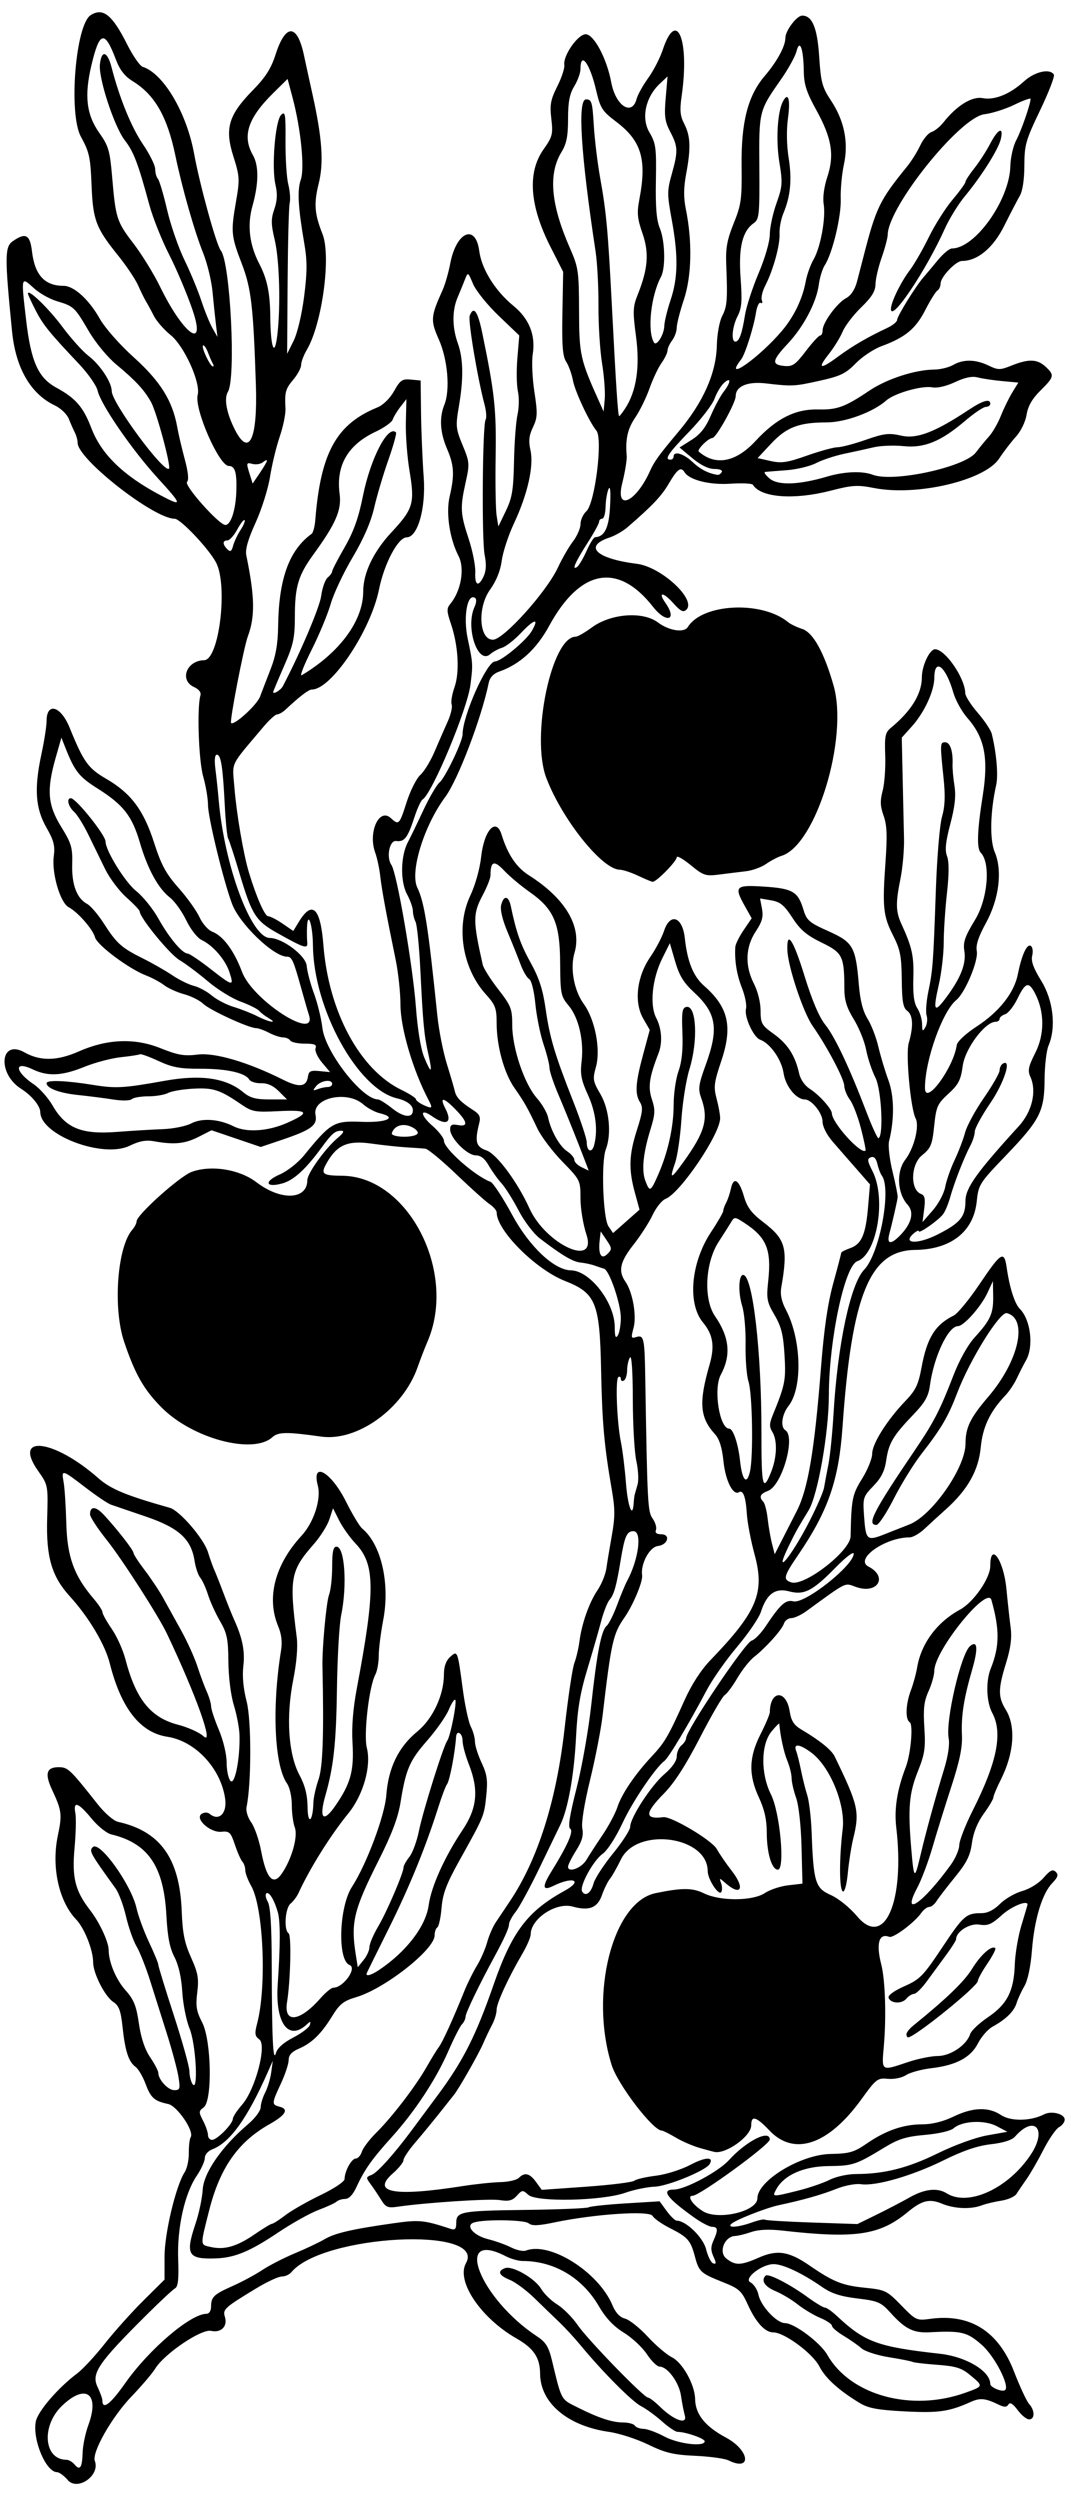
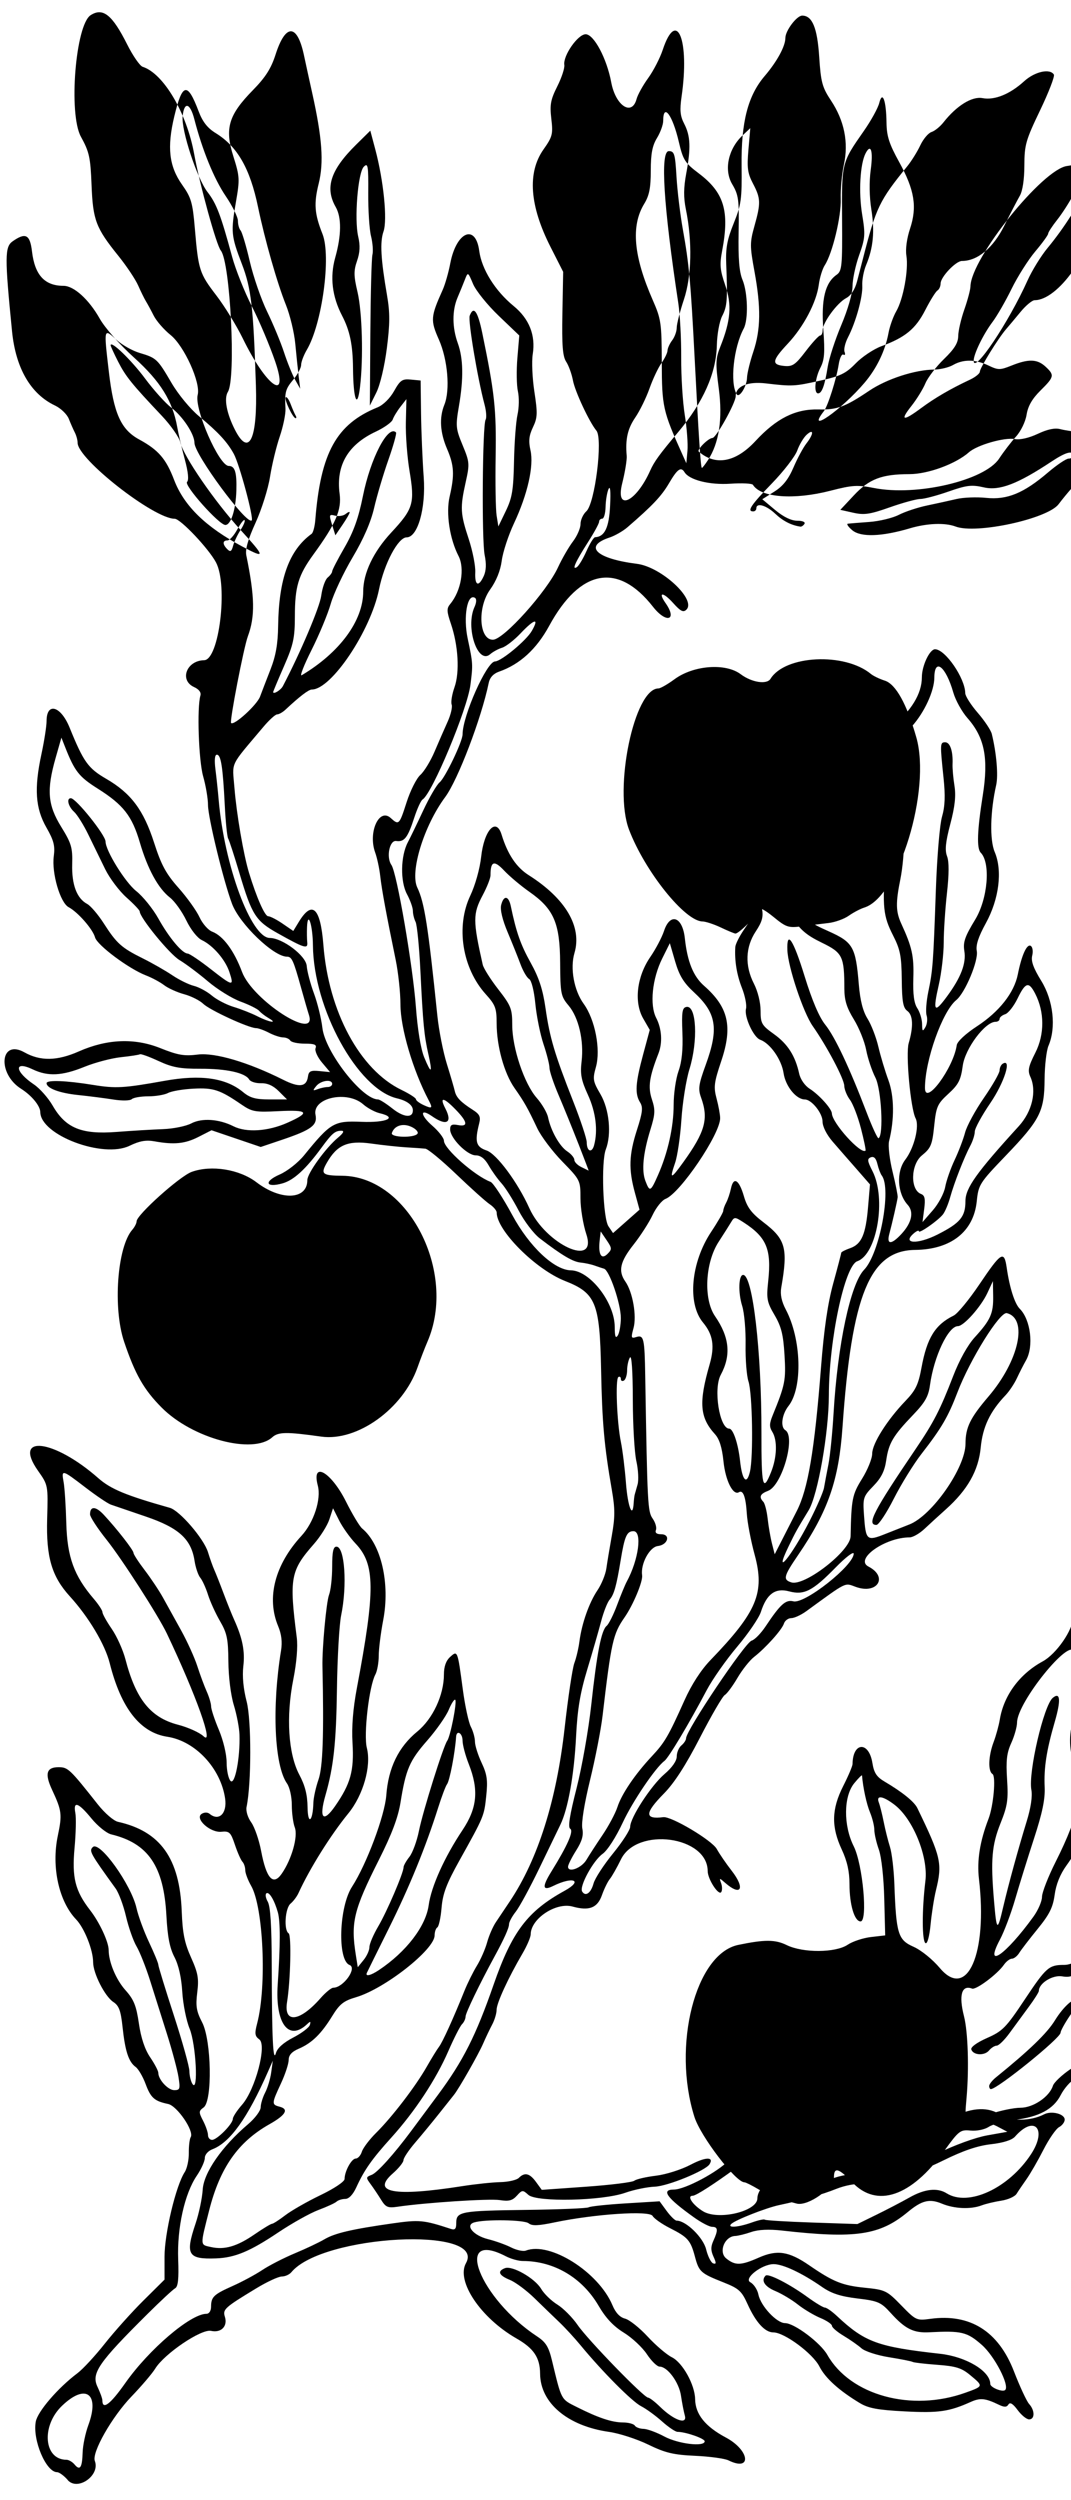
<svg xmlns="http://www.w3.org/2000/svg" id="svg4160" height="805" viewBox="0 0 345 805" width="345" version="1.1">
-   <path id="path4170" d="m21.836 798.53c-1.208-1.39-2.758-2.53-3.444-2.53-3.571 0-7.966-10.423-6.867-16.284 0.617-3.29 7.158-10.885 13.423-15.586 1.737-1.304 5.694-5.579 8.794-9.5 3.099-3.921 8.7-10.17 12.447-13.886l6.811-6.75v-7.382c0-7.542 3.654-22.851 6.499-27.227 0.759-1.167 1.354-3.938 1.324-6.157-0.031-2.219 0.244-4.521 0.611-5.114 1.185-1.918-4.373-10.065-7.282-10.672-4.418-0.923-5.583-1.958-7.249-6.441-0.879-2.364-2.324-4.828-3.211-5.477-2.257-1.65-3.376-5.05-4.203-12.774-0.575-5.367-1.154-6.948-2.987-8.149-2.724-1.79-6.502-9.22-6.502-12.79 0-3.936-2.81-11.002-5.486-13.796-5.561-5.806-7.991-16.896-5.896-26.909 1.448-6.919 1.304-8.064-1.857-14.852-2.407-5.16-1.803-7.25 2.104-7.25 3.027 0 3.615 0.557 12.635 11.97 2.234 2.826 5.104 5.307 6.5 5.618 13.675 3.046 19.896 11.778 20.541 28.83 0.265 7.011 0.906 10.187 3.001 14.853 2.252 5.017 2.561 6.758 1.999 11.251-0.55 4.4-0.278 6.062 1.579 9.647 3.013 5.817 3.353 25.281 0.479 27.383-1.608 1.175-1.621 1.505-0.17 4.311 0.865 1.67 1.572 3.74 1.572 4.59s0.591 1.55 1.313 1.55c1.596 0 6.687-5.15 6.687-6.77 0-0.638 1.335-2.68 2.965-4.538 4.274-4.868 8.071-19.214 5.569-21.043-1.455-1.064-1.56-1.86-0.687-5.202 3.121-11.949 2.001-37.367-1.95-44.254-1.043-1.82-1.897-4.09-1.897-5.05 0-0.959-0.407-2.17-0.904-2.693s-1.583-2.975-2.414-5.45c-1.366-4.072-1.784-4.473-4.388-4.214-3.628 0.361-8.705-4.297-6.302-5.782 0.844-0.522 1.889-0.517 2.526 0.011 3.009 2.498 5.69-0.132 5.002-4.906-1.409-9.77-9.605-18.53-18.614-19.91-8.76-1.33-14.914-9.19-18.564-23.7-1.519-6.04-6.78-14.85-12.836-21.5-5.852-6.43-7.67-12.64-7.316-24.99 0.31-10.82 0.306-10.84-2.94-15.45-8.324-11.829 5.133-10.196 19.389 2.353 4.04 3.556 8.926 5.583 23.066 9.571 3.184 0.898 10.968 9.949 12.298 14.3 0.625 2.043 1.542 4.615 2.039 5.715 0.497 1.1 1.83 4.475 2.964 7.5s2.671 6.85 3.416 8.5c2.715 6.012 3.527 10.138 2.958 15.017-0.372 3.189 0.013 7.264 1.069 11.32 1.567 6.015 1.556 26.415-0.018 33.924-0.275 1.312 0.352 3.41 1.495 5 1.083 1.506 2.521 5.664 3.197 9.239 1.668 8.83 3.856 11.265 6.596 7.34 3.243-4.646 5.342-12.052 4.238-14.955-0.528-1.38-0.958-4.63-0.958-7.22 0-2.646-0.682-5.687-1.556-6.934-4.056-5.79-4.893-24.512-1.913-42.775 0.45-2.757 0.151-5.273-0.935-7.872-3.811-9.121-1.056-19.783 7.516-29.082 3.976-4.313 6.409-11.785 5.264-16.164-2.108-8.06 4.27-4.457 9.068 5.123 2.05 4.095 4.39 7.994 5.2 8.666 6.166 5.117 9.059 17.704 6.792 29.552-0.79 4.128-1.436 9.294-1.436 11.482 0 2.188-0.49 4.893-1.089 6.013-2.028 3.789-3.827 19.328-2.735 23.628 1.486 5.853-1.156 15.177-5.972 21.08-5.727 7.019-12.402 17.687-16.06 25.666-0.515 1.123-1.657 2.64-2.54 3.372-1.772 1.47-2.235 8.578-0.625 9.574 0.943 0.583 0.603 15.288-0.511 22.124-1.139 6.985 4.073 6.397 10.755-1.213 1.641-1.869 3.505-3.399 4.141-3.399 3.236 0 7.773-6.35 5.234-7.324-3.945-1.514-3.407-18.68 0.79-25.171 4.698-7.266 10.563-22.917 11.052-29.491 0.655-8.818 3.933-15.547 9.993-20.512 5-4.098 8.568-11.752 8.568-18.385 0-2.524 0.667-4.411 1.979-5.599 2.423-2.193 2.411-2.222 4.108 10.459 0.698 5.213 1.861 10.613 2.584 12 0.724 1.387 1.319 3.539 1.322 4.783 0.003 1.244 0.968 4.306 2.143 6.806 1.762 3.749 2.025 5.613 1.5 10.636-0.685 6.553-0.693 6.572-8.62 20.797-4.196 7.529-5.394 10.696-5.777 15.266-0.265 3.171-0.878 6.01-1.361 6.309-0.483 0.299-0.879 1.461-0.879 2.583 0 4.547-16.068 17.18-25.309 19.899-4.009 1.179-5.286 2.189-7.672 6.068-3.542 5.756-6.556 8.698-10.768 10.507-2.275 0.977-3.253 2.067-3.26 3.632-0.005 1.23-1.13 4.644-2.5 7.586-3.021 6.49-3.036 6.775-0.385 7.468 3.034 0.793 1.93 2.683-3.281 5.618-10.129 5.706-15.963 14.021-19.433 27.698-2.963 11.68-2.994 11.08 0.608 11.87 4.359 0.957 8.351-0.208 13.981-4.08 2.734-1.88 5.277-3.42 5.651-3.42 0.374 0 2.297-1.238 4.274-2.75s7.082-4.428 11.344-6.479c4.474-2.153 7.75-4.352 7.75-5.203 0-2.468 2.243-6.568 3.593-6.568 0.7 0 1.588-0.995 1.974-2.212 0.386-1.216 2.456-3.949 4.601-6.072 5.11-5.059 12.692-14.952 16.261-21.217 1.567-2.75 3.367-5.675 4-6.5 1.131-1.473 4.599-9.107 8.179-18 0.996-2.475 2.808-6.124 4.025-8.109s2.694-5.36 3.28-7.5c0.586-2.14 1.858-5.068 2.827-6.507 0.968-1.438 3.015-4.494 4.549-6.791 9.001-13.478 14.98-32.398 17.588-55.648 1.113-9.93 2.524-19.369 3.135-20.975 0.611-1.607 1.347-4.732 1.636-6.946 0.76-5.82 3.116-12.502 5.827-16.525 1.297-1.925 2.58-5.075 2.85-7 0.27-1.925 1.068-6.727 1.773-10.67 1.04-5.815 1.041-8.556 0.01-14.5-2.489-14.34-3.133-21.551-3.484-39.008-0.43-21.39-1.7-24.489-11.624-28.389-9.462-3.718-22-16.266-22-22.016 0-0.652-1.012-1.86-2.25-2.684-1.238-0.824-6.063-5.151-10.724-9.615-4.66-4.464-9.161-8.189-10-8.278-0.84-0.089-3.551-0.278-6.026-0.421s-7.641-0.697-11.481-1.233c-7.519-1.049-10.952 0.444-14.234 6.189-2.076 3.634-1.494 4.124 4.966 4.185 21.28 0.2 37.122 31.067 27.434 53.453-0.83 1.919-2.265 5.635-3.188 8.258-4.688 13.325-19.407 23.904-30.998 22.28-11.228-1.574-13.855-1.538-15.799 0.213-6.239 5.621-25.736 0.391-35.613-9.554-5.739-5.76-8.572-10.73-12.1-21.19-3.665-10.87-2.23-30.53 2.632-36.08 0.76-0.87 1.383-2.09 1.383-2.71 0-2.053 13.921-14.541 17.748-15.922 6.336-2.286 15.387-0.834 20.866 3.349 7.908 6.03 16.386 5.67 16.386-0.71 0-2.176 5.89-10.333 9.85-13.641 1.762-1.472 2.147-2.221 1.15-2.235-2.054-0.028-3.044 0.81-6.436 5.449-5.046 6.902-8.943 10.472-12.534 11.483-5.465 1.539-6.163-0.562-0.945-2.845 2.488-1.089 5.942-3.812 7.915-6.239 8.496-10.457 9.591-11.095 18.406-10.728 8.162 0.339 11.82-1.369 5.915-2.763-1.552-0.366-3.946-1.656-5.321-2.866-5.191-4.569-16.461-2.097-15.367 3.371 0.675 3.376-1.308 4.847-10.89 8.081l-6.757 2.28-7.924-2.693-7.924-2.693-4.184 2.135c-4.347 2.218-7.853 2.573-14.17 1.435-2.763-0.498-4.833-0.129-8.066 1.436-8.54 4.134-28.635-3.439-28.74-10.832-0.029-2.028-2.771-5.366-6.176-7.519-7.786-4.923-6.768-16.141 1.065-11.739 5.12 2.877 10.551 2.785 17.525-0.3 9.093-4.021 17.961-4.378 26.26-1.055 5.661 2.266 7.686 2.613 12.062 2.066 5.534-0.691 16.222 2.462 27.482 8.108 5.187 2.601 7.529 2.32 7.996-0.959 0.259-1.818 0.856-2.112 3.719-1.83l3.411 0.336-2.619-3.113c-1.44-1.712-2.365-3.775-2.054-4.585 0.44-1.14-0.33-1.47-3.484-1.47-2.226 0-4.326-0.45-4.666-1-0.34-0.55-1.379-1.003-2.309-1.006-0.93-0.003-2.98-0.678-4.555-1.5-1.576-0.82-3.444-1.49-4.151-1.49-2.321 0-14.872-5.77-16.995-7.813-1.142-1.099-3.91-2.492-6.152-3.096-2.242-0.604-5.148-1.914-6.457-2.912-1.31-1-3.956-2.42-5.881-3.16-5.535-2.133-15.706-9.726-16.386-12.234-0.719-2.647-5.503-8.118-8.505-9.725-2.738-1.465-5.513-11.003-4.784-16.439 0.445-3.321-0.003-5.061-2.37-9.197-3.561-6.224-3.994-12.563-1.613-23.629 0.912-4.25 1.658-9.04 1.658-10.65 0-6.205 4.573-4.914 7.42 2.095 4.484 11.04 5.956 13.1 11.772 16.474 8.009 4.647 12.057 10.048 15.461 20.632 2.295 7.133 3.819 9.947 7.858 14.5 2.756 3.107 5.791 7.347 6.745 9.422 0.954 2.075 2.789 4.174 4.078 4.664 3.528 1.341 7.065 6.106 9.636 12.981 3.425 9.159 24.359 22.601 21.541 13.832-0.399-1.24-1.537-5.17-2.53-8.75-2.458-8.85-2.982-10-4.544-10-4.311 0-15.249-10.51-17.686-17-2.765-7.36-7.751-27.85-7.751-31.85 0-2.043-0.699-6.175-1.553-9.182-1.458-5.135-2.039-22.173-0.888-26.051 0.296-0.996-0.463-2.008-2.045-2.729-4.818-2.195-2.433-8.543 3.248-8.643 4.825-0.085 7.737-24.106 3.817-31.487-2.375-4.47-11.452-14.06-13.311-14.06-6.708 0-31.267-19.21-31.267-24.45 0-0.865-0.402-2.354-0.892-3.309-0.491-0.955-1.366-2.941-1.945-4.414-0.579-1.472-2.588-3.406-4.465-4.296-7.836-3.72-12.645-12.03-13.822-23.89-2.377-23.969-2.355-27.191 0.205-28.984 4.17-2.921 5.578-2.181 6.224 3.268 0.901 7.615 4.078 11.076 10.165 11.076 3.327 0 8.162 4.379 11.64 10.541 1.703 3.018 6.389 8.334 11.078 12.568 8.509 7.683 12.413 13.969 13.906 22.391 0.39 2.2 1.479 6.852 2.42 10.338 1.107 4.102 1.368 6.681 0.739 7.309-1.07 1.07 10.318 13.85 12.34 13.85 1.799 0 3.37-4.921 3.546-11.104 0.167-5.871-0.461-7.895-2.449-7.898-3.13-0.005-11.18-18.411-10.01-22.887 1.02-3.9-4.347-15.748-8.727-19.268-2.113-1.698-4.555-4.495-5.426-6.215-0.87-1.723-1.998-3.805-2.507-4.63s-1.642-3.123-2.519-5.108c-0.877-1.984-3.739-6.27-6.362-9.524-7.274-9.028-8.208-11.496-8.651-22.868-0.345-8.856-0.736-10.629-3.42-15.5-4.049-7.346-1.744-36.051 3.144-39.152 3.966-2.516 6.955-0.116 11.759 9.444 1.845 3.672 4.089 6.909 4.986 7.194 6.683 2.121 14.165 14.764 16.577 28.014 1.834 10.072 7.164 29.392 8.59 31.134 3.059 3.736 4.942 41.214 2.287 45.51-1.311 2.122-0.436 6.874 2.239 12.152 4.571 9.021 7.344 3.173 6.779-14.296-0.819-25.308-1.496-31.157-4.523-39.047-3.472-9.052-3.588-10.289-1.883-20.088 1.244-7.151 1.19-8.074-0.863-14.579-2.833-8.975-1.567-13.251 6.305-21.286 4.061-4.145 5.858-6.964 7.293-11.442 3.23-10.079 6.971-10.005 9.149 0.18 0.677 3.169 1.86 8.584 2.628 12.032 3.252 14.603 3.822 22.47 2.125 29.306-1.607 6.473-1.361 9.734 1.222 16.239 2.837 7.145-0.107 28.895-5.049 37.303-1.007 1.71-1.832 3.9-1.832 4.85 0 0.956-1.125 3.075-2.5 4.709-2.556 3.037-2.824 4.028-2.54 9.387 0.089 1.688-0.746 5.738-1.857 9s-2.515 9.08-3.122 12.93c-0.607 3.85-2.7 10.5-4.652 14.778-2.454 5.378-3.376 8.618-2.99 10.5 2.747 13.375 2.868 19.698 0.497 26.091-1.333 3.596-5.932 27.37-5.398 27.904 0.933 0.933 8.329-5.807 9.331-8.505 0.566-1.522 2.083-5.468 3.372-8.768 1.704-4.364 2.373-8.182 2.452-14 0.206-15.187 3.553-24.386 10.786-29.64 0.484-0.352 1.016-2.348 1.182-4.436 1.722-21.697 6.798-30.889 20.037-36.28 1.838-0.749 4.013-2.888 5.346-5.259 1.972-3.508 2.633-3.96 5.401-3.691l3.15 0.3 0.13 10.5c0.072 5.775 0.46 15.059 0.862 20.632 0.73 10.02-1.93 19.37-5.5 19.37-2.741 0-7.216 8.422-8.89 16.728-2.7 13.38-15.37 32.27-21.65 32.27-1.032 0-3.91 2.2-8.529 6.519-0.876 0.81-2.061 1.48-2.639 1.48-0.577 0-2.565 1.8-4.416 4-11.098 13.185-10.035 10.947-9.341 19.676 0.664 8.348 2.933 21.57 4.688 27.325 2.435 7.984 5.091 14 6.181 14 0.639 0 2.72 1.067 4.623 2.371l3.461 2.371 1.767-2.905c4.333-7.125 6.988-4.634 7.931 7.44 1.678 21.477 11.739 40.146 25.129 46.628 2.582 1.25 4.694 2.61 4.694 3.023 0 0.413 1.125 1.263 2.5 1.889 2.735 1.246 2.958 1.023 1.584-1.582-5.064-9.6-9.084-23.234-9.085-30.812-0.001-3.809-0.696-10.3-1.545-14.425-3.049-14.815-4.48-22.574-4.97-26.949-0.274-2.447-1.009-5.861-1.633-7.587-2.339-6.468 1.266-14.478 4.997-11.102 2.646 2.394 2.779 2.262 5.146-5.112 1.192-3.712 3.176-7.65 4.409-8.75s3.295-4.475 4.581-7.5 3.176-7.35 4.2-9.611c1.024-2.261 1.614-4.756 1.311-5.545-0.303-0.788 0.108-3.298 0.912-5.578 1.715-4.86 1.228-13.415-1.163-20.454-1.366-4.021-1.394-4.925-0.199-6.366 3.494-4.209 4.732-11.416 2.656-15.447-2.857-5.544-4.093-13.785-2.865-19.102 1.628-7.054 1.467-10.03-0.834-15.398-2.252-5.254-2.542-10.028-0.862-14.185 1.919-4.749 1.091-14.55-1.774-21.014-2.743-6.188-2.655-7.339 1.232-15.977 0.786-1.747 1.883-5.571 2.438-8.498 1.94-10.228 8.164-12.933 9.341-4.06 0.785 5.919 5.12 12.867 11.07 17.742 5.042 4.131 7.141 9.43 6.162 15.554-0.369 2.306-0.127 7.745 0.538 12.085 1.063 6.945 1.007 8.313-0.466 11.403-1.28 2.684-1.467 4.432-0.796 7.42 1.136 5.055-0.922 14.161-5.317 23.53-1.806 3.85-3.578 9.25-3.938 12-0.423 3.236-1.753 6.532-3.769 9.342-4.154 5.79-3.539 16.213 0.95 16.124 3.463-0.068 17.313-15.478 20.933-23.291 1.315-2.839 3.486-6.597 4.825-8.352s2.433-4.276 2.433-5.602c0-1.326 0.843-3.175 1.874-4.107 2.773-2.51 5.38-23.399 3.241-25.976-2.275-2.741-6.881-12.58-7.544-16.114-0.394-2.099-1.376-4.825-2.183-6.056-1.14-1.739-1.413-5.224-1.224-15.604l0.25-13.35-4.064-8c-6.76-13.283-7.53-23.96-2.27-31.416 2.886-4.095 3.097-4.919 2.518-9.847-0.535-4.551-0.239-6.16 1.921-10.463 1.405-2.796 2.425-5.899 2.267-6.895-0.47-2.949 4.35-9.879 6.87-9.879 2.656 0 6.815 7.811 8.238 15.469 1.403 7.554 6.655 11.023 8.161 5.391 0.369-1.38 2.056-4.421 3.748-6.757 1.692-2.336 3.8-6.426 4.685-9.088 4.51-13.577 8.713-3.156 6.071 15.051-0.638 4.394-0.46 6.238 0.844 8.76 2.027 3.92 2.185 7.784 0.655 15.993-0.855 4.589-0.889 7.738-0.124 11.5 2.123 10.435 1.882 21.582-0.63 29.106-1.27 3.805-2.31 7.885-2.31 9.055 0 1.174-0.661 3.007-1.468 4.075-0.807 1.068-1.482 2.547-1.5 3.287s-0.894 2.557-1.948 4.037c-1.054 1.48-2.785 5.15-3.847 8.154s-3.124 7.213-4.584 9.353c-2.486 3.645-3.234 6.992-2.767 12.382 0.108 1.249-0.542 5.217-1.445 8.816-2.311 9.216 4.427 6.159 9.013-4.088 1.312-2.932 2.958-5.194 9.046-12.433 8.066-9.591 12.217-18.924 12.423-27.932 0.081-3.56 0.84-7.708 1.721-9.413 1.603-3.1 1.764-5.178 1.299-16.722-0.208-5.148 0.294-7.877 2.413-13.118 2.419-5.984 2.663-7.756 2.54-18.5-0.161-14.106 2.016-22.575 7.433-28.924 3.99-4.674 6.67-9.604 6.67-12.269 0-2.332 3.66-7.185 5.42-7.185 3.245 0 4.867 3.927 5.476 13.254 0.538 8.23 0.968 9.824 3.805 14.106 4.296 6.484 5.703 13.497 4.144 20.646-0.66 3.022-1.11 7.969-1.01 10.994 0.195 5.653-2.669 17.556-5.143 21.37-0.76 1.171-1.626 3.99-1.925 6.264-0.748 5.684-4.881 13.539-9.99 18.99-5.089 5.43-5.309 6.774-1.173 7.178 2.699 0.263 3.604-0.355 6.955-4.75 2.119-2.779 4.21-5.052 4.647-5.052 0.437 0 0.795-0.763 0.795-1.696 0-2.433 4.625-8.765 7.543-10.327 1.607-0.86 2.859-2.766 3.549-5.403 0.587-2.241 1.47-5.649 1.964-7.574 4.168-16.26 5.213-18.428 14.212-29.5 1.341-1.65 3.223-4.671 4.182-6.713 0.959-2.042 2.588-3.981 3.621-4.309 1.033-0.328 2.765-1.724 3.85-3.103 4.22-5.365 9.181-8.446 12.575-7.809 3.919 0.735 8.822-1.253 13.434-5.447 3.404-3.095 8.293-4.186 9.561-2.133 0.335 0.542-1.663 5.72-4.441 11.507-4.623 9.632-5.051 11.134-5.065 17.765-0.009 4.471-0.568 8.2-1.46 9.743-0.795 1.375-3.059 5.732-5.032 9.683-3.55 7.123-8.6 11.315-13.62 11.315-1.97 0-6.87 5.163-6.87 7.246 0 0.9-0.46 1.921-1.022 2.268-0.562 0.348-2.33 3.187-3.928 6.309-3.09 6.037-6.433 8.79-14.107 11.621-2.507 0.925-6.238 3.412-8.291 5.527-3.155 3.251-4.923 4.111-11.426 5.558-8.371 1.862-8.967 1.893-17.506 0.894-5.92-0.69-9.72 0.91-9.72 4.09 0 2.17-6.3 13.49-7.51 13.49-1.272 0-5.076 3.78-4.399 4.371 5.368 4.687 11.917 3.47 18.272-3.394 6.779-7.322 12.861-10.363 20.352-10.174 5.942 0.15 8.551-0.815 16.286-6.02 5.657-3.807 14.721-6.755 20.96-6.818 1.947-0.019 4.665-0.679 6.04-1.465 3.331-1.904 7.186-1.856 11.379 0.144 3.197 1.525 3.744 1.525 7.554 0 5.435-2.175 8.229-2.073 10.879 0.395 2.928 2.728 2.812 3.266-1.645 7.679-2.678 2.652-4.026 4.998-4.473 7.789-0.365 2.276-1.834 5.306-3.417 7.046-1.527 1.679-3.97 4.865-5.429 7.08-4.635 7.041-26.477 12.177-40.283 9.473-5.334-1.045-7.019-0.942-13.975 0.853-11.828 3.052-22.49 2.247-25.048-1.89-0.274-0.443-3.545-0.6-7.27-0.349-6.684 0.45-13.208-1.188-14.763-3.704-1.153-1.866-2.3-1.049-5.007 3.571-2.42 4.129-5.312 7.188-13.394 14.165-1.435 1.238-4.031 2.723-5.77 3.298-8.477 2.806-4.29 6.812 8.845 8.464 7.851 0.987 19.215 11.515 15.929 14.756-0.989 0.976-1.867 0.54-4.251-2.116-3.287-3.66-5.028-3.658-2.464 0.003 3.908 5.58 0.249 6.661-4.037 1.193-11.302-14.418-23.48-12.18-33.458 6.149-4.083 7.501-9.458 12.403-16.158 14.739-1.8 0.628-2.948 1.881-3.306 3.611-2.373 11.451-9.919 31.225-14.035 36.778-6.838 9.225-11.407 24.052-8.975 29.126 2.306 4.81 3.478 12.297 6.46 41.247 0.481 4.675 1.853 11.65 3.048 15.5s2.349 7.795 2.564 8.767c0.453 2.044 1.893 3.55 5.761 6.026 2.277 1.458 2.644 2.236 2.091 4.437-1.475 5.878-1.026 7.512 2.382 8.67 3.252 1.105 10.021 10.229 13.789 18.586 5.274 11.696 21.973 19.362 18.367 8.432-1.05-3.17-1.9-8.38-1.9-11.6 0-5.782-0.068-5.92-5.838-11.835-3.211-3.291-6.851-8.126-8.089-10.744-3.117-6.589-4.162-8.435-7.327-12.946-3.34-4.77-5.75-13.5-5.75-20.87 0-4.821-0.403-5.894-3.495-9.317-7.595-8.407-9.703-21.798-4.998-31.745 1.61-3.403 3.083-8.663 3.506-12.519 0.945-8.607 4.839-12.82 6.585-7.124 1.935 6.314 4.746 10.513 8.727 13.038 11.907 7.551 17.239 16.624 14.74 25.082-1.445 4.892-0.149 12.034 2.965 16.332 3.676 5.075 5.541 14.685 3.951 20.364-1.092 3.9-0.978 4.584 1.453 8.733 2.855 4.872 3.635 12.879 1.734 17.799-1.544 3.996-0.916 22.155 0.857 24.767l1.474 2.172 4.263-3.768 4.263-3.768-1.501-5.5c-2.06-7.549-1.903-12.185 0.687-20.225 1.802-5.596 1.987-7.226 1-8.807-1.727-2.765-1.513-6.214 0.95-15.342l2.162-8.011-2.105-3.657c-3.028-5.261-2.086-13.471 2.275-19.815 1.755-2.554 3.747-6.33 4.427-8.393 1.978-6.002 5.956-4.604 6.705 2.356 0.811 7.533 2.72 12.258 6.179 15.295 7.875 6.914 9.294 13.104 5.555 24.234-2.335 6.953-2.509 8.356-1.5 12.128 0.627 2.346 1.141 5.174 1.141 6.284 0 5.134-12.9 24.176-17.602 25.983-1.156 0.444-3.027 2.776-4.159 5.183-1.131 2.407-3.898 6.705-6.148 9.552-4.343 5.494-5.004 8.487-2.624 11.885 2.365 3.376 3.709 11.052 2.624 14.982-0.858 3.106-0.77 3.401 0.858 2.885 2.458-0.78 2.714 0.315 2.916 12.484 0.687 41.545 0.798 43.681 2.397 45.964 0.873 1.246 1.348 2.889 1.056 3.651-0.353 0.919 0.202 1.385 1.649 1.385 3.176 0 2.239 3.416-1.042 3.799-2.675 0.312-5.603 5.764-5.062 9.425 0.291 1.971-2.882 9.562-5.672 13.57-3.7 5.314-4.269 7.865-7.074 31.706-0.518 4.4-2.329 13.692-4.024 20.649-1.875 7.693-2.85 13.811-2.489 15.615 0.437 2.184-0.092 4.051-2.005 7.081-1.429 2.264-2.598 4.606-2.598 5.205 0 2.069 4.354 0.442 5.925-2.214 0.867-1.466 3.2-5.066 5.186-8 1.986-2.934 4.146-6.987 4.801-9.006 1.366-4.211 5.659-10.541 11.073-16.329 4.168-4.455 5.335-6.453 10.513-18 2.302-5.133 5.316-9.792 8.409-13 14.993-15.549 17.546-21.653 14.193-33.947-1.208-4.429-2.338-10.358-2.511-13.176-0.331-5.384-1.191-7.741-2.525-6.917-1.897 1.173-4.346-3.687-4.989-9.899-0.465-4.494-1.315-7.208-2.749-8.782-4.898-5.376-5.266-10.158-1.726-22.433 1.701-5.899 1.117-9.617-2.128-13.525-5.092-6.134-3.899-19.344 2.635-29.185 2.141-3.225 3.893-6.269 3.893-6.764 0-0.495 0.423-1.681 0.94-2.636 0.517-0.955 1.208-3.006 1.537-4.558 0.837-3.954 2.607-2.889 4.183 2.516 1.044 3.579 2.425 5.417 6.286 8.361 7.18 5.476 7.957 8.339 5.725 21.099-0.37 2.116 0.117 4.422 1.478 7 5.042 9.548 5.48 25.187 0.87 31.048-2.148 2.73-2.676 6.773-1.019 7.797 3.409 2.107-1.072 17.817-5.569 19.526-2.575 0.979-3.004 1.97-1.528 3.524 0.497 0.522 1.128 2.975 1.403 5.45 0.275 2.475 0.897 6.063 1.382 7.973l0.882 3.473 2.034-3.973c1.119-2.185 3.409-6.673 5.089-9.973 3.622-7.113 5.701-19.45 7.798-46.263 0.967-12.367 2.162-20.559 3.948-27.059 1.409-5.127 2.561-9.538 2.561-9.802 0-0.264 1.288-0.929 2.862-1.478 3.688-1.286 5.035-4.384 5.79-13.309l0.611-7.226-4.381-5.02c-2.43-2.75-5.86-6.7-7.65-8.76-1.95-2.27-3.25-4.85-3.25-6.49 0-2.67-3.54-7.08-5.68-7.08-2.798 0-6.233-4.234-6.867-8.464-0.66-4.401-4.302-9.602-7.546-10.776-2.159-0.781-5.217-7.469-4.561-9.975 0.291-1.114-0.3-4.131-1.314-6.704-1.669-4.235-2.409-8.808-2.133-13.191 0.056-0.886 1.266-3.326 2.688-5.423l2.587-3.812-2.087-3.713c-3.701-6.585-3.235-7.08 6.08-6.477 9.225 0.598 10.935 1.598 12.679 7.418 1.037 3.46 1.851 4.162 8.036 6.927 7.972 3.564 8.795 5.007 9.809 17.186 0.429 5.149 1.312 8.603 2.813 11.005 1.203 1.925 2.768 5.975 3.476 9 0.708 3.025 2.158 7.858 3.222 10.741 1.908 5.171 1.996 12.636 0.231 19.667-0.357 1.424 0.149 5.848 1.125 9.832s1.718 7.696 1.649 8.251c-0.167 1.346-1.761 8.328-2.685 11.759-0.955 3.548 0.625 3.582 3.87 0.082 3.373-3.637 4.121-7.105 2.033-9.413-3.361-3.713-3.73-10.654-0.773-14.531 2.857-3.746 4.624-10.808 3.331-13.315-1.631-3.162-3.245-20.741-2.224-24.219 1.563-5.327 1.403-9.015-0.452-10.371-1.356-0.991-1.711-3.002-1.786-10.11-0.08-7.554-0.495-9.662-2.796-14.182-3.191-6.269-3.482-9.092-2.442-23.691 0.606-8.501 0.466-11.881-0.615-14.878-1.091-3.023-1.158-4.786-0.307-8 0.601-2.267 0.975-7.377 0.832-11.354-0.229-6.367-0.002-7.443 1.894-9 6.51-5.35 9.91-10.91 9.91-16.22 0-3.72 2.534-9.063 4.276-9.016 3.311 0.09 9.639 9.323 9.702 14.156 0.012 0.929 1.82 3.766 4.017 6.305 2.197 2.538 4.237 5.603 4.533 6.811 1.511 6.163 2.124 13.306 1.412 16.462-1.921 8.517-2.121 17.662-0.471 21.557 2.547 6.014 1.413 15.134-2.848 22.897-2.407 4.386-3.291 7.088-2.93 8.963 0.596 3.098-3.744 13.474-6.616 15.817-4.461 3.639-10.074 19.404-10.075 28.297-0.001 5.974 9.167-6.376 10.237-13.792 0.169-1.171 2.85-3.671 6.492-6.054 7.217-4.722 12.002-10.8 13.184-16.746 1.232-6.198 2.927-9.923 4.166-9.157 0.597 0.369 0.808 1.764 0.471 3.109-0.443 1.766 0.363 4.02 2.919 8.161 3.875 6.278 4.845 14.98 2.327 20.867-0.662 1.548-1.23 6.415-1.261 10.815-0.073 10.353-1.454 13.067-12.507 24.581-8.47 8.824-8.79 9.328-9.346 14.712-1.008 9.765-8.304 15.516-19.849 15.645-14.592 0.163-20.423 14.384-23.397 57.063-1.192 17.113-4.636 27.025-14.315 41.205-4.657 6.822-4.925 7.905-2.178 8.777 4.262 1.353 19.004-10.094 19.101-14.831 0.246-12.049 0.522-13.435 3.706-18.556 1.788-2.875 3.25-6.503 3.25-8.061 0-3.21 4.801-10.823 10.693-16.955 3.309-3.444 4.175-5.237 5.192-10.758 1.762-9.56 4.394-13.81 10.372-16.746 1.234-0.606 4.946-5.109 8.249-10.007 7.088-10.511 8.007-11.068 8.832-5.355 0.926 6.409 2.56 11.541 4.197 13.177 3.527 3.527 4.568 12.124 2.011 16.609-0.784 1.375-2.1 3.952-2.924 5.726-0.825 1.775-2.475 4.25-3.667 5.5-5.006 5.249-7.363 10.215-7.998 16.857-0.708 7.399-4.231 13.628-11.263 19.916-2.153 1.925-5.23 4.737-6.838 6.25s-3.768 2.75-4.8 2.75c-7.911 0-17.837 7.027-13.265 9.391 6.462 3.341 2.88 9.065-4.094 6.543-3.679-1.33-2.587-1.867-15.898 7.816-1.701 1.238-3.896 2.25-4.878 2.25-0.982 0-2.039 0.787-2.35 1.75-0.646 1.999-5.839 7.797-9.633 10.753-1.41 1.098-3.816 4.137-5.348 6.752-1.532 2.615-3.369 5.09-4.082 5.5-0.713 0.41-4.312 6.594-7.997 13.744-4.583 8.891-8.25 14.574-11.605 17.982-6.237 6.335-6.289 8.375-0.194 7.603 2.609-0.33 15.692 7.461 17.228 10.26 0.859 1.564 3.019 4.714 4.801 7 4.445 5.701 3.021 8.374-2.081 3.906-1.91-1.673-1.969-1.669-1.325 0.09 0.37 1.012 0.393 2.292 0.052 2.845-0.823 1.332-4.37-4.121-4.379-6.732-0.036-11.258-22.773-14.338-27.933-3.784-1.299 2.657-2.917 5.506-3.595 6.331-0.678 0.825-1.815 3.15-2.526 5.166-1.461 4.142-4.116 5.18-9.467 3.702-5.349-1.477-13.461 3.907-13.497 8.959-0.007 0.92-1.198 3.698-2.648 6.173-4.61 7.88-8.33 15.96-8.33 18.1 0 1.144-0.635 3.274-1.41 4.734-0.776 1.46-2.103 4.25-2.95 6.2-1.491 3.434-7.749 14.423-9.371 16.454-0.439 0.55-2.584 3.25-4.767 6-2.183 2.75-5.663 6.976-7.735 9.391-2.072 2.415-3.767 4.956-3.767 5.646 0 0.691-1.544 2.611-3.43 4.267-7.057 6.196 0.357 7.547 22.43 4.087 4.125-0.647 9.615-1.224 12.2-1.284s5.263-0.67 5.95-1.358c1.891-1.891 3.489-1.517 5.539 1.298l1.856 2.548 14.339-1.018c7.887-0.56 14.852-1.426 15.478-1.924 0.626-0.498 3.747-1.222 6.934-1.607 3.249-0.393 8.184-1.957 11.23-3.56 4.806-2.528 7.584-2.593 6.069-0.142-1.281 2.073-13.436 7.059-17.608 7.223-2.469 0.097-6.751 0.978-9.518 1.958-7.412 2.626-28.582 3.089-31.24 0.684-1.81-1.638-1.997-1.625-3.713 0.272-1.422 1.571-2.591 1.871-5.489 1.408-3.304-0.528-24.052 0.824-33.028 2.153-3.024 0.448-3.733 0.14-5.213-2.262-0.942-1.529-2.456-3.788-3.365-5.02-1.56-2.115-1.541-2.282 0.347-3 1.785-0.679 7.148-6.636 12.702-14.108 1.084-1.459 4.975-6.702 8.647-11.652 8.097-10.916 12.217-19.075 17.926-35.5 5.92-17.033 10.926-23.648 22.856-30.203 6.072-3.337 2.806-4.738-3.648-1.565-3.501 1.721-3.677 0.328-0.59-4.659 5.218-8.431 7.234-13.018 6.044-13.754-0.776-0.48-0.163-4.385 2.041-13.002 1.733-6.774 3.863-18.841 4.734-26.816 1.839-16.85 3.253-24.1 4.97-25.5 0.675-0.55 2.189-3.578 3.366-6.728s2.571-6.525 3.099-7.5c3.85-7.08 5.06-16.26 2.16-16.26-2.131 0-2.845 1.624-4.111 9.354-1.354 8.263-2.132 11.048-3.542 12.675-0.729 0.841-1.969 3.991-2.756 7-0.787 3.009-2.793 9.971-4.458 15.471-2.305 7.615-3.167 12.789-3.615 21.693-0.615 12.226-2.575 23.216-5.048 28.307-0.801 1.65-3.876 8.009-6.832 14.131-2.956 6.122-6.349 12.37-7.541 13.885-1.2 1.51-2.17 3.33-2.17 4.03 0 1.21-1.56 4.69-4.7 10.45-4.8 8.82-9.3 18.15-9.3 19.28 0 0.727-0.513 1.835-1.14 2.462-0.627 0.627-2.612 4.525-4.411 8.661-3.969 9.127-10.786 19.465-18.365 27.851-6.246 6.91-8.704 10.4-11.268 15.998-1.082 2.362-2.402 3.75-3.567 3.75-1.017 0-2.276 0.391-2.799 0.869-0.522 0.478-3.14 1.684-5.816 2.68-2.676 0.996-8.526 4.264-13 7.261-9.109 6.102-13.929 8.111-19.999 8.337-9.088 0.338-9.99-1.186-6.622-11.185 1.107-3.287 2.146-8.213 2.309-10.949 0.325-5.464 6.196-13.926 14.623-21.08 2.224-1.888 4.049-4.333 4.056-5.433s0.655-3.235 1.442-4.743c0.787-1.509 1.664-4.434 1.948-6.5l0.517-3.76-1.542 3.5c-6.621 15.03-12.242 22.86-17.967 25.04-1.361 0.52-2.399 1.73-2.399 2.8 0 1.037-1.163 3.599-2.584 5.693-3.925 5.784-6.371 16.782-5.993 26.949 0.233 6.27-0.031 8.763-0.984 9.296-0.717 0.401-4.702 4.103-8.857 8.227-15.89 15.772-18.212 19.15-16.149 23.497 0.862 1.817 1.568 3.772 1.568 4.344 0 3.238 2.542 1.325 7.388-5.561 7.653-10.88 21.034-22.29 26.138-22.29 0.857 0 1.48-0.942 1.488-2.25 0.022-3.209 0.814-3.972 6.985-6.724 3.025-1.349 7.31-3.658 9.523-5.131s6.938-3.895 10.5-5.383 7.827-3.507 9.477-4.486c3.35-1.988 8.779-3.26 21.858-5.121 8.775-1.248 10.093-1.126 18.892 1.756 1.354 0.443 1.75 0.005 1.75-1.937 0-3.642 1.46-3.912 22.603-4.181 10.507-0.134 19.534-0.509 20.061-0.835 0.527-0.326 5.881-0.893 11.897-1.262l10.939-0.669 2.28 3.112c1.254 1.711 2.696 3.112 3.206 3.112 3.007 0 8.561 5.402 9.505 9.245 0.555 2.259 1.58 4.293 2.279 4.521 1.008 0.329 1.026-0.12 0.089-2.176-0.899-1.972-0.903-3.197-0.019-5.137 1.557-3.418 1.462-4.453-0.409-4.453-0.863 0-3.451-1.339-5.75-2.976-8.85-6.3-10.84-9.03-6.58-9.03 3.593 0 14.326-5.73 17.721-9.461 5.64-6.2 13.17-10 13.17-6.64 0 1.65-22.58 18.1-24.84 18.1-1.967 0-0.027 2.916 3.312 4.98 4.912 3.036 17.533 0.052 17.533-4.145 0-5.655 13.911-14.107 23.526-14.294 6.17-0.12 7.601-0.532 11.739-3.379 6.104-4.199 11.792-6.161 17.865-6.161 3.156 0 6.71-0.883 10.061-2.5 6.25-3.015 11.276-3.175 15.308-0.486 3.119 2.08 9.606 1.974 13.843-0.227 2.397-1.245 6.657-0.159 6.657 1.697 0 0.795-0.814 1.881-1.808 2.413-0.994 0.532-3.261 3.811-5.036 7.285-1.776 3.475-4.224 7.726-5.442 9.447-1.218 1.721-2.664 3.855-3.214 4.741-0.55 0.886-2.763 1.88-4.917 2.209-2.154 0.329-4.996 1.008-6.315 1.509-3.527 1.341-8.853 1.112-12.833-0.551-3.985-1.665-6.448-1.059-10.991 2.704-9.032 7.481-16.838 8.633-40.444 5.967-4.308-0.487-7.68-0.327-10 0.473-1.925 0.664-4.236 1.232-5.135 1.263-3.436 0.119-5.453 5.162-2.894 7.234 2.891 2.341 4.707 2.294 10.504-0.27 5.893-2.607 9.667-2.031 16.214 2.472 7.744 5.327 10.645 6.497 17.932 7.232 6.587 0.664 7.084 0.904 11.718 5.665 4.714 4.843 4.956 4.955 9.354 4.352 12.841-1.76 21.955 3.964 26.972 16.94 1.889 4.886 4.087 9.605 4.885 10.486 1.877 2.074 1.865 4.945-0.02 4.945-0.809 0-2.469-1.351-3.69-3.002-1.526-2.064-2.453-2.625-2.965-1.796-0.561 0.908-1.317 0.931-3.06 0.093-4.45-2.14-6.021-2.291-9.156-0.884-6.899 3.096-10.294 3.58-21.166 3.016-8.711-0.452-11.715-1.007-14.491-2.678-6.724-4.048-11.092-8.005-13.029-11.802-2.15-4.19-11.28-10.95-14.8-10.95-2.734 0-5.667-3.213-8.347-9.143-1.898-4.199-2.796-5.007-7.743-6.967-7.35-2.912-7.887-3.395-9.187-8.257-1.416-5.298-2.272-6.277-8.04-9.2-2.616-1.326-5.145-3.105-5.62-3.954-0.994-1.777-18.72-0.596-31.629 2.107-5.226 1.094-7.215 1.163-8.271 0.287-1.384-1.148-14.121-1.35-17.597-0.279-2.976 0.917-0.213 4.214 4.516 5.387 2.328 0.577 5.671 1.775 7.428 2.662 1.757 0.887 3.902 1.341 4.767 1.009 7.753-2.975 23.408 6.92 27.88 17.622 1.006 2.408 2.385 3.869 4.046 4.286 1.386 0.348 4.663 2.951 7.284 5.786s6.129 5.828 7.796 6.653c3.456 1.71 7.425 8.859 7.495 13.5 0.072 4.841 3.245 8.799 9.89 12.341 7.707 4.108 8.498 11.115 0.83 7.354-1.2-0.589-6.008-1.245-10.683-1.459-7.062-0.323-9.628-0.936-15.166-3.627-3.666-1.781-9.328-3.614-12.581-4.074-13.351-1.887-22.167-9.318-22.231-18.739-0.035-5.174-2.03-8.155-7.584-11.333-11.56-6.614-19.527-18.48-16.29-24.263 6.677-11.931-46.194-9.194-56.241 2.911-0.637 0.77-2.024 1.39-3.087 1.39-1.063 0-4.72 1.688-8.128 3.752-10.317 6.247-10.963 6.83-10.208 9.207 0.97 3.058-1.195 5.264-4.463 4.546-3.136-0.689-15.035 7.356-17.979 12.156-0.958 1.561-4.397 5.599-7.643 8.973-6.305 6.553-12.845 18.048-11.807 20.754 1.787 4.657-5.567 9.81-8.759 6.139zm4.783-8.866c0.066-2.288 0.898-6.274 1.851-8.858 3.736-10.131-0.872-13.487-8.491-6.186-6.777 6.49-5.876 17.38 1.439 17.38 0.735 0 1.906 0.686 2.602 1.524 1.74 2.097 2.459 1.029 2.599-3.863zm200.38-3.61c0-0.907-6.104-3.03-8.747-3.041-0.686-0.003-2.936-1.519-5-3.369s-5.103-4.056-6.753-4.902c-2.928-1.502-12.488-11.122-19.5-19.625-1.925-2.334-5.004-5.676-6.843-7.427s-5.439-5.229-8-7.729c-2.562-2.501-6.12-5.143-7.907-5.871-3.574-1.457-4.142-2.803-1.595-3.78 2.366-0.908 9.65 3.251 11.664 6.66 0.939 1.59 3.283 3.864 5.208 5.054s4.871 4.155 6.545 6.588c3.294 4.788 21.364 23.395 22.72 23.395 0.456 0 2.193 1.334 3.861 2.965 4.418 4.319 8.813 5.87 7.956 2.807-0.35-1.25-0.909-4.135-1.243-6.412-0.631-4.301-4.355-9.359-6.892-9.359-0.795 0-2.635-1.797-4.088-3.993-1.453-2.196-4.8-5.321-7.436-6.943-3.328-2.048-5.812-4.692-8.123-8.648-5.3-9.07-14.37-14.42-24.43-14.42-1.375 0-3.825-0.685-5.443-1.521-17.195-8.892-8.443 13.588 10.041 25.789 2.84 1.874 3.748 3.341 4.815 7.771 3.105 12.89 2.84 12.389 7.912 14.941 7.018 3.53 11.376 4.988 14.964 5.005 1.755 0.008 3.469 0.465 3.809 1.015 0.34 0.55 1.604 1.02 2.809 1.045 1.205 0.025 4.216 1.129 6.691 2.455 4.505 2.412 13 3.423 13 1.547zm84.01-15.648c5.843-2.101 5.837-2.077 1.502-5.674-2.771-2.3-4.589-2.866-10.618-3.309-4.001-0.294-7.562-0.711-7.914-0.929-0.351-0.217-3.752-0.892-7.558-1.5-3.833-0.612-7.812-1.899-8.921-2.885-1.101-0.979-3.689-2.789-5.752-4.023s-3.75-2.68-3.75-3.213-1.688-1.674-3.75-2.535c-2.062-0.861-5.325-2.811-7.25-4.333s-5.188-3.472-7.25-4.333c-3.444-1.438-4.682-3.401-3.126-4.958 0.826-0.826 7.734 2.71 13.51 6.916 2.549 1.856 5.071 3.374 5.604 3.374s2.273 1.221 3.866 2.713c8.993 8.425 13.08 9.919 33.252 12.16 8.39 0.932 16.144 5.597 16.144 9.713 0 1.137 3.998 2.749 4.808 1.939 1.461-1.461-3.439-10.911-7.523-14.505-4.758-4.189-6.532-4.615-16.947-4.072-5.055 0.263-7.757-1.081-12.339-6.139-3.224-3.559-4.078-3.934-10.823-4.752-5.457-0.662-8.361-1.611-11.397-3.723-6.36-4.425-12.546-7.338-15.564-7.329-3.806 0.011-9.759 4.634-7.515 5.835 1.119 0.599 2.292 2.379 2.608 3.956 0.738 3.692 5.883 9.204 8.59 9.204 2.977 0 11.408 6.329 13.612 10.218 7.389 13.041 27.101 18.437 44.499 12.181zm-68.796-54.813c2.042-0.729 3.904-1.135 4.137-0.903 0.233 0.233 7.042 0.646 15.131 0.92l14.708 0.497 6.155-3.012c3.385-1.657 8.173-4.154 10.64-5.55 4.883-2.763 8.957-3.216 11.975-1.331 7.015 4.381 19.999-1.645 27.176-12.612 5.314-8.121 1.07-12.758-5.172-5.651-0.98 1.116-3.781 2.003-7.739 2.451-4.334 0.49-8.958 2.063-15.345 5.218-10.045 4.962-21.786 8.348-26.532 7.652-1.71-0.251-5.204 0.411-7.949 1.507-4.68 1.868-10.81 3.606-18.399 5.216-4.236 0.899-14.132 4.796-15.45 6.084-1.384 1.353 2.259 1.087 6.664-0.485zm14.722-10.215c3.61-0.896 8.233-2.471 10.274-3.5 2.077-1.048 5.819-1.874 8.5-1.877 9.11-0.011 16.706-1.926 26.29-6.629 5.509-2.703 12.23-5.147 16-5.818l6.5-1.157-3.416-1.806c-3.941-2.084-11.107-1.74-13.875 0.665-0.988 0.859-4.873 1.762-9.209 2.141-6.043 0.528-8.568 1.305-13 4-9.263 5.634-10.254 5.965-18.073 6.038-8.088 0.076-14.432 2.91-16.919 7.557-1.299 2.428-1.302 2.428 6.929 0.386zm-199.44-36.63c-0.375-2.337-2.032-8.525-3.682-13.75s-4.108-13.005-5.463-17.289c-1.355-4.284-3.317-9.237-4.361-11.006-1.044-1.769-2.574-6.115-3.4-9.657-0.826-3.542-2.332-7.59-3.347-8.994-8.229-11.395-8.61-12.085-7.349-13.321 2.188-2.145 12.386 12.087 14.081 19.648 0.572 2.554 2.387 7.494 4.034 10.978 1.645 3.48 2.992 6.75 2.992 7.25 0 0.506 2.25 7.835 5 16.288 2.75 8.453 5.007 16.545 5.015 17.984 0.008 1.439 0.452 3.291 0.985 4.116 1.956 3.027 1.135-12.802-0.925-17.815-1.059-2.577-2.121-7.915-2.361-11.863-0.281-4.615-1.182-8.608-2.525-11.184-1.517-2.911-2.223-6.553-2.582-13.322-0.844-15.932-5.861-23.312-17.793-26.177-1.477-0.355-4.344-2.668-6.37-5.142-4.213-5.141-5.927-5.721-5.17-1.747 0.288 1.512 0.172 6.575-0.257 11.25-0.88 9.575 0.188 13.832 5.04 20.093 3.016 3.892 5.939 10.172 5.948 12.779 0.013 3.904 2.375 9.546 5.42 12.949 2.689 3.004 3.482 4.971 4.32 10.718 0.68 4.663 1.909 8.339 3.64 10.89 1.437 2.12 2.613 4.36 2.613 4.99 0 2.18 3.13 5.58 5.145 5.58 1.83 0 1.964-0.421 1.349-4.25zm36.982-12.701c2.7-1.402 5.104-3.224 5.342-4.05 0.349-1.21 0.177-1.259-0.892-0.25-5.96 5.623-10.319-0.252-9.469-12.76 0.856-12.592 0.874-20.298 0.052-23.228-1.087-3.877-2.773-6.717-3.662-6.168-0.469 0.29-0.288 1.512 0.401 2.716 0.875 1.53 1.264 7.761 1.29 20.689 0.048 23.432 0.427 31.342 1.346 28.049 0.442-1.585 2.417-3.351 5.593-5zm27.554-21.7c8.821-5.879 15.138-14.106 16.063-20.921 0.813-5.992 5.088-15.475 10.898-24.176 4.743-7.103 5.294-12.927 2.012-21.255-1.1-2.791-2-6.182-2-7.537 0-2.459-1.925-3.58-2.083-1.213-0.344 5.155-2.07 14.157-2.925 15.25-0.43 0.55-1.706 3.925-2.836 7.5-4.011 12.695-9.321 25.679-15.944 38.989-3.692 7.419-6.862 13.832-7.045 14.25-0.556 1.27 1.246 0.856 3.861-0.887zm-3.03-7.42c0-1.015 1.279-4.014 2.841-6.664 2.824-4.789 8.159-17.249 8.159-19.055 0-0.52 0.845-2.019 1.878-3.332 1.033-1.313 2.419-5.086 3.08-8.385 1.255-6.261 7.847-27.263 9.102-28.998 1.036-1.432 3.217-12.556 2.586-13.187-0.291-0.291-1.236 1.164-2.101 3.234-0.865 2.069-3.975 6.506-6.911 9.858-5.718 6.529-6.888 9.237-8.617 19.952-0.787 4.881-2.795 10.211-6.969 18.5-8.132 16.149-9.094 20.11-7.43 30.601l0.628 3.957 1.877-2.318c1.04-1.27 1.88-3.14 1.88-4.16zm72.203-20.501c0.437-1.613 3.27-5.97 6.296-9.683s5.502-7.565 5.502-8.559c0-2.918 6.749-13.283 11.041-16.957 2.482-2.124 3.959-4.247 3.959-5.689 0-1.265 0.675-2.86 1.5-3.545 0.825-0.685 1.5-1.713 1.5-2.285 0-2.553 19.053-30.916 21.133-31.46 0.953-0.249 2.978-2.321 4.499-4.604 4.754-7.131 6.461-8.666 8.945-8.042 3.651 0.916 19.422-11.547 19.422-15.349 0-0.818-2.587 1.154-5.75 4.383-7.487 7.645-10.213 9.046-15.073 7.749-4.443-1.186-7.208 0.828-9.066 6.607-0.619 1.925-4.057 6.973-7.639 11.218-3.582 4.245-8.005 10.545-9.828 14-5.66 10.729-12.264 21.778-13.616 22.782-2.873 2.135-10.211 12.972-13.375 19.755-2.231 4.783-4.973 9.048-6.528 10.156-3.046 2.169-7.591 10.526-6.599 12.132 1.083 1.752 2.83 0.511 3.676-2.611zm-90.26-25.93c0.047-1.65 0.787-5.018 1.646-7.484 1.407-4.042 1.769-14.345 1.281-36.516-0.127-5.792 1.247-20.683 2.122-22.983 0.56-1.46 1.01-5.55 1.01-9.09 0-4.79 0.35-6.43 1.38-6.43 2.668 0 3.518 12.393 1.515 22.114-0.61 2.963-1.222 13.711-1.36 23.886-0.232 17.13-1.082 24.96-3.699 34.054-2.143 7.448-0.738 9.031 3.104 3.496 5.008-7.216 6.151-11.359 5.612-20.35-0.31-5.173 0.16-11.045 1.418-17.718 5.969-31.664 5.893-39.798-0.435-46.481-1.823-1.925-4.201-5.268-5.286-7.429l-1.972-3.929-1.186 3.595c-0.652 1.977-2.898 5.545-4.99 7.929-7.54 8.592-7.968 10.932-5.505 30.109 0.379 2.951-0.049 8.108-1.12 13.5-2.378 11.975-1.616 23.968 1.95 30.675 1.841 3.462 2.598 6.45 2.648 10.449 0.074 5.896 1.702 4.681 1.874-1.399zm-23.799-21.97c-0.071-2.185-0.889-6.46-1.819-9.5-0.984-3.218-1.718-9.08-1.756-14.028-0.056-7.282-0.44-9.145-2.681-13-1.438-2.475-3.183-6.3-3.876-8.5-0.694-2.2-1.819-4.675-2.5-5.5-0.681-0.825-1.508-3.265-1.839-5.423-1.075-7.026-5.076-10.656-15.742-14.283-5.185-1.763-10.237-3.488-11.226-3.833-0.989-0.345-4.685-2.839-8.214-5.544-7.595-5.821-7.749-5.858-6.99-1.667 0.324 1.788 0.71 7.75 0.858 13.25 0.292 10.84 2.49 16.886 8.83 24.285 1.548 1.8 2.815 3.75 2.815 4.31 0 0.569 1.346 2.991 2.991 5.383 1.645 2.391 3.627 6.79 4.405 9.776 3.357 12.89 8.108 18.794 16.971 21.089 3.227 0.836 6.912 2.501 8.189 3.701 3.524 3.31-2.377-13.22-11.801-33.05-2.729-5.74-14.453-23.98-19.412-30.2-2.939-3.68-5.343-7.37-5.343-8.19 0-2.725 1.816-2.674 4.423 0.125 4.24 4.55 9.577 11.39 9.577 12.28 0 0.456 1.623 2.956 3.608 5.555 1.984 2.6 4.631 6.572 5.881 8.827 1.25 2.255 3.892 7.025 5.87 10.6s4.321 8.75 5.207 11.5c0.886 2.75 2.246 6.418 3.023 8.151 0.777 1.733 1.412 3.884 1.412 4.78 0 0.896 1.125 4.302 2.5 7.569 1.436 3.412 2.5 7.886 2.5 10.512 0 2.515 0.562 5.179 1.25 5.921 1.403 1.514 3.134-7.407 2.891-14.905zm183.62-68.731c2.341-4.563 4.449-9.422 4.683-10.797 0.235-1.375 0.87-4.75 1.412-7.5 0.542-2.75 1.288-10.175 1.659-16.5 1.296-22.107 5.456-41.615 9.845-46.166 4.998-5.182 8.908-26.073 5.678-30.334-0.417-0.55-1.05-2.222-1.406-3.715-0.439-1.838-1.12-2.534-2.109-2.154-1.235 0.474-1.152 1.167 0.534 4.471 4.5 8.82 1.461 26.777-4.906 28.997-4.054 1.413-9.13 25.358-9.156 43.192-0.018 12.039-3.559 32.143-6.518 37.007-3.844 6.317-4.144 6.857-6.392 11.483-5.178 10.659 0.747 3.574 6.677-7.984zm32.129 1.075c7.332-2.842 18.11-18.296 18.121-25.981 0.007-5.264 1.484-8.304 7.389-15.216 9.825-11.5 12.824-25.067 5.939-26.869-2.217-0.58-11.844 14.852-15.927 25.531-3.015 7.885-5.109 11.468-11.541 19.742-2.549 3.278-6.569 9.777-8.934 14.442-2.365 4.665-4.893 8.481-5.616 8.481-3.24 0-0.987-4.358 12.667-24.5 5.798-8.553 7.863-12.567 12.049-23.424 2-5.187 4.677-9.99 6.966-12.5 5.081-5.57 6.015-7.662 5.921-13.26l-0.081-4.816-1.797 3.854c-2.06 4.41-7.6 10.64-9.47 10.64-3.12 0-7.749 9.772-9.011 19.026-0.493 3.617-1.585 5.535-5.437 9.552-6.464 6.741-7.846 9.078-8.654 14.629-0.503 3.457-1.6 5.649-4.13 8.254-3.276 3.373-3.424 3.834-3.028 9.42 0.581 8.187 0.854 8.421 6.977 5.987 2.865-1.139 6.283-2.488 7.595-2.996zm-88.77-6.87c0.069-1.1 0.218-2.337 0.332-2.75 0.114-0.412 0.531-1.889 0.928-3.281 0.397-1.392 0.22-4.767-0.393-7.5s-1.128-11.68-1.144-19.882c-0.018-9.167-0.374-14.369-0.924-13.5-0.492 0.777-0.901 2.624-0.91 4.104-0.008 1.48-0.465 2.969-1.015 3.309-0.55 0.34-1 0.115-1-0.5s-0.359-0.896-0.799-0.624c-1.022 0.631-0.48 14.65 0.808 20.909 0.541 2.631 1.277 8.594 1.635 13.25 0.581 7.564 2.156 11.667 2.481 6.466zm44.266-10.02c1.916-4.789 2.077-10.257 0.381-12.972-0.978-1.565-0.956-2.631 0.106-5.236 4.05-9.934 4.326-11.337 3.838-19.491-0.393-6.57-1.037-9.151-3.209-12.857-2.46-4.198-2.654-5.232-2.045-10.921 1.099-10.261-0.523-14.135-7.914-18.907-2.804-1.81-3.003-1.817-4-0.14-0.577 0.971-2.399 3.846-4.049 6.389-4.365 6.729-4.936 18.463-1.164 23.946 4.673 6.793 5.236 12.578 1.839 18.893-2.426 4.509-0.407 17.316 2.729 17.316 1.269 0 2.897 4.848 3.499 10.417 0.679 6.282 2.142 7.862 3.179 3.432 1.13-4.828 0.798-25.163-0.474-29.049-0.594-1.815-1.012-7.125-0.928-11.8 0.084-4.675-0.412-10.308-1.102-12.518-1.338-4.286-1.16-9.982 0.312-9.982 3.077 0 5.939 24.64 5.895 50.75-0.029 17.49 0.437 19.402 3.107 12.73zm-48.407-49.641c0.017-4.527-3.681-15.351-5.411-15.842-0.59-0.168-1.973-0.627-3.073-1.02-1.1-0.393-3.128-0.826-4.506-0.96-2.467-0.241-6.017-2.347-13.097-7.77-1.985-1.52-5.049-5.551-6.841-9-1.785-3.436-4.264-7.371-5.509-8.746s-3.099-3.962-4.121-5.75c-1.26-2.21-2.6-3.25-4.19-3.25-2.75 0-8.23-5.55-8.23-8.34 0-1.481 0.545-1.79 2.5-1.416 3.38 0.646 3.152-0.977-0.696-4.947-3.963-4.089-5.339-4.233-3.329-0.347 2.368 4.579 0.355 5.72-4.316 2.448-3.924-2.748-3.852-0.367 0.092 3.058 2.062 1.791 3.75 3.971 3.75 4.845 0 2.558 9.955 11.332 15.022 13.24 0.837 0.315 3.987 5.128 7 10.695 5.503 10.167 13.504 17.705 18.883 17.789 6.128 0.095 14.082 10.351 14.11 18.193 0.011 3.133 0.275 3.88 0.985 2.782 0.533-0.825 0.976-3.373 0.985-5.661zm-4.58-25.029l-1.9-2.81-0.325 2.834c-0.525 4.582 0.516 6.403 2.516 4.403 1.49-1.49 1.468-1.839-0.287-4.428zm106.66-1.844c7.245-3.671 8.933-5.698 8.933-10.727 0-4.2 3.554-9.191 17.18-24.124 4.315-4.729 5.846-11.268 3.727-15.919-0.904-1.984-0.625-3.32 1.615-7.741 3-5.92 2.975-13.16-0.067-19.042-2.054-3.972-3.111-3.677-5.665 1.581-1.201 2.472-2.995 4.753-3.987 5.067-0.99 0.32-1.8 0.99-1.8 1.51 0 0.51-0.58 0.93-1.29 0.93-3.39 0-9.829 8.62-10.582 14.165-0.624 4.596-1.35 6.012-4.617 9.007-3.555 3.258-3.936 4.12-4.583 10.377-0.63 6.087-1.057 7.109-3.954 9.474-3.62 2.955-3.813 11.057-0.295 12.407 1.227 0.471 1.458 1.554 1.033 4.839l-0.548 4.232 3.317-3.798c1.824-2.089 3.62-5.464 3.991-7.5 0.371-2.036 1.738-5.952 3.038-8.702s2.819-6.736 3.376-8.857c0.557-2.121 3.286-7.145 6.064-11.163 2.778-4.019 5.051-7.994 5.051-8.834 0-0.84 0.45-1.806 1-2.146 3.029-1.872 0.544 6.014-3.993 12.672-2.746 4.03-4.996 8.158-5 9.173-0.004 1.015-0.641 3.04-1.416 4.5-2.016 3.798-5.219 11.987-6.514 16.654-0.61 2.2-1.665 4.691-2.343 5.537-1.623 2.021-7.734 6.295-7.734 5.409 0-0.38-0.67-0.134-1.489 0.545-4.206 3.49 0.964 3.815 7.556 0.475zm-90.09-19.13c3.18-7.2 5.03-15.5 5.03-22.61 0-3.564 0.706-8.449 1.569-10.856 1.069-2.982 1.467-6.92 1.25-12.36-0.268-6.709-0.061-8.034 1.293-8.297 3.244-0.629 3.8 10.917 0.967 20.072-1.057 3.415-2.216 10.689-2.575 16.163-0.36 5.475-1.275 11.757-2.034 13.961-1.872 5.434-1.398 5.404 2.613-0.167 7.08-9.834 8.227-13.988 5.751-20.836-1.01-2.794-0.808-4.218 1.505-10.571 4.262-11.709 3.457-16.653-3.798-23.342-3.323-3.064-4.74-5.382-6.055-9.904l-1.716-5.904-2.44 4.904c-3.245 6.524-4.107 14.998-1.951 19.169 1.803 3.486 2.086 7.952 0.726 11.439-2.973 7.622-3.427 10.79-2.115 14.763 1.136 3.442 1.073 4.731-0.474 9.75-2.361 7.659-2.9 13.172-1.615 16.534 1.397 3.654 1.662 3.53 4.067-1.907zm-25.67-10.09c-1.88-4.812-4.741-11.846-6.358-15.629-1.62-3.78-2.94-7.73-2.94-8.78 0-1.046-0.864-4.476-1.92-7.621-1.056-3.145-2.24-8.992-2.632-12.992-0.413-4.226-1.251-7.578-2.001-8-0.709-0.399-1.957-2.526-2.772-4.726-0.816-2.2-2.688-6.86-4.161-10.355-1.682-3.991-2.455-7.246-2.077-8.75 0.807-3.214 2.392-3.033 3.1 0.355 1.77 8.458 3.152 12.392 6.409 18.25 2.68 4.818 3.917 8.61 4.783 14.655 1.361 9.504 2.927 14.773 8.901 29.943 2.403 6.104 4.37 12.039 4.37 13.191 0 2.963 1.656 3.626 2.373 0.951 1.276-4.76 0.548-10.67-1.998-16.232-2.147-4.691-2.518-6.645-2.034-10.731 0.794-6.702-0.933-14.139-4.179-17.997-2.503-2.975-2.665-3.791-2.727-13.774-0.08-12.821-2.036-17.333-9.906-22.849-2.735-1.917-6.396-4.995-8.136-6.84-3.24-3.44-4.39-3.04-4.39 1.52 0 0.922-1.125 3.789-2.5 6.372-3.205 6.02-3.206 8.217-0.008 22.396 0.261 1.16 2.508 4.726 4.992 7.925 4.153 5.348 4.516 6.277 4.516 11.546 0 7.376 3.865 18.865 7.889 23.447 1.695 1.931 3.337 4.74 3.649 6.242 0.904 4.359 3.721 9.355 6.187 10.97 1.252 0.82 2.276 2.046 2.276 2.723 0 0.678 1.012 1.72 2.25 2.317 1.238 0.597 2.299 1.116 2.358 1.153s-1.43-3.87-3.31-8.682zm91.039-4.886c-0.973-3.775-2.572-7.937-3.553-9.248-0.982-1.312-1.803-3.337-1.826-4.5-0.043-2.225-5.574-12.69-10.172-19.246-3.037-4.33-7.944-19-8.151-24.369-0.261-6.747 1.898-3.511 5.537 8.303 2.403 7.8 4.701 13.2 6.647 15.622 3.134 3.9 7.814 13.816 13.327 28.243 1.822 4.767 3.56 8.514 3.863 8.327 1.68-1.038 0.903-15.746-1.032-19.539-1.12-2.195-2.454-6.195-2.965-8.89-0.511-2.695-2.298-7.125-3.971-9.843-2.292-3.725-3.044-6.148-3.053-9.832-0.024-10.527-0.551-11.598-7.33-14.894-4.817-2.343-6.867-4.084-9.411-7.995-2.644-4.065-3.922-5.113-6.834-5.606l-3.582-0.606 0.623 3.32c0.486 2.589 0.044 4.194-2.005 7.29-3.34 5.047-3.554 11.034-0.601 16.813 1.255 2.456 2.152 6.076 2.152 8.688 0 4.137 0.33 4.715 4.341 7.595 4.41 3.167 6.832 6.966 8.089 12.687 0.405 1.845 1.821 3.888 3.384 4.883 3.048 1.94 7.097 6.436 7.151 7.94 0.111 3.099 9.326 13.288 10.839 11.985 0.167-0.144-0.493-3.349-1.465-7.125zm-142.84 1.641c0.338-0.548-0.57-1.536-2.019-2.196-2.739-1.248-5.457-0.373-6.253 2.013-0.489 1.468 7.37 1.641 8.271 0.183zm-82-1.44c3.3-0.116 7.404-0.946 9.12-1.845 3.432-1.799 8.913-1.426 13.581 0.923 4.148 2.087 11.081 1.651 17.271-1.086 7.598-3.36 6.944-4.268-2.721-3.779-7.592 0.385-8.551 0.212-12.028-2.168-6.907-4.728-8.953-5.403-15.392-5.077-3.393 0.172-7.077 0.797-8.184 1.39-1.108 0.59-3.979 1.08-6.38 1.08-2.401 0-4.793 0.41-5.316 0.91-0.542 0.519-3.097 0.571-5.95 0.119-2.75-0.435-7.845-1.086-11.322-1.447-6.029-0.62-10.178-2.18-10.178-3.82 0-1.086 6.299-0.849 15 0.565 7.304 1.187 9.845 1.04 23.06-1.328 11.67-2.092 19.726-0.924 25.267 3.663 2.227 1.844 4.025 2.34 8.477 2.34h5.651l-2.654-2.654c-1.785-1.785-3.657-2.626-5.715-2.567-1.683 0.048-3.404-0.494-3.823-1.204-1.274-2.159-7.337-3.488-15.762-3.455-6.492 0.025-9.024-0.444-13.432-2.491-2.987-1.387-5.687-2.364-6-2.172-0.313 0.192-3.072 0.615-6.131 0.941-3.06 0.325-8.338 1.719-11.73 3.097-7.207 2.929-11.777 3.155-16.661 0.827-6.144-2.93-5.856 0.646 0.392 4.862 1.889 1.275 4.602 4.343 6.029 6.817 4.166 7.225 9.268 9.328 20.533 8.464 4.95-0.38 11.7-0.785 15-0.901zm80.5-6.048c0-1.676-1.886-3.093-5.154-3.873-12.688-3.025-26.872-28.875-27.044-49.286-0.054-6.456-1.661-11.402-1.902-5.857-0.072 1.65-0.04 3.851 0.071 4.89 0.244 2.281-0.879 1.942-9.472-2.867-7.147-4-8.351-5.881-12.348-19.294-1.683-5.649-3.329-10.706-3.657-11.237-0.328-0.531-0.819-5.359-1.09-10.729-0.627-12.41-1.231-16.26-2.551-16.26-0.677 0-0.839 1.702-0.45 4.75 0.333 2.612 0.797 7 1.032 9.75 1.805 21.124 10.451 44.474 16.481 44.509 4.109 0.024 11.637 5.719 11.886 8.991 0.135 1.767 1.183 5.752 2.329 8.856 1.146 3.104 2.373 8.118 2.726 11.143 0.901 7.721 12.801 23 17.914 23 0.524 0 2.62 1.325 4.657 2.943 3.612 2.87 6.571 3.128 6.571 0.572zm-27.42-7.51c0.78 0 1.42-0.45 1.42-1 0-1.628-3.642-1.14-5.128 0.687-1.208 1.485-1.153 1.605 0.459 1 1.008-0.378 2.47-0.687 3.25-0.687zm32.409-10.539c-1.378-6.147-1.731-9.851-2.572-26.961-0.378-7.7-1.078-14.758-1.554-15.684-0.47-0.93-0.86-2.51-0.86-3.52 0-1.007-0.856-3.429-1.903-5.382-2.202-4.108-2.067-12.291 0.276-16.714 0.788-1.488 3.029-6.119 4.98-10.292 1.951-4.172 4.314-8.222 5.251-9 1.81-1.5 7.4-13.17 7.4-15.45 0-5.948 7.767-23.421 10.438-23.483 2.028-0.047 10.072-6.714 11.868-9.836 2.472-4.296 0.865-3.941-3.63 0.802-2.054 2.168-4.735 4.246-5.956 4.618-1.221 0.372-2.943 1.309-3.826 2.082-3.997 3.501-8.04-8.638-5.057-15.185 0.657-1.442 0.718-2.614 0.155-2.962-2.474-1.529-3.83 6.094-2.338 13.138 1.699 8.016 1.716 8.309 0.88 14.867-1.009 7.914-12.334 35.021-15.431 36.936-0.523 0.323-1.72 2.945-2.66 5.826-2.125 6.513-3.192 7.889-5.836 7.525-2.151-0.296-3.252 5.254-1.53 7.713 1.751 2.502 6.894 32.34 7.895 45.809 0.54 7.268 1.573 13.49 2.687 16.182 2.272 5.492 2.716 5.148 1.332-1.03zm160.5-12.488c-0.347-1.093-0.101-4.539 0.547-7.659 1.446-6.967 1.601-9.046 2.433-32.814 0.373-10.646 1.245-21.001 1.984-23.55 0.958-3.307 1.091-6.723 0.486-12.5-1.15-11.01-1.13-11.45 0.54-11.45 1.571 0 2.54 2.871 2.364 7-0.059 1.375 0.218 4.525 0.615 7 0.521 3.25 0.152 6.664-1.329 12.288-1.543 5.858-1.804 8.439-1.054 10.412 0.667 1.754 0.654 5.705-0.039 11.922-0.57 5.12-1.04 12.27-1.04 15.89 0 3.626-0.718 9.75-1.596 13.61-1.959 8.613-1.466 9.307 2.642 3.72 4.533-6.165 6.246-10.658 5.595-14.671-0.454-2.799 0.18-4.631 3.478-10.048 4.091-6.719 5.057-18.243 1.808-21.575-1.346-1.379-1.142-7.112 0.657-18.467 1.898-11.985 0.584-18.615-4.931-24.874-1.797-2.04-3.848-5.734-4.557-8.209-2.423-8.46-6.074-11.339-6.117-4.823-0.029 4.343-3.196 11.211-7.251 15.721l-3.238 3.602 0.285 13c0.157 7.15 0.354 15.925 0.438 19.5 0.084 3.575-0.437 9.425-1.159 13-1.571 7.779-1.51 10.525 0.321 14.5 3.418 7.419 4.061 10.337 3.841 17.413-0.163 5.245 0.21 8.086 1.278 9.715 0.83 1.266 1.522 3.555 1.539 5.087 0.026 2.395 0.175 2.537 1.061 1.015 0.567-0.974 0.747-2.664 0.4-3.757zm-211.99 0.82c-1.1-0.631-2.45-1.67-3-2.309-0.55-0.639-3.25-1.984-6-2.989s-7.475-3.929-10.5-6.498-7.164-5.666-9.197-6.882c-3.19-1.9-12.803-13.67-12.803-15.66 0-0.382-1.913-2.397-4.25-4.477-2.337-2.08-5.43-6.187-6.872-9.126-1.442-2.939-3.875-7.926-5.407-11.081-1.532-3.155-3.614-6.488-4.628-7.405-1.876-1.7-2.505-4.36-1.03-4.36 1.663 0 11.187 11.89 11.187 13.96 0 2.922 6.315 13.12 9.866 15.932 2.178 1.725 5.398 5.717 7.157 8.871 3.417 6.13 7.677 11.222 9.414 11.255 0.585 0.011 3.941 2.271 7.458 5.021 7.181 5.616 7.579 5.674 5.973 0.871-1.324-3.962-5.284-8.529-8.868-10.227-1.437-0.681-3.564-3.387-5.001-6.363-1.375-2.848-3.738-6.143-5.251-7.323-3.784-2.951-7.179-9.155-9.692-17.708-2.527-8.604-5.304-12.153-13.617-17.403-6.022-3.804-7.401-5.566-10.486-13.403l-1.174-2.98-1.854 6.5c-2.958 10.366-2.573 15.148 1.786 22.21 3.297 5.342 3.692 6.683 3.544 12.035-0.182 6.58 1.483 11.009 4.809 12.789 1.123 0.601 3.54 3.427 5.37 6.28 4.144 6.459 5.689 7.844 12.567 11.261 3.025 1.503 7.3 3.945 9.5 5.428s5.32 3.018 6.933 3.412c1.613 0.394 4.221 1.8 5.795 3.125 1.574 1.325 4.75 2.974 7.057 3.665 2.307 0.691 5.757 2.053 7.666 3.027 3.802 1.939 6.768 2.408 3.548 0.562zm4.612-106.85c5.638-10.75 11.869-25.424 12.362-29.109 0.343-2.567 1.277-5.21 2.075-5.872 0.798-0.662 1.451-1.56 1.451-1.994 0-0.434 1.793-3.899 3.984-7.699 2.927-5.076 4.499-9.472 5.926-16.567 2.446-12.162 8.101-23.022 10.656-20.467 0.264 0.264-0.849 4.257-2.473 8.873s-3.676 11.534-4.561 15.371c-1.065 4.619-3.416 10.027-6.956 16-2.941 4.963-6.11 11.691-7.042 14.952-0.932 3.261-3.709 9.941-6.172 14.845-2.463 4.903-3.889 8.564-3.17 8.135 12.278-7.33 19.808-17.57 19.808-26.96 0-5.907 3.278-12.795 9.033-18.981 7.112-7.644 7.631-9.395 5.885-19.835-0.75-4.47-1.28-11.51-1.18-15.63l0.179-7.5-1.942 2.5c-1.068 1.375-2.181 3.214-2.474 4.086-0.293 0.872-2.756 2.628-5.474 3.901-8.954 4.194-12.835 10.861-11.627 19.972 0.694 5.23-1.187 9.595-8.421 19.541-4.891 6.725-5.977 10.333-5.992 19.899-0.011 7.043-0.467 9.144-3.5 16.091-1.922 4.39-3.492 8.14-3.492 8.33 0 0.875 2.44-0.6 3.112-1.883zm64.723-35.478c0.775-1.702 0.87-3.925 0.287-6.75-0.977-4.734-0.712-41.949 0.311-43.604 0.363-0.587 0.207-2.764-0.346-4.838-2.269-8.506-5.373-27.083-4.783-28.62 1.271-3.313 2.593-1.489 4.056 5.6 3.983 19.292 4.544 24.481 4.3 39.75-0.136 8.525 0.006 17.075 0.315 19l0.563 3.5 2.41-5c2.035-4.222 2.444-6.711 2.631-16 0.122-6.05 0.628-12.8 1.126-15 0.498-2.2 0.555-5.575 0.127-7.5s-0.504-6.759-0.168-10.741l0.61-7.242-6.612-6.325c-3.636-3.479-7.358-8.095-8.27-10.259-1.647-3.906-1.666-3.916-2.627-1.433-0.532 1.375-1.597 3.978-2.367 5.784-1.786 4.192-1.759 9.633 0.072 14.716 1.777 4.932 1.89 11.358 0.357 20.297-1.093 6.375-1.013 7.218 1.195 12.544 2.255 5.441 2.301 6.004 0.983 11.934-1.827 8.221-1.729 10.048 0.979 18.266 1.261 3.827 2.212 8.646 2.114 10.708-0.208 4.326 1.061 4.888 2.736 1.212zm33.08-8.004c1.085-2.452 2.335-4.473 2.779-4.49 3.078-0.121 4.5-3.103 4.837-10.144 0.227-4.734 0.043-6.617-0.52-5.324-0.479 1.1-0.902 3.688-0.94 5.75-0.05 2.06-0.53 3.75-1.08 3.75s-1 0.441-1 0.981-1.59 3.466-3.532 6.503c-4.103 6.413-5.348 9.179-3.666 8.139 0.628-0.388 2.029-2.712 3.114-5.164zm-111.42-6.83c0.971-1.482 1.552-2.908 1.291-3.17-0.261-0.261-1.324 1.103-2.363 3.031-1.038 1.93-2.46 3.51-3.16 3.51-1.614 0-1.631 1.242-0.037 2.835 0.981 0.981 1.366 0.746 1.87-1.136 0.349-1.304 1.429-3.584 2.4-5.067zm-26.649-16.66c-8.288-9.04-18.439-23.79-19.408-28.21-0.353-1.6-3.056-5.47-6.006-8.59-9.64-10.19-11.59-12.61-14.032-17.387-1.326-2.594-2.41-4.97-2.41-5.28 0-1.668 6.679 4.779 11.074 10.69 2.785 3.745 6.584 7.97 8.443 9.387 3.733 2.85 7.484 8.53 7.484 11.35 0 3.729 16.856 26.551 18.44 24.967 0.727-0.727-3.937-18.068-5.754-21.394-2.103-3.85-4.999-6.984-11.229-12.154-2.816-2.337-6.687-7.029-8.848-10.725-4.524-7.736-4.849-8.041-10.285-9.654-2.297-0.682-5.612-2.551-7.367-4.153-4.22-3.854-4.187-3.983-2.547 10.104 1.578 13.547 3.881 18.706 9.788 21.921 6.184 3.365 8.647 6.216 11.242 13.008 3.196 8.365 10.201 15.194 22.051 21.499 7.463 3.971 7.395 3.392-0.636-5.37zm35.144-5.64c0-0.318-0.586-0.092-1.302 0.503-0.716 0.594-2.236 0.836-3.377 0.538-1.944-0.508-2.007-0.326-1.001 2.891l1.075 3.433 2.303-3.393c1.267-1.86 2.303-3.65 2.303-3.97zm180.43 5.119c5.584-1.644 11.338-1.869 14.753-0.576 6.655 2.52 29.635-2.467 33.192-7.204 1.168-1.555 3.068-3.87 4.223-5.145 1.155-1.275 2.88-4.278 3.833-6.673 0.954-2.395 2.607-5.776 3.674-7.511l1.94-3.156-5.274-0.492c-2.9-0.271-6.435-0.801-7.855-1.178-1.743-0.463-4.101 0.028-7.26 1.513-2.819 1.325-5.737 1.997-7.342 1.69-3.333-0.637-12.156 1.884-14.817 4.234-4.263 3.766-13.188 7.046-19.188 7.051-8.921 0.009-12.943 1.542-17.879 6.818l-4.376 4.677 4.179 0.936c3.517 0.788 5.38 0.51 11.762-1.75 4.18-1.47 8.59-2.68 9.82-2.68 1.226 0 5.31-1.076 9.076-2.392 5.928-2.071 7.465-2.251 11.456-1.337 4.985 1.141 10.856-1.109 21.74-8.329 4.56-3.02 6.92-3.68 6.92-1.94 0 0.55-0.638 1-1.418 1-0.78 0-3.766 2.004-6.636 4.454-7.837 6.689-13.167 8.881-19.908 8.184-3.046-0.315-7.337-0.15-9.537 0.365s-6.475 1.454-9.5 2.087c-3.025 0.632-7.119 1.986-9.098 3.008s-6.254 2.054-9.5 2.292c-3.246 0.238-6.352 0.488-6.902 0.554s0.087 1.026 1.415 2.132c2.738 2.28 9.418 2.054 18.516-0.625zm-33.93-1.45c0.359-0.581-0.625-1-2.346-1-1.917 0-4.428-1.223-7.104-3.459l-4.14-3.459 3.884-2.452c2.786-1.759 4.532-3.961 6.176-7.791 1.261-2.937 3.134-6.413 4.162-7.724 2.377-3.033 2.435-4.937 0.085-2.81-0.982 0.888-2.351 3.18-3.042 5.093-0.692 1.913-4.388 6.703-8.215 10.646-6.72 6.93-8.07 8.96-5.96 8.96 0.55 0 1-0.45 1-1 0-1.905 3.193-0.987 6.087 1.75 2.48 2.346 5.179 3.728 8.104 4.15 0.38 0.055 0.969-0.35 1.309-0.9zm-31.109-20.474c3.622-5.527 4.804-13.344 3.501-23.147-1.077-8.105-1.021-9.599 0.504-13.411 3.363-8.405 3.767-13.487 1.576-19.82-1.683-4.862-1.836-6.592-0.983-11.091 2.425-12.785 0.627-18.728-7.528-24.891-4.494-3.397-5.067-4.303-6.447-10.204-2.013-8.608-5.008-12.614-5.018-6.712-0.002 1.238-0.902 3.723-2 5.524-1.507 2.472-1.997 5.044-2 10.5-0.003 5.587-0.482 8.011-2.114 10.687-4.328 7.099-3.458 16.859 2.765 31.038 2.666 6.074 2.855 7.384 2.891 20 0.041 14.295 0.355 15.709 6.563 29.5l1.35 3 0.36-4c0.198-2.2-0.189-7.375-0.859-11.5s-1.192-12.45-1.158-18.5-0.383-13.925-0.927-17.5c-4.774-31.428-5.874-49-3.067-49 1.791 0 2.043 0.838 2.481 8.25 0.268 4.537 1.189 12.17 2.048 16.961 2.008 11.201 2.535 16.945 3.789 41.289 1.347 26.149 1.964 35.5 2.342 35.5 0.17 0 1.038-1.113 1.93-2.474zm50.511-25.007c3.896-4.604 6.618-10.27 7.667-15.962 0.4-2.168 1.526-5.319 2.503-7 2.267-3.902 3.996-13.366 3.265-17.872-0.34-2.092 0.127-5.564 1.169-8.702 2.342-7.052 1.454-12.5-3.503-21.479-3.216-5.825-4.016-8.307-4.073-12.627-0.094-7.221-1.305-10.504-2.345-6.359-0.406 1.619-2.629 5.653-4.94 8.963-7.211 10.332-7.157 10.116-7.03 28.444 0.106 15.164-0.044 16.687-1.764 17.892-3.72 2.605-4.993 7.889-4.272 17.721 0.541 7.373 0.361 9.676-0.956 12.224-1.751 3.386-2.181 8.238-0.73 8.238 1.218 0 2.147-2.56 3.085-8.5 0.434-2.75 2.409-8.825 4.388-13.5 2.1-4.961 3.606-10.18 3.616-12.535 0.01-2.219 0.975-6.719 2.144-10 1.937-5.434 2.022-6.602 0.952-13.113-1.169-7.114-0.656-16.211 1.106-19.63 1.718-3.334 2.497-0.813 1.654 5.35-0.518 3.785-0.436 8.69 0.213 12.749 1.119 7.008 0.614 12.343-1.693 17.864-0.779 1.864-1.335 4.835-1.235 6.602 0.201 3.576-2.054 11.746-4.603 16.675-0.915 1.77-1.412 3.876-1.103 4.68 0.308 0.804 0.139 1.201-0.377 0.882s-1.2 1.12-1.52 3.198c-0.712 4.626-3.478 13.343-4.754 14.984-6.073 7.81 5.747-0.457 13.136-9.187zm-183.31 10.62c-0.291-0.471-1.005-2.108-1.587-3.639s-1.304-2.537-1.604-2.237c-0.593 0.593 2.313 6.732 3.186 6.732 0.293 0 0.295-0.385 0.004-0.856zm201.48-2.39c4.366-3.247 9.552-6.266 15.68-9.13 1.788-0.835 3.25-2.013 3.25-2.617 0-1.186 5.944-10.799 8.483-13.719 0.853-0.981 2.941-3.472 4.638-5.535 1.698-2.062 3.737-3.75 4.532-3.75 7.473 0 18.566-15.628 18.811-26.5 0.062-2.75 0.918-6.509 1.903-8.352 1.604-3.003 4.594-11.613 4.622-13.307 0.006-0.363-2.352 0.487-5.239 1.888-2.888 1.401-7.21 2.775-9.607 3.052-7.861 0.909-31.022 29.732-31.176 38.798-0.02 1.056-0.91 4.396-1.97 7.421-1.064 3.025-1.949 6.857-1.967 8.515-0.024 2.243-1.201 4.147-4.598 7.44-2.511 2.434-5.205 5.954-5.986 7.823-0.781 1.869-2.814 5.159-4.518 7.31-3.772 4.763-2.683 4.993 3.139 0.662zm16.93-15.247c0-2.161 3.11-8.559 6.08-12.503 1.449-1.925 4.21-6.719 6.136-10.653 1.926-3.934 5.365-9.363 7.643-12.064 2.28-2.702 4.14-5.268 4.14-5.703 0-0.435 1.299-2.432 2.886-4.436 1.587-2.004 3.883-5.556 5.101-7.894 2.508-4.811 4.365-5.625 3.423-1.5-0.746 3.266-6.182 11.913-11.569 18.4-2.124 2.558-5.042 7.283-6.486 10.5-6.03 13.45-17.35 30.31-17.35 25.853zm-189.03-4.003c1.012-7.912 1.027-11.462 0.074-17-2.025-11.771-2.33-17.235-1.148-20.623 1.299-3.727 0.037-16.351-2.642-26.422l-1.608-6.045-4.571 4.508c-8.247 8.131-10.124 13.868-6.572 20.082 1.913 3.346 1.856 9.101-0.162 16.291-1.751 6.24-1.006 12.516 2.219 18.709 2.496 4.791 3.443 9.349 3.513 16.899 0.093 10.056 1.367 13.475 2.257 6.059 1.111-9.256 0.715-24.151-0.814-30.638-1.223-5.187-1.246-6.79-0.143-9.977 0.941-2.719 1.048-4.94 0.377-7.82-1.305-5.597-0.103-20.596 1.803-22.502 1.336-1.336 1.494-0.399 1.427 8.488-0.041 5.495 0.361 11.73 0.894 13.855 0.533 2.126 0.738 4.825 0.455 6s-0.585 12.582-0.671 25.351l-0.156 23.215 2.094-4.21c1.213-2.45 2.632-8.43 3.373-14.22zm116.02 9.5c0.031-1.375 0.945-5.157 2.032-8.405 2.4-7.174 2.499-14.264 0.363-25.905-1.489-8.111-1.489-9.267-0.002-14.566 2.087-7.439 2.038-8.894-0.461-13.663-1.748-3.335-1.981-5.059-1.475-10.91l0.601-6.948-2.493 2.342c-4.616 4.336-6.058 11.094-3.347 15.681 2.077 3.514 2.27 4.962 2.079 15.596-0.151 8.422 0.201 12.706 1.25 15.218 1.71 4.093 1.926 12.822 0.387 15.697-3.266 6.102-4.477 17.546-2.24 21.165 0.815 1.319 3.244-2.578 3.306-5.302zm-151.96-5.189c-1.75-5.121-5.138-13.141-7.53-17.822s-5.261-11.881-6.378-16c-3.638-13.426-5.028-17.08-7.916-20.813-3.365-4.348-8.466-19.84-8.02-24.355 0.482-4.875 2.396-4.422 3.77 0.893 2.589 10.013 6.354 19.228 10.128 24.789 2.154 3.172 3.915 6.741 3.915 7.932 0 1.191 0.388 2.592 0.863 3.115 0.475 0.522 1.806 5 2.957 9.95s3.667 12.231 5.59 16.18c1.923 3.949 4.376 9.86 5.451 13.136 1.075 3.276 2.686 7.245 3.578 8.82l1.623 2.864-0.49-4c-0.27-2.2-0.763-6.925-1.097-10.5s-1.691-9.2-3.016-12.5c-2.822-7.031-6.775-20.897-8.977-31.491-2.585-12.436-6.643-19.512-13.666-23.826-2.618-1.609-4.196-3.624-5.462-6.973-3.616-9.571-5.255-9.238-7.849 1.597-2.39 9.984-1.696 16.054 2.518 22.018 2.944 4.166 3.391 5.705 4.108 14.143 1.133 13.339 1.474 14.399 6.916 21.499 2.674 3.489 6.505 9.712 8.514 13.828 7.544 15.463 15.018 20.829 10.469 7.515zm163.45 591.81c-2.211-0.616-5.724-2.132-7.807-3.369s-4.1-2.246-4.481-2.242c-2.817 0.034-14.156-14.775-16.15-21.091-7.224-22.89 0.334-52.498 14.132-55.357 8.514-1.764 11.9-1.752 15.599 0.058 5.251 2.569 15.737 2.512 19.64-0.107 1.603-1.075 4.978-2.192 7.5-2.483l4.59-0.53-0.3-11.77c-0.178-6.946-0.895-13.453-1.75-15.876-0.8-2.25-1.45-5.11-1.45-6.35 0-1.239-0.628-3.77-1.396-5.624-1.115-2.692-2.225-7.818-2.571-11.872-0.024-0.275-1.149 0.85-2.502 2.5-3.448 4.207-3.528 13.573-0.173 20.283 2.92 5.83 4.6 24.21 2.21 24.21-1.97 0-3.57-5.38-3.57-12.05 0-4.03-0.745-7.352-2.49-11.101-3.426-7.36-3.294-13.021 0.478-20.458 1.643-3.24 2.993-6.424 3-7.076 0.076-7.122 5.266-7.388 6.395-0.327 0.507 3.172 1.357 4.478 3.884 5.967 5.738 3.382 9.597 6.497 10.59 8.545 7.658 15.797 8.117 17.829 5.993 26.5-0.606 2.475-1.383 7.425-1.726 11-0.366 3.817-1.036 6.294-1.623 6-1.166-0.583-1.189-10.659-0.045-20.053 0.95-7.805-3.99-19.966-9.962-24.52-3.786-2.888-6-3.186-5.031-0.677 0.372 0.963 1.078 3.775 1.569 6.25 0.491 2.475 1.393 6.075 2.005 8 0.612 1.925 1.252 7.325 1.422 12 0.584 16.008 1.176 17.951 6.141 20.147 2.484 1.099 6.127 4.041 8.526 6.886 8.794 10.429 15.404-4.647 12.582-28.701-0.693-5.911 0.292-12.128 3.064-19.332 1.616-4.201 2.467-13.736 1.29-14.463-1.49-0.921-1.318-5.812 0.36-10.267 0.781-2.074 1.682-5.353 2.002-7.288 1.283-7.762 6.376-14.659 13.818-18.709 4.4-2.39 9.76-10.13 9.76-14.09 0-7.966 4.297-1.915 5.188 7.305 0.426 4.406 1.047 10.078 1.381 12.605 0.431 3.256-0 6.563-1.481 11.355-2.593 8.396-2.614 10.965-0.118 15.003 3.329 5.386 2.725 14.008-1.582 22.583-1.314 2.615-2.389 5.185-2.389 5.71s-1.397 2.883-3.105 5.241c-2.027 2.798-3.346 6.068-3.801 9.42-0.554 4.085-1.671 6.33-5.463 10.986-2.622 3.219-5.294 6.697-5.939 7.73-0.64 1.04-1.71 1.88-2.37 1.88-0.662 0-1.823 0.885-2.581 1.967-2.14 3.055-8.971 8.156-10.26 7.662-3.341-1.282-4.332 2.108-2.597 8.89 1.287 5.033 1.658 16.746 0.831 26.231-0.723 8.296-0.974 8.126 7.696 5.225 3.24-1.09 7.6-1.98 9.67-1.98 4.104 0 9.32-3.53 10.443-7.068 0.346-1.089 2.921-3.524 5.723-5.411 6.189-4.168 8.373-8.449 8.648-16.954 0.112-3.454 1.078-9.156 2.147-12.673s1.948-6.506 1.952-6.644c0.048-1.565-5.131 0.546-8.246 3.361-3.351 3.028-4.525 3.525-7.271 3.079-3.098-0.503-7.475 2.24-7.475 4.685 0 0.41-1.462 2.722-3.25 5.137s-4.574 6.213-6.192 8.44-3.475 4.049-4.128 4.049c-0.652 0-1.764 0.697-2.471 1.548-1.47 1.771-5.099 1.572-5.72-0.314-0.25-0.759 1.786-2.24 5.083-3.698 5.007-2.214 6.094-3.325 12.131-12.394 6.91-10.38 7.77-11.14 12.7-11.14 1.989 0 3.995-0.999 5.971-2.976 1.637-1.637 4.864-3.505 7.173-4.153 2.421-0.679 5.335-2.488 6.886-4.274 2.098-2.417 2.955-2.833 3.902-1.896 0.95 0.94 0.704 1.731-1.131 3.637-3.261 3.389-5.75 11.634-6.536 21.662-0.413 5.257-1.34 9.645-2.431 11.5-0.97 1.65-2.098 4.1-2.507 5.444-0.809 2.662-3.445 5.253-7.725 7.597-1.507 0.825-3.622 3.229-4.7 5.342-2.349 4.604-7.025 7.095-15.106 8.048-3.134 0.37-6.768 1.365-8.076 2.212-1.362 0.882-3.872 1.394-5.878 1.198-3.31-0.324-3.772 0.034-8.5 6.573-10.62 14.7-21.66 18.46-29.61 10.09-4.35-4.56-5.89-5-5.89-1.67 0 3.478-8.181 9.352-11.899 8.544-0.33-0.072-2.409-0.634-4.62-1.25zm80.77-91.14c1.512-2.088 2.757-4.962 2.765-6.386s1.992-6.512 4.409-11.308c7.806-15.488 9.664-24.855 6.204-31.281-1.88-3.492-2.115-10.154-0.5-14.185 2.882-7.194 2.942-12.556 0.245-22.149-1.342-4.776-18.339 16.272-18.395 22.78-0.012 1.405-0.85 4.377-1.863 6.606-1.457 3.208-1.738 5.645-1.35 11.696 0.423 6.584 0.134 8.534-2.082 14.07-2.837 7.086-3.244 11.853-2.131 24.949 0.848 9.982 1.076 10.141 2.967 2.074 1.722-7.346 4.87-18.815 7.587-27.648 1.315-4.274 1.869-8.009 1.488-10.037-1.052-5.607 3.977-27.226 6.896-29.649 2.434-2.02 2.664 0.751 0.639 7.725-2.673 9.205-3.537 14.793-3.252 21.044 0.175 3.852-0.749 8.305-3.424 16.5-2.015 6.173-4.75 14.974-6.078 19.557-1.328 4.583-3.531 10.429-4.895 12.992-5.262 9.885 1.757 5.095 10.77-7.349zm-14.25 54.51c0-0.555 0.967-1.793 2.149-2.75 10.801-8.746 16.477-14.227 19.028-18.373 2.784-4.525 6.354-7.67 7.456-6.568 0.254 0.254-0.91 2.493-2.586 4.976-1.68 2.48-3.05 4.98-3.05 5.56 0 1.72-20.35 18.16-22.46 18.16-0.3 0-0.54-0.45-0.54-1.01zm-86.5-373.04c-2.2-1.041-4.835-1.905-5.856-1.919-5.684-0.08-18.541-16.139-23.655-29.547-5.04-13.21 1.68-45.48 9.47-45.48 0.631 0 2.971-1.341 5.199-2.979 6.103-4.488 16.419-5.268 21.287-1.61 3.551 2.669 8.421 3.424 9.616 1.491 4.715-7.629 23.874-8.555 32.342-1.563 0.771 0.637 2.796 1.608 4.5 2.159 3.521 1.138 7.057 7.506 10.12 18.225 4.85 16.969-5.664 51.39-16.748 54.832-1.251 0.388-3.494 1.565-4.986 2.616s-4.417 2.109-6.5 2.352c-2.083 0.243-5.938 0.719-8.566 1.057-4.436 0.57-5.098 0.352-9.25-3.05-2.46-2.01-4.47-3.15-4.47-2.51 0 1.288-6.627 8.029-7.768 7.903-0.403-0.044-2.532-0.933-4.732-1.974z" />
+   <path id="path4170" d="m21.836 798.53c-1.208-1.39-2.758-2.53-3.444-2.53-3.571 0-7.966-10.423-6.867-16.284 0.617-3.29 7.158-10.885 13.423-15.586 1.737-1.304 5.694-5.579 8.794-9.5 3.099-3.921 8.7-10.17 12.447-13.886l6.811-6.75v-7.382c0-7.542 3.654-22.851 6.499-27.227 0.759-1.167 1.354-3.938 1.324-6.157-0.031-2.219 0.244-4.521 0.611-5.114 1.185-1.918-4.373-10.065-7.282-10.672-4.418-0.923-5.583-1.958-7.249-6.441-0.879-2.364-2.324-4.828-3.211-5.477-2.257-1.65-3.376-5.05-4.203-12.774-0.575-5.367-1.154-6.948-2.987-8.149-2.724-1.79-6.502-9.22-6.502-12.79 0-3.936-2.81-11.002-5.486-13.796-5.561-5.806-7.991-16.896-5.896-26.909 1.448-6.919 1.304-8.064-1.857-14.852-2.407-5.16-1.803-7.25 2.104-7.25 3.027 0 3.615 0.557 12.635 11.97 2.234 2.826 5.104 5.307 6.5 5.618 13.675 3.046 19.896 11.778 20.541 28.83 0.265 7.011 0.906 10.187 3.001 14.853 2.252 5.017 2.561 6.758 1.999 11.251-0.55 4.4-0.278 6.062 1.579 9.647 3.013 5.817 3.353 25.281 0.479 27.383-1.608 1.175-1.621 1.505-0.17 4.311 0.865 1.67 1.572 3.74 1.572 4.59s0.591 1.55 1.313 1.55c1.596 0 6.687-5.15 6.687-6.77 0-0.638 1.335-2.68 2.965-4.538 4.274-4.868 8.071-19.214 5.569-21.043-1.455-1.064-1.56-1.86-0.687-5.202 3.121-11.949 2.001-37.367-1.95-44.254-1.043-1.82-1.897-4.09-1.897-5.05 0-0.959-0.407-2.17-0.904-2.693s-1.583-2.975-2.414-5.45c-1.366-4.072-1.784-4.473-4.388-4.214-3.628 0.361-8.705-4.297-6.302-5.782 0.844-0.522 1.889-0.517 2.526 0.011 3.009 2.498 5.69-0.132 5.002-4.906-1.409-9.77-9.605-18.53-18.614-19.91-8.76-1.33-14.914-9.19-18.564-23.7-1.519-6.04-6.78-14.85-12.836-21.5-5.852-6.43-7.67-12.64-7.316-24.99 0.31-10.82 0.306-10.84-2.94-15.45-8.324-11.829 5.133-10.196 19.389 2.353 4.04 3.556 8.926 5.583 23.066 9.571 3.184 0.898 10.968 9.949 12.298 14.3 0.625 2.043 1.542 4.615 2.039 5.715 0.497 1.1 1.83 4.475 2.964 7.5s2.671 6.85 3.416 8.5c2.715 6.012 3.527 10.138 2.958 15.017-0.372 3.189 0.013 7.264 1.069 11.32 1.567 6.015 1.556 26.415-0.018 33.924-0.275 1.312 0.352 3.41 1.495 5 1.083 1.506 2.521 5.664 3.197 9.239 1.668 8.83 3.856 11.265 6.596 7.34 3.243-4.646 5.342-12.052 4.238-14.955-0.528-1.38-0.958-4.63-0.958-7.22 0-2.646-0.682-5.687-1.556-6.934-4.056-5.79-4.893-24.512-1.913-42.775 0.45-2.757 0.151-5.273-0.935-7.872-3.811-9.121-1.056-19.783 7.516-29.082 3.976-4.313 6.409-11.785 5.264-16.164-2.108-8.06 4.27-4.457 9.068 5.123 2.05 4.095 4.39 7.994 5.2 8.666 6.166 5.117 9.059 17.704 6.792 29.552-0.79 4.128-1.436 9.294-1.436 11.482 0 2.188-0.49 4.893-1.089 6.013-2.028 3.789-3.827 19.328-2.735 23.628 1.486 5.853-1.156 15.177-5.972 21.08-5.727 7.019-12.402 17.687-16.06 25.666-0.515 1.123-1.657 2.64-2.54 3.372-1.772 1.47-2.235 8.578-0.625 9.574 0.943 0.583 0.603 15.288-0.511 22.124-1.139 6.985 4.073 6.397 10.755-1.213 1.641-1.869 3.505-3.399 4.141-3.399 3.236 0 7.773-6.35 5.234-7.324-3.945-1.514-3.407-18.68 0.79-25.171 4.698-7.266 10.563-22.917 11.052-29.491 0.655-8.818 3.933-15.547 9.993-20.512 5-4.098 8.568-11.752 8.568-18.385 0-2.524 0.667-4.411 1.979-5.599 2.423-2.193 2.411-2.222 4.108 10.459 0.698 5.213 1.861 10.613 2.584 12 0.724 1.387 1.319 3.539 1.322 4.783 0.003 1.244 0.968 4.306 2.143 6.806 1.762 3.749 2.025 5.613 1.5 10.636-0.685 6.553-0.693 6.572-8.62 20.797-4.196 7.529-5.394 10.696-5.777 15.266-0.265 3.171-0.878 6.01-1.361 6.309-0.483 0.299-0.879 1.461-0.879 2.583 0 4.547-16.068 17.18-25.309 19.899-4.009 1.179-5.286 2.189-7.672 6.068-3.542 5.756-6.556 8.698-10.768 10.507-2.275 0.977-3.253 2.067-3.26 3.632-0.005 1.23-1.13 4.644-2.5 7.586-3.021 6.49-3.036 6.775-0.385 7.468 3.034 0.793 1.93 2.683-3.281 5.618-10.129 5.706-15.963 14.021-19.433 27.698-2.963 11.68-2.994 11.08 0.608 11.87 4.359 0.957 8.351-0.208 13.981-4.08 2.734-1.88 5.277-3.42 5.651-3.42 0.374 0 2.297-1.238 4.274-2.75s7.082-4.428 11.344-6.479c4.474-2.153 7.75-4.352 7.75-5.203 0-2.468 2.243-6.568 3.593-6.568 0.7 0 1.588-0.995 1.974-2.212 0.386-1.216 2.456-3.949 4.601-6.072 5.11-5.059 12.692-14.952 16.261-21.217 1.567-2.75 3.367-5.675 4-6.5 1.131-1.473 4.599-9.107 8.179-18 0.996-2.475 2.808-6.124 4.025-8.109s2.694-5.36 3.28-7.5c0.586-2.14 1.858-5.068 2.827-6.507 0.968-1.438 3.015-4.494 4.549-6.791 9.001-13.478 14.98-32.398 17.588-55.648 1.113-9.93 2.524-19.369 3.135-20.975 0.611-1.607 1.347-4.732 1.636-6.946 0.76-5.82 3.116-12.502 5.827-16.525 1.297-1.925 2.58-5.075 2.85-7 0.27-1.925 1.068-6.727 1.773-10.67 1.04-5.815 1.041-8.556 0.01-14.5-2.489-14.34-3.133-21.551-3.484-39.008-0.43-21.39-1.7-24.489-11.624-28.389-9.462-3.718-22-16.266-22-22.016 0-0.652-1.012-1.86-2.25-2.684-1.238-0.824-6.063-5.151-10.724-9.615-4.66-4.464-9.161-8.189-10-8.278-0.84-0.089-3.551-0.278-6.026-0.421s-7.641-0.697-11.481-1.233c-7.519-1.049-10.952 0.444-14.234 6.189-2.076 3.634-1.494 4.124 4.966 4.185 21.28 0.2 37.122 31.067 27.434 53.453-0.83 1.919-2.265 5.635-3.188 8.258-4.688 13.325-19.407 23.904-30.998 22.28-11.228-1.574-13.855-1.538-15.799 0.213-6.239 5.621-25.736 0.391-35.613-9.554-5.739-5.76-8.572-10.73-12.1-21.19-3.665-10.87-2.23-30.53 2.632-36.08 0.76-0.87 1.383-2.09 1.383-2.71 0-2.053 13.921-14.541 17.748-15.922 6.336-2.286 15.387-0.834 20.866 3.349 7.908 6.03 16.386 5.67 16.386-0.71 0-2.176 5.89-10.333 9.85-13.641 1.762-1.472 2.147-2.221 1.15-2.235-2.054-0.028-3.044 0.81-6.436 5.449-5.046 6.902-8.943 10.472-12.534 11.483-5.465 1.539-6.163-0.562-0.945-2.845 2.488-1.089 5.942-3.812 7.915-6.239 8.496-10.457 9.591-11.095 18.406-10.728 8.162 0.339 11.82-1.369 5.915-2.763-1.552-0.366-3.946-1.656-5.321-2.866-5.191-4.569-16.461-2.097-15.367 3.371 0.675 3.376-1.308 4.847-10.89 8.081l-6.757 2.28-7.924-2.693-7.924-2.693-4.184 2.135c-4.347 2.218-7.853 2.573-14.17 1.435-2.763-0.498-4.833-0.129-8.066 1.436-8.54 4.134-28.635-3.439-28.74-10.832-0.029-2.028-2.771-5.366-6.176-7.519-7.786-4.923-6.768-16.141 1.065-11.739 5.12 2.877 10.551 2.785 17.525-0.3 9.093-4.021 17.961-4.378 26.26-1.055 5.661 2.266 7.686 2.613 12.062 2.066 5.534-0.691 16.222 2.462 27.482 8.108 5.187 2.601 7.529 2.32 7.996-0.959 0.259-1.818 0.856-2.112 3.719-1.83l3.411 0.336-2.619-3.113c-1.44-1.712-2.365-3.775-2.054-4.585 0.44-1.14-0.33-1.47-3.484-1.47-2.226 0-4.326-0.45-4.666-1-0.34-0.55-1.379-1.003-2.309-1.006-0.93-0.003-2.98-0.678-4.555-1.5-1.576-0.82-3.444-1.49-4.151-1.49-2.321 0-14.872-5.77-16.995-7.813-1.142-1.099-3.91-2.492-6.152-3.096-2.242-0.604-5.148-1.914-6.457-2.912-1.31-1-3.956-2.42-5.881-3.16-5.535-2.133-15.706-9.726-16.386-12.234-0.719-2.647-5.503-8.118-8.505-9.725-2.738-1.465-5.513-11.003-4.784-16.439 0.445-3.321-0.003-5.061-2.37-9.197-3.561-6.224-3.994-12.563-1.613-23.629 0.912-4.25 1.658-9.04 1.658-10.65 0-6.205 4.573-4.914 7.42 2.095 4.484 11.04 5.956 13.1 11.772 16.474 8.009 4.647 12.057 10.048 15.461 20.632 2.295 7.133 3.819 9.947 7.858 14.5 2.756 3.107 5.791 7.347 6.745 9.422 0.954 2.075 2.789 4.174 4.078 4.664 3.528 1.341 7.065 6.106 9.636 12.981 3.425 9.159 24.359 22.601 21.541 13.832-0.399-1.24-1.537-5.17-2.53-8.75-2.458-8.85-2.982-10-4.544-10-4.311 0-15.249-10.51-17.686-17-2.765-7.36-7.751-27.85-7.751-31.85 0-2.043-0.699-6.175-1.553-9.182-1.458-5.135-2.039-22.173-0.888-26.051 0.296-0.996-0.463-2.008-2.045-2.729-4.818-2.195-2.433-8.543 3.248-8.643 4.825-0.085 7.737-24.106 3.817-31.487-2.375-4.47-11.452-14.06-13.311-14.06-6.708 0-31.267-19.21-31.267-24.45 0-0.865-0.402-2.354-0.892-3.309-0.491-0.955-1.366-2.941-1.945-4.414-0.579-1.472-2.588-3.406-4.465-4.296-7.836-3.72-12.645-12.03-13.822-23.89-2.377-23.969-2.355-27.191 0.205-28.984 4.17-2.921 5.578-2.181 6.224 3.268 0.901 7.615 4.078 11.076 10.165 11.076 3.327 0 8.162 4.379 11.64 10.541 1.703 3.018 6.389 8.334 11.078 12.568 8.509 7.683 12.413 13.969 13.906 22.391 0.39 2.2 1.479 6.852 2.42 10.338 1.107 4.102 1.368 6.681 0.739 7.309-1.07 1.07 10.318 13.85 12.34 13.85 1.799 0 3.37-4.921 3.546-11.104 0.167-5.871-0.461-7.895-2.449-7.898-3.13-0.005-11.18-18.411-10.01-22.887 1.02-3.9-4.347-15.748-8.727-19.268-2.113-1.698-4.555-4.495-5.426-6.215-0.87-1.723-1.998-3.805-2.507-4.63s-1.642-3.123-2.519-5.108c-0.877-1.984-3.739-6.27-6.362-9.524-7.274-9.028-8.208-11.496-8.651-22.868-0.345-8.856-0.736-10.629-3.42-15.5-4.049-7.346-1.744-36.051 3.144-39.152 3.966-2.516 6.955-0.116 11.759 9.444 1.845 3.672 4.089 6.909 4.986 7.194 6.683 2.121 14.165 14.764 16.577 28.014 1.834 10.072 7.164 29.392 8.59 31.134 3.059 3.736 4.942 41.214 2.287 45.51-1.311 2.122-0.436 6.874 2.239 12.152 4.571 9.021 7.344 3.173 6.779-14.296-0.819-25.308-1.496-31.157-4.523-39.047-3.472-9.052-3.588-10.289-1.883-20.088 1.244-7.151 1.19-8.074-0.863-14.579-2.833-8.975-1.567-13.251 6.305-21.286 4.061-4.145 5.858-6.964 7.293-11.442 3.23-10.079 6.971-10.005 9.149 0.18 0.677 3.169 1.86 8.584 2.628 12.032 3.252 14.603 3.822 22.47 2.125 29.306-1.607 6.473-1.361 9.734 1.222 16.239 2.837 7.145-0.107 28.895-5.049 37.303-1.007 1.71-1.832 3.9-1.832 4.85 0 0.956-1.125 3.075-2.5 4.709-2.556 3.037-2.824 4.028-2.54 9.387 0.089 1.688-0.746 5.738-1.857 9s-2.515 9.08-3.122 12.93c-0.607 3.85-2.7 10.5-4.652 14.778-2.454 5.378-3.376 8.618-2.99 10.5 2.747 13.375 2.868 19.698 0.497 26.091-1.333 3.596-5.932 27.37-5.398 27.904 0.933 0.933 8.329-5.807 9.331-8.505 0.566-1.522 2.083-5.468 3.372-8.768 1.704-4.364 2.373-8.182 2.452-14 0.206-15.187 3.553-24.386 10.786-29.64 0.484-0.352 1.016-2.348 1.182-4.436 1.722-21.697 6.798-30.889 20.037-36.28 1.838-0.749 4.013-2.888 5.346-5.259 1.972-3.508 2.633-3.96 5.401-3.691l3.15 0.3 0.13 10.5c0.072 5.775 0.46 15.059 0.862 20.632 0.73 10.02-1.93 19.37-5.5 19.37-2.741 0-7.216 8.422-8.89 16.728-2.7 13.38-15.37 32.27-21.65 32.27-1.032 0-3.91 2.2-8.529 6.519-0.876 0.81-2.061 1.48-2.639 1.48-0.577 0-2.565 1.8-4.416 4-11.098 13.185-10.035 10.947-9.341 19.676 0.664 8.348 2.933 21.57 4.688 27.325 2.435 7.984 5.091 14 6.181 14 0.639 0 2.72 1.067 4.623 2.371l3.461 2.371 1.767-2.905c4.333-7.125 6.988-4.634 7.931 7.44 1.678 21.477 11.739 40.146 25.129 46.628 2.582 1.25 4.694 2.61 4.694 3.023 0 0.413 1.125 1.263 2.5 1.889 2.735 1.246 2.958 1.023 1.584-1.582-5.064-9.6-9.084-23.234-9.085-30.812-0.001-3.809-0.696-10.3-1.545-14.425-3.049-14.815-4.48-22.574-4.97-26.949-0.274-2.447-1.009-5.861-1.633-7.587-2.339-6.468 1.266-14.478 4.997-11.102 2.646 2.394 2.779 2.262 5.146-5.112 1.192-3.712 3.176-7.65 4.409-8.75s3.295-4.475 4.581-7.5 3.176-7.35 4.2-9.611c1.024-2.261 1.614-4.756 1.311-5.545-0.303-0.788 0.108-3.298 0.912-5.578 1.715-4.86 1.228-13.415-1.163-20.454-1.366-4.021-1.394-4.925-0.199-6.366 3.494-4.209 4.732-11.416 2.656-15.447-2.857-5.544-4.093-13.785-2.865-19.102 1.628-7.054 1.467-10.03-0.834-15.398-2.252-5.254-2.542-10.028-0.862-14.185 1.919-4.749 1.091-14.55-1.774-21.014-2.743-6.188-2.655-7.339 1.232-15.977 0.786-1.747 1.883-5.571 2.438-8.498 1.94-10.228 8.164-12.933 9.341-4.06 0.785 5.919 5.12 12.867 11.07 17.742 5.042 4.131 7.141 9.43 6.162 15.554-0.369 2.306-0.127 7.745 0.538 12.085 1.063 6.945 1.007 8.313-0.466 11.403-1.28 2.684-1.467 4.432-0.796 7.42 1.136 5.055-0.922 14.161-5.317 23.53-1.806 3.85-3.578 9.25-3.938 12-0.423 3.236-1.753 6.532-3.769 9.342-4.154 5.79-3.539 16.213 0.95 16.124 3.463-0.068 17.313-15.478 20.933-23.291 1.315-2.839 3.486-6.597 4.825-8.352s2.433-4.276 2.433-5.602c0-1.326 0.843-3.175 1.874-4.107 2.773-2.51 5.38-23.399 3.241-25.976-2.275-2.741-6.881-12.58-7.544-16.114-0.394-2.099-1.376-4.825-2.183-6.056-1.14-1.739-1.413-5.224-1.224-15.604l0.25-13.35-4.064-8c-6.76-13.283-7.53-23.96-2.27-31.416 2.886-4.095 3.097-4.919 2.518-9.847-0.535-4.551-0.239-6.16 1.921-10.463 1.405-2.796 2.425-5.899 2.267-6.895-0.47-2.949 4.35-9.879 6.87-9.879 2.656 0 6.815 7.811 8.238 15.469 1.403 7.554 6.655 11.023 8.161 5.391 0.369-1.38 2.056-4.421 3.748-6.757 1.692-2.336 3.8-6.426 4.685-9.088 4.51-13.577 8.713-3.156 6.071 15.051-0.638 4.394-0.46 6.238 0.844 8.76 2.027 3.92 2.185 7.784 0.655 15.993-0.855 4.589-0.889 7.738-0.124 11.5 2.123 10.435 1.882 21.582-0.63 29.106-1.27 3.805-2.31 7.885-2.31 9.055 0 1.174-0.661 3.007-1.468 4.075-0.807 1.068-1.482 2.547-1.5 3.287s-0.894 2.557-1.948 4.037c-1.054 1.48-2.785 5.15-3.847 8.154s-3.124 7.213-4.584 9.353c-2.486 3.645-3.234 6.992-2.767 12.382 0.108 1.249-0.542 5.217-1.445 8.816-2.311 9.216 4.427 6.159 9.013-4.088 1.312-2.932 2.958-5.194 9.046-12.433 8.066-9.591 12.217-18.924 12.423-27.932 0.081-3.56 0.84-7.708 1.721-9.413 1.603-3.1 1.764-5.178 1.299-16.722-0.208-5.148 0.294-7.877 2.413-13.118 2.419-5.984 2.663-7.756 2.54-18.5-0.161-14.106 2.016-22.575 7.433-28.924 3.99-4.674 6.67-9.604 6.67-12.269 0-2.332 3.66-7.185 5.42-7.185 3.245 0 4.867 3.927 5.476 13.254 0.538 8.23 0.968 9.824 3.805 14.106 4.296 6.484 5.703 13.497 4.144 20.646-0.66 3.022-1.11 7.969-1.01 10.994 0.195 5.653-2.669 17.556-5.143 21.37-0.76 1.171-1.626 3.99-1.925 6.264-0.748 5.684-4.881 13.539-9.99 18.99-5.089 5.43-5.309 6.774-1.173 7.178 2.699 0.263 3.604-0.355 6.955-4.75 2.119-2.779 4.21-5.052 4.647-5.052 0.437 0 0.795-0.763 0.795-1.696 0-2.433 4.625-8.765 7.543-10.327 1.607-0.86 2.859-2.766 3.549-5.403 0.587-2.241 1.47-5.649 1.964-7.574 4.168-16.26 5.213-18.428 14.212-29.5 1.341-1.65 3.223-4.671 4.182-6.713 0.959-2.042 2.588-3.981 3.621-4.309 1.033-0.328 2.765-1.724 3.85-3.103 4.22-5.365 9.181-8.446 12.575-7.809 3.919 0.735 8.822-1.253 13.434-5.447 3.404-3.095 8.293-4.186 9.561-2.133 0.335 0.542-1.663 5.72-4.441 11.507-4.623 9.632-5.051 11.134-5.065 17.765-0.009 4.471-0.568 8.2-1.46 9.743-0.795 1.375-3.059 5.732-5.032 9.683-3.55 7.123-8.6 11.315-13.62 11.315-1.97 0-6.87 5.163-6.87 7.246 0 0.9-0.46 1.921-1.022 2.268-0.562 0.348-2.33 3.187-3.928 6.309-3.09 6.037-6.433 8.79-14.107 11.621-2.507 0.925-6.238 3.412-8.291 5.527-3.155 3.251-4.923 4.111-11.426 5.558-8.371 1.862-8.967 1.893-17.506 0.894-5.92-0.69-9.72 0.91-9.72 4.09 0 2.17-6.3 13.49-7.51 13.49-1.272 0-5.076 3.78-4.399 4.371 5.368 4.687 11.917 3.47 18.272-3.394 6.779-7.322 12.861-10.363 20.352-10.174 5.942 0.15 8.551-0.815 16.286-6.02 5.657-3.807 14.721-6.755 20.96-6.818 1.947-0.019 4.665-0.679 6.04-1.465 3.331-1.904 7.186-1.856 11.379 0.144 3.197 1.525 3.744 1.525 7.554 0 5.435-2.175 8.229-2.073 10.879 0.395 2.928 2.728 2.812 3.266-1.645 7.679-2.678 2.652-4.026 4.998-4.473 7.789-0.365 2.276-1.834 5.306-3.417 7.046-1.527 1.679-3.97 4.865-5.429 7.08-4.635 7.041-26.477 12.177-40.283 9.473-5.334-1.045-7.019-0.942-13.975 0.853-11.828 3.052-22.49 2.247-25.048-1.89-0.274-0.443-3.545-0.6-7.27-0.349-6.684 0.45-13.208-1.188-14.763-3.704-1.153-1.866-2.3-1.049-5.007 3.571-2.42 4.129-5.312 7.188-13.394 14.165-1.435 1.238-4.031 2.723-5.77 3.298-8.477 2.806-4.29 6.812 8.845 8.464 7.851 0.987 19.215 11.515 15.929 14.756-0.989 0.976-1.867 0.54-4.251-2.116-3.287-3.66-5.028-3.658-2.464 0.003 3.908 5.58 0.249 6.661-4.037 1.193-11.302-14.418-23.48-12.18-33.458 6.149-4.083 7.501-9.458 12.403-16.158 14.739-1.8 0.628-2.948 1.881-3.306 3.611-2.373 11.451-9.919 31.225-14.035 36.778-6.838 9.225-11.407 24.052-8.975 29.126 2.306 4.81 3.478 12.297 6.46 41.247 0.481 4.675 1.853 11.65 3.048 15.5s2.349 7.795 2.564 8.767c0.453 2.044 1.893 3.55 5.761 6.026 2.277 1.458 2.644 2.236 2.091 4.437-1.475 5.878-1.026 7.512 2.382 8.67 3.252 1.105 10.021 10.229 13.789 18.586 5.274 11.696 21.973 19.362 18.367 8.432-1.05-3.17-1.9-8.38-1.9-11.6 0-5.782-0.068-5.92-5.838-11.835-3.211-3.291-6.851-8.126-8.089-10.744-3.117-6.589-4.162-8.435-7.327-12.946-3.34-4.77-5.75-13.5-5.75-20.87 0-4.821-0.403-5.894-3.495-9.317-7.595-8.407-9.703-21.798-4.998-31.745 1.61-3.403 3.083-8.663 3.506-12.519 0.945-8.607 4.839-12.82 6.585-7.124 1.935 6.314 4.746 10.513 8.727 13.038 11.907 7.551 17.239 16.624 14.74 25.082-1.445 4.892-0.149 12.034 2.965 16.332 3.676 5.075 5.541 14.685 3.951 20.364-1.092 3.9-0.978 4.584 1.453 8.733 2.855 4.872 3.635 12.879 1.734 17.799-1.544 3.996-0.916 22.155 0.857 24.767l1.474 2.172 4.263-3.768 4.263-3.768-1.501-5.5c-2.06-7.549-1.903-12.185 0.687-20.225 1.802-5.596 1.987-7.226 1-8.807-1.727-2.765-1.513-6.214 0.95-15.342l2.162-8.011-2.105-3.657c-3.028-5.261-2.086-13.471 2.275-19.815 1.755-2.554 3.747-6.33 4.427-8.393 1.978-6.002 5.956-4.604 6.705 2.356 0.811 7.533 2.72 12.258 6.179 15.295 7.875 6.914 9.294 13.104 5.555 24.234-2.335 6.953-2.509 8.356-1.5 12.128 0.627 2.346 1.141 5.174 1.141 6.284 0 5.134-12.9 24.176-17.602 25.983-1.156 0.444-3.027 2.776-4.159 5.183-1.131 2.407-3.898 6.705-6.148 9.552-4.343 5.494-5.004 8.487-2.624 11.885 2.365 3.376 3.709 11.052 2.624 14.982-0.858 3.106-0.77 3.401 0.858 2.885 2.458-0.78 2.714 0.315 2.916 12.484 0.687 41.545 0.798 43.681 2.397 45.964 0.873 1.246 1.348 2.889 1.056 3.651-0.353 0.919 0.202 1.385 1.649 1.385 3.176 0 2.239 3.416-1.042 3.799-2.675 0.312-5.603 5.764-5.062 9.425 0.291 1.971-2.882 9.562-5.672 13.57-3.7 5.314-4.269 7.865-7.074 31.706-0.518 4.4-2.329 13.692-4.024 20.649-1.875 7.693-2.85 13.811-2.489 15.615 0.437 2.184-0.092 4.051-2.005 7.081-1.429 2.264-2.598 4.606-2.598 5.205 0 2.069 4.354 0.442 5.925-2.214 0.867-1.466 3.2-5.066 5.186-8 1.986-2.934 4.146-6.987 4.801-9.006 1.366-4.211 5.659-10.541 11.073-16.329 4.168-4.455 5.335-6.453 10.513-18 2.302-5.133 5.316-9.792 8.409-13 14.993-15.549 17.546-21.653 14.193-33.947-1.208-4.429-2.338-10.358-2.511-13.176-0.331-5.384-1.191-7.741-2.525-6.917-1.897 1.173-4.346-3.687-4.989-9.899-0.465-4.494-1.315-7.208-2.749-8.782-4.898-5.376-5.266-10.158-1.726-22.433 1.701-5.899 1.117-9.617-2.128-13.525-5.092-6.134-3.899-19.344 2.635-29.185 2.141-3.225 3.893-6.269 3.893-6.764 0-0.495 0.423-1.681 0.94-2.636 0.517-0.955 1.208-3.006 1.537-4.558 0.837-3.954 2.607-2.889 4.183 2.516 1.044 3.579 2.425 5.417 6.286 8.361 7.18 5.476 7.957 8.339 5.725 21.099-0.37 2.116 0.117 4.422 1.478 7 5.042 9.548 5.48 25.187 0.87 31.048-2.148 2.73-2.676 6.773-1.019 7.797 3.409 2.107-1.072 17.817-5.569 19.526-2.575 0.979-3.004 1.97-1.528 3.524 0.497 0.522 1.128 2.975 1.403 5.45 0.275 2.475 0.897 6.063 1.382 7.973l0.882 3.473 2.034-3.973c1.119-2.185 3.409-6.673 5.089-9.973 3.622-7.113 5.701-19.45 7.798-46.263 0.967-12.367 2.162-20.559 3.948-27.059 1.409-5.127 2.561-9.538 2.561-9.802 0-0.264 1.288-0.929 2.862-1.478 3.688-1.286 5.035-4.384 5.79-13.309l0.611-7.226-4.381-5.02c-2.43-2.75-5.86-6.7-7.65-8.76-1.95-2.27-3.25-4.85-3.25-6.49 0-2.67-3.54-7.08-5.68-7.08-2.798 0-6.233-4.234-6.867-8.464-0.66-4.401-4.302-9.602-7.546-10.776-2.159-0.781-5.217-7.469-4.561-9.975 0.291-1.114-0.3-4.131-1.314-6.704-1.669-4.235-2.409-8.808-2.133-13.191 0.056-0.886 1.266-3.326 2.688-5.423l2.587-3.812-2.087-3.713c-3.701-6.585-3.235-7.08 6.08-6.477 9.225 0.598 10.935 1.598 12.679 7.418 1.037 3.46 1.851 4.162 8.036 6.927 7.972 3.564 8.795 5.007 9.809 17.186 0.429 5.149 1.312 8.603 2.813 11.005 1.203 1.925 2.768 5.975 3.476 9 0.708 3.025 2.158 7.858 3.222 10.741 1.908 5.171 1.996 12.636 0.231 19.667-0.357 1.424 0.149 5.848 1.125 9.832s1.718 7.696 1.649 8.251c-0.167 1.346-1.761 8.328-2.685 11.759-0.955 3.548 0.625 3.582 3.87 0.082 3.373-3.637 4.121-7.105 2.033-9.413-3.361-3.713-3.73-10.654-0.773-14.531 2.857-3.746 4.624-10.808 3.331-13.315-1.631-3.162-3.245-20.741-2.224-24.219 1.563-5.327 1.403-9.015-0.452-10.371-1.356-0.991-1.711-3.002-1.786-10.11-0.08-7.554-0.495-9.662-2.796-14.182-3.191-6.269-3.482-9.092-2.442-23.691 0.606-8.501 0.466-11.881-0.615-14.878-1.091-3.023-1.158-4.786-0.307-8 0.601-2.267 0.975-7.377 0.832-11.354-0.229-6.367-0.002-7.443 1.894-9 6.51-5.35 9.91-10.91 9.91-16.22 0-3.72 2.534-9.063 4.276-9.016 3.311 0.09 9.639 9.323 9.702 14.156 0.012 0.929 1.82 3.766 4.017 6.305 2.197 2.538 4.237 5.603 4.533 6.811 1.511 6.163 2.124 13.306 1.412 16.462-1.921 8.517-2.121 17.662-0.471 21.557 2.547 6.014 1.413 15.134-2.848 22.897-2.407 4.386-3.291 7.088-2.93 8.963 0.596 3.098-3.744 13.474-6.616 15.817-4.461 3.639-10.074 19.404-10.075 28.297-0.001 5.974 9.167-6.376 10.237-13.792 0.169-1.171 2.85-3.671 6.492-6.054 7.217-4.722 12.002-10.8 13.184-16.746 1.232-6.198 2.927-9.923 4.166-9.157 0.597 0.369 0.808 1.764 0.471 3.109-0.443 1.766 0.363 4.02 2.919 8.161 3.875 6.278 4.845 14.98 2.327 20.867-0.662 1.548-1.23 6.415-1.261 10.815-0.073 10.353-1.454 13.067-12.507 24.581-8.47 8.824-8.79 9.328-9.346 14.712-1.008 9.765-8.304 15.516-19.849 15.645-14.592 0.163-20.423 14.384-23.397 57.063-1.192 17.113-4.636 27.025-14.315 41.205-4.657 6.822-4.925 7.905-2.178 8.777 4.262 1.353 19.004-10.094 19.101-14.831 0.246-12.049 0.522-13.435 3.706-18.556 1.788-2.875 3.25-6.503 3.25-8.061 0-3.21 4.801-10.823 10.693-16.955 3.309-3.444 4.175-5.237 5.192-10.758 1.762-9.56 4.394-13.81 10.372-16.746 1.234-0.606 4.946-5.109 8.249-10.007 7.088-10.511 8.007-11.068 8.832-5.355 0.926 6.409 2.56 11.541 4.197 13.177 3.527 3.527 4.568 12.124 2.011 16.609-0.784 1.375-2.1 3.952-2.924 5.726-0.825 1.775-2.475 4.25-3.667 5.5-5.006 5.249-7.363 10.215-7.998 16.857-0.708 7.399-4.231 13.628-11.263 19.916-2.153 1.925-5.23 4.737-6.838 6.25s-3.768 2.75-4.8 2.75c-7.911 0-17.837 7.027-13.265 9.391 6.462 3.341 2.88 9.065-4.094 6.543-3.679-1.33-2.587-1.867-15.898 7.816-1.701 1.238-3.896 2.25-4.878 2.25-0.982 0-2.039 0.787-2.35 1.75-0.646 1.999-5.839 7.797-9.633 10.753-1.41 1.098-3.816 4.137-5.348 6.752-1.532 2.615-3.369 5.09-4.082 5.5-0.713 0.41-4.312 6.594-7.997 13.744-4.583 8.891-8.25 14.574-11.605 17.982-6.237 6.335-6.289 8.375-0.194 7.603 2.609-0.33 15.692 7.461 17.228 10.26 0.859 1.564 3.019 4.714 4.801 7 4.445 5.701 3.021 8.374-2.081 3.906-1.91-1.673-1.969-1.669-1.325 0.09 0.37 1.012 0.393 2.292 0.052 2.845-0.823 1.332-4.37-4.121-4.379-6.732-0.036-11.258-22.773-14.338-27.933-3.784-1.299 2.657-2.917 5.506-3.595 6.331-0.678 0.825-1.815 3.15-2.526 5.166-1.461 4.142-4.116 5.18-9.467 3.702-5.349-1.477-13.461 3.907-13.497 8.959-0.007 0.92-1.198 3.698-2.648 6.173-4.61 7.88-8.33 15.96-8.33 18.1 0 1.144-0.635 3.274-1.41 4.734-0.776 1.46-2.103 4.25-2.95 6.2-1.491 3.434-7.749 14.423-9.371 16.454-0.439 0.55-2.584 3.25-4.767 6-2.183 2.75-5.663 6.976-7.735 9.391-2.072 2.415-3.767 4.956-3.767 5.646 0 0.691-1.544 2.611-3.43 4.267-7.057 6.196 0.357 7.547 22.43 4.087 4.125-0.647 9.615-1.224 12.2-1.284s5.263-0.67 5.95-1.358c1.891-1.891 3.489-1.517 5.539 1.298l1.856 2.548 14.339-1.018c7.887-0.56 14.852-1.426 15.478-1.924 0.626-0.498 3.747-1.222 6.934-1.607 3.249-0.393 8.184-1.957 11.23-3.56 4.806-2.528 7.584-2.593 6.069-0.142-1.281 2.073-13.436 7.059-17.608 7.223-2.469 0.097-6.751 0.978-9.518 1.958-7.412 2.626-28.582 3.089-31.24 0.684-1.81-1.638-1.997-1.625-3.713 0.272-1.422 1.571-2.591 1.871-5.489 1.408-3.304-0.528-24.052 0.824-33.028 2.153-3.024 0.448-3.733 0.14-5.213-2.262-0.942-1.529-2.456-3.788-3.365-5.02-1.56-2.115-1.541-2.282 0.347-3 1.785-0.679 7.148-6.636 12.702-14.108 1.084-1.459 4.975-6.702 8.647-11.652 8.097-10.916 12.217-19.075 17.926-35.5 5.92-17.033 10.926-23.648 22.856-30.203 6.072-3.337 2.806-4.738-3.648-1.565-3.501 1.721-3.677 0.328-0.59-4.659 5.218-8.431 7.234-13.018 6.044-13.754-0.776-0.48-0.163-4.385 2.041-13.002 1.733-6.774 3.863-18.841 4.734-26.816 1.839-16.85 3.253-24.1 4.97-25.5 0.675-0.55 2.189-3.578 3.366-6.728s2.571-6.525 3.099-7.5c3.85-7.08 5.06-16.26 2.16-16.26-2.131 0-2.845 1.624-4.111 9.354-1.354 8.263-2.132 11.048-3.542 12.675-0.729 0.841-1.969 3.991-2.756 7-0.787 3.009-2.793 9.971-4.458 15.471-2.305 7.615-3.167 12.789-3.615 21.693-0.615 12.226-2.575 23.216-5.048 28.307-0.801 1.65-3.876 8.009-6.832 14.131-2.956 6.122-6.349 12.37-7.541 13.885-1.2 1.51-2.17 3.33-2.17 4.03 0 1.21-1.56 4.69-4.7 10.45-4.8 8.82-9.3 18.15-9.3 19.28 0 0.727-0.513 1.835-1.14 2.462-0.627 0.627-2.612 4.525-4.411 8.661-3.969 9.127-10.786 19.465-18.365 27.851-6.246 6.91-8.704 10.4-11.268 15.998-1.082 2.362-2.402 3.75-3.567 3.75-1.017 0-2.276 0.391-2.799 0.869-0.522 0.478-3.14 1.684-5.816 2.68-2.676 0.996-8.526 4.264-13 7.261-9.109 6.102-13.929 8.111-19.999 8.337-9.088 0.338-9.99-1.186-6.622-11.185 1.107-3.287 2.146-8.213 2.309-10.949 0.325-5.464 6.196-13.926 14.623-21.08 2.224-1.888 4.049-4.333 4.056-5.433s0.655-3.235 1.442-4.743c0.787-1.509 1.664-4.434 1.948-6.5l0.517-3.76-1.542 3.5c-6.621 15.03-12.242 22.86-17.967 25.04-1.361 0.52-2.399 1.73-2.399 2.8 0 1.037-1.163 3.599-2.584 5.693-3.925 5.784-6.371 16.782-5.993 26.949 0.233 6.27-0.031 8.763-0.984 9.296-0.717 0.401-4.702 4.103-8.857 8.227-15.89 15.772-18.212 19.15-16.149 23.497 0.862 1.817 1.568 3.772 1.568 4.344 0 3.238 2.542 1.325 7.388-5.561 7.653-10.88 21.034-22.29 26.138-22.29 0.857 0 1.48-0.942 1.488-2.25 0.022-3.209 0.814-3.972 6.985-6.724 3.025-1.349 7.31-3.658 9.523-5.131s6.938-3.895 10.5-5.383 7.827-3.507 9.477-4.486c3.35-1.988 8.779-3.26 21.858-5.121 8.775-1.248 10.093-1.126 18.892 1.756 1.354 0.443 1.75 0.005 1.75-1.937 0-3.642 1.46-3.912 22.603-4.181 10.507-0.134 19.534-0.509 20.061-0.835 0.527-0.326 5.881-0.893 11.897-1.262l10.939-0.669 2.28 3.112c1.254 1.711 2.696 3.112 3.206 3.112 3.007 0 8.561 5.402 9.505 9.245 0.555 2.259 1.58 4.293 2.279 4.521 1.008 0.329 1.026-0.12 0.089-2.176-0.899-1.972-0.903-3.197-0.019-5.137 1.557-3.418 1.462-4.453-0.409-4.453-0.863 0-3.451-1.339-5.75-2.976-8.85-6.3-10.84-9.03-6.58-9.03 3.593 0 14.326-5.73 17.721-9.461 5.64-6.2 13.17-10 13.17-6.64 0 1.65-22.58 18.1-24.84 18.1-1.967 0-0.027 2.916 3.312 4.98 4.912 3.036 17.533 0.052 17.533-4.145 0-5.655 13.911-14.107 23.526-14.294 6.17-0.12 7.601-0.532 11.739-3.379 6.104-4.199 11.792-6.161 17.865-6.161 3.156 0 6.71-0.883 10.061-2.5 6.25-3.015 11.276-3.175 15.308-0.486 3.119 2.08 9.606 1.974 13.843-0.227 2.397-1.245 6.657-0.159 6.657 1.697 0 0.795-0.814 1.881-1.808 2.413-0.994 0.532-3.261 3.811-5.036 7.285-1.776 3.475-4.224 7.726-5.442 9.447-1.218 1.721-2.664 3.855-3.214 4.741-0.55 0.886-2.763 1.88-4.917 2.209-2.154 0.329-4.996 1.008-6.315 1.509-3.527 1.341-8.853 1.112-12.833-0.551-3.985-1.665-6.448-1.059-10.991 2.704-9.032 7.481-16.838 8.633-40.444 5.967-4.308-0.487-7.68-0.327-10 0.473-1.925 0.664-4.236 1.232-5.135 1.263-3.436 0.119-5.453 5.162-2.894 7.234 2.891 2.341 4.707 2.294 10.504-0.27 5.893-2.607 9.667-2.031 16.214 2.472 7.744 5.327 10.645 6.497 17.932 7.232 6.587 0.664 7.084 0.904 11.718 5.665 4.714 4.843 4.956 4.955 9.354 4.352 12.841-1.76 21.955 3.964 26.972 16.94 1.889 4.886 4.087 9.605 4.885 10.486 1.877 2.074 1.865 4.945-0.02 4.945-0.809 0-2.469-1.351-3.69-3.002-1.526-2.064-2.453-2.625-2.965-1.796-0.561 0.908-1.317 0.931-3.06 0.093-4.45-2.14-6.021-2.291-9.156-0.884-6.899 3.096-10.294 3.58-21.166 3.016-8.711-0.452-11.715-1.007-14.491-2.678-6.724-4.048-11.092-8.005-13.029-11.802-2.15-4.19-11.28-10.95-14.8-10.95-2.734 0-5.667-3.213-8.347-9.143-1.898-4.199-2.796-5.007-7.743-6.967-7.35-2.912-7.887-3.395-9.187-8.257-1.416-5.298-2.272-6.277-8.04-9.2-2.616-1.326-5.145-3.105-5.62-3.954-0.994-1.777-18.72-0.596-31.629 2.107-5.226 1.094-7.215 1.163-8.271 0.287-1.384-1.148-14.121-1.35-17.597-0.279-2.976 0.917-0.213 4.214 4.516 5.387 2.328 0.577 5.671 1.775 7.428 2.662 1.757 0.887 3.902 1.341 4.767 1.009 7.753-2.975 23.408 6.92 27.88 17.622 1.006 2.408 2.385 3.869 4.046 4.286 1.386 0.348 4.663 2.951 7.284 5.786s6.129 5.828 7.796 6.653c3.456 1.71 7.425 8.859 7.495 13.5 0.072 4.841 3.245 8.799 9.89 12.341 7.707 4.108 8.498 11.115 0.83 7.354-1.2-0.589-6.008-1.245-10.683-1.459-7.062-0.323-9.628-0.936-15.166-3.627-3.666-1.781-9.328-3.614-12.581-4.074-13.351-1.887-22.167-9.318-22.231-18.739-0.035-5.174-2.03-8.155-7.584-11.333-11.56-6.614-19.527-18.48-16.29-24.263 6.677-11.931-46.194-9.194-56.241 2.911-0.637 0.77-2.024 1.39-3.087 1.39-1.063 0-4.72 1.688-8.128 3.752-10.317 6.247-10.963 6.83-10.208 9.207 0.97 3.058-1.195 5.264-4.463 4.546-3.136-0.689-15.035 7.356-17.979 12.156-0.958 1.561-4.397 5.599-7.643 8.973-6.305 6.553-12.845 18.048-11.807 20.754 1.787 4.657-5.567 9.81-8.759 6.139zm4.783-8.866c0.066-2.288 0.898-6.274 1.851-8.858 3.736-10.131-0.872-13.487-8.491-6.186-6.777 6.49-5.876 17.38 1.439 17.38 0.735 0 1.906 0.686 2.602 1.524 1.74 2.097 2.459 1.029 2.599-3.863zm200.38-3.61c0-0.907-6.104-3.03-8.747-3.041-0.686-0.003-2.936-1.519-5-3.369s-5.103-4.056-6.753-4.902c-2.928-1.502-12.488-11.122-19.5-19.625-1.925-2.334-5.004-5.676-6.843-7.427s-5.439-5.229-8-7.729c-2.562-2.501-6.12-5.143-7.907-5.871-3.574-1.457-4.142-2.803-1.595-3.78 2.366-0.908 9.65 3.251 11.664 6.66 0.939 1.59 3.283 3.864 5.208 5.054s4.871 4.155 6.545 6.588c3.294 4.788 21.364 23.395 22.72 23.395 0.456 0 2.193 1.334 3.861 2.965 4.418 4.319 8.813 5.87 7.956 2.807-0.35-1.25-0.909-4.135-1.243-6.412-0.631-4.301-4.355-9.359-6.892-9.359-0.795 0-2.635-1.797-4.088-3.993-1.453-2.196-4.8-5.321-7.436-6.943-3.328-2.048-5.812-4.692-8.123-8.648-5.3-9.07-14.37-14.42-24.43-14.42-1.375 0-3.825-0.685-5.443-1.521-17.195-8.892-8.443 13.588 10.041 25.789 2.84 1.874 3.748 3.341 4.815 7.771 3.105 12.89 2.84 12.389 7.912 14.941 7.018 3.53 11.376 4.988 14.964 5.005 1.755 0.008 3.469 0.465 3.809 1.015 0.34 0.55 1.604 1.02 2.809 1.045 1.205 0.025 4.216 1.129 6.691 2.455 4.505 2.412 13 3.423 13 1.547zm84.01-15.648c5.843-2.101 5.837-2.077 1.502-5.674-2.771-2.3-4.589-2.866-10.618-3.309-4.001-0.294-7.562-0.711-7.914-0.929-0.351-0.217-3.752-0.892-7.558-1.5-3.833-0.612-7.812-1.899-8.921-2.885-1.101-0.979-3.689-2.789-5.752-4.023s-3.75-2.68-3.75-3.213-1.688-1.674-3.75-2.535c-2.062-0.861-5.325-2.811-7.25-4.333s-5.188-3.472-7.25-4.333c-3.444-1.438-4.682-3.401-3.126-4.958 0.826-0.826 7.734 2.71 13.51 6.916 2.549 1.856 5.071 3.374 5.604 3.374s2.273 1.221 3.866 2.713c8.993 8.425 13.08 9.919 33.252 12.16 8.39 0.932 16.144 5.597 16.144 9.713 0 1.137 3.998 2.749 4.808 1.939 1.461-1.461-3.439-10.911-7.523-14.505-4.758-4.189-6.532-4.615-16.947-4.072-5.055 0.263-7.757-1.081-12.339-6.139-3.224-3.559-4.078-3.934-10.823-4.752-5.457-0.662-8.361-1.611-11.397-3.723-6.36-4.425-12.546-7.338-15.564-7.329-3.806 0.011-9.759 4.634-7.515 5.835 1.119 0.599 2.292 2.379 2.608 3.956 0.738 3.692 5.883 9.204 8.59 9.204 2.977 0 11.408 6.329 13.612 10.218 7.389 13.041 27.101 18.437 44.499 12.181zm-68.796-54.813c2.042-0.729 3.904-1.135 4.137-0.903 0.233 0.233 7.042 0.646 15.131 0.92l14.708 0.497 6.155-3.012c3.385-1.657 8.173-4.154 10.64-5.55 4.883-2.763 8.957-3.216 11.975-1.331 7.015 4.381 19.999-1.645 27.176-12.612 5.314-8.121 1.07-12.758-5.172-5.651-0.98 1.116-3.781 2.003-7.739 2.451-4.334 0.49-8.958 2.063-15.345 5.218-10.045 4.962-21.786 8.348-26.532 7.652-1.71-0.251-5.204 0.411-7.949 1.507-4.68 1.868-10.81 3.606-18.399 5.216-4.236 0.899-14.132 4.796-15.45 6.084-1.384 1.353 2.259 1.087 6.664-0.485zm14.722-10.215c3.61-0.896 8.233-2.471 10.274-3.5 2.077-1.048 5.819-1.874 8.5-1.877 9.11-0.011 16.706-1.926 26.29-6.629 5.509-2.703 12.23-5.147 16-5.818l6.5-1.157-3.416-1.806c-3.941-2.084-11.107-1.74-13.875 0.665-0.988 0.859-4.873 1.762-9.209 2.141-6.043 0.528-8.568 1.305-13 4-9.263 5.634-10.254 5.965-18.073 6.038-8.088 0.076-14.432 2.91-16.919 7.557-1.299 2.428-1.302 2.428 6.929 0.386zm-199.44-36.63c-0.375-2.337-2.032-8.525-3.682-13.75s-4.108-13.005-5.463-17.289c-1.355-4.284-3.317-9.237-4.361-11.006-1.044-1.769-2.574-6.115-3.4-9.657-0.826-3.542-2.332-7.59-3.347-8.994-8.229-11.395-8.61-12.085-7.349-13.321 2.188-2.145 12.386 12.087 14.081 19.648 0.572 2.554 2.387 7.494 4.034 10.978 1.645 3.48 2.992 6.75 2.992 7.25 0 0.506 2.25 7.835 5 16.288 2.75 8.453 5.007 16.545 5.015 17.984 0.008 1.439 0.452 3.291 0.985 4.116 1.956 3.027 1.135-12.802-0.925-17.815-1.059-2.577-2.121-7.915-2.361-11.863-0.281-4.615-1.182-8.608-2.525-11.184-1.517-2.911-2.223-6.553-2.582-13.322-0.844-15.932-5.861-23.312-17.793-26.177-1.477-0.355-4.344-2.668-6.37-5.142-4.213-5.141-5.927-5.721-5.17-1.747 0.288 1.512 0.172 6.575-0.257 11.25-0.88 9.575 0.188 13.832 5.04 20.093 3.016 3.892 5.939 10.172 5.948 12.779 0.013 3.904 2.375 9.546 5.42 12.949 2.689 3.004 3.482 4.971 4.32 10.718 0.68 4.663 1.909 8.339 3.64 10.89 1.437 2.12 2.613 4.36 2.613 4.99 0 2.18 3.13 5.58 5.145 5.58 1.83 0 1.964-0.421 1.349-4.25zm36.982-12.701c2.7-1.402 5.104-3.224 5.342-4.05 0.349-1.21 0.177-1.259-0.892-0.25-5.96 5.623-10.319-0.252-9.469-12.76 0.856-12.592 0.874-20.298 0.052-23.228-1.087-3.877-2.773-6.717-3.662-6.168-0.469 0.29-0.288 1.512 0.401 2.716 0.875 1.53 1.264 7.761 1.29 20.689 0.048 23.432 0.427 31.342 1.346 28.049 0.442-1.585 2.417-3.351 5.593-5zm27.554-21.7c8.821-5.879 15.138-14.106 16.063-20.921 0.813-5.992 5.088-15.475 10.898-24.176 4.743-7.103 5.294-12.927 2.012-21.255-1.1-2.791-2-6.182-2-7.537 0-2.459-1.925-3.58-2.083-1.213-0.344 5.155-2.07 14.157-2.925 15.25-0.43 0.55-1.706 3.925-2.836 7.5-4.011 12.695-9.321 25.679-15.944 38.989-3.692 7.419-6.862 13.832-7.045 14.25-0.556 1.27 1.246 0.856 3.861-0.887zm-3.03-7.42c0-1.015 1.279-4.014 2.841-6.664 2.824-4.789 8.159-17.249 8.159-19.055 0-0.52 0.845-2.019 1.878-3.332 1.033-1.313 2.419-5.086 3.08-8.385 1.255-6.261 7.847-27.263 9.102-28.998 1.036-1.432 3.217-12.556 2.586-13.187-0.291-0.291-1.236 1.164-2.101 3.234-0.865 2.069-3.975 6.506-6.911 9.858-5.718 6.529-6.888 9.237-8.617 19.952-0.787 4.881-2.795 10.211-6.969 18.5-8.132 16.149-9.094 20.11-7.43 30.601l0.628 3.957 1.877-2.318c1.04-1.27 1.88-3.14 1.88-4.16zm72.203-20.501c0.437-1.613 3.27-5.97 6.296-9.683s5.502-7.565 5.502-8.559c0-2.918 6.749-13.283 11.041-16.957 2.482-2.124 3.959-4.247 3.959-5.689 0-1.265 0.675-2.86 1.5-3.545 0.825-0.685 1.5-1.713 1.5-2.285 0-2.553 19.053-30.916 21.133-31.46 0.953-0.249 2.978-2.321 4.499-4.604 4.754-7.131 6.461-8.666 8.945-8.042 3.651 0.916 19.422-11.547 19.422-15.349 0-0.818-2.587 1.154-5.75 4.383-7.487 7.645-10.213 9.046-15.073 7.749-4.443-1.186-7.208 0.828-9.066 6.607-0.619 1.925-4.057 6.973-7.639 11.218-3.582 4.245-8.005 10.545-9.828 14-5.66 10.729-12.264 21.778-13.616 22.782-2.873 2.135-10.211 12.972-13.375 19.755-2.231 4.783-4.973 9.048-6.528 10.156-3.046 2.169-7.591 10.526-6.599 12.132 1.083 1.752 2.83 0.511 3.676-2.611zm-90.26-25.93c0.047-1.65 0.787-5.018 1.646-7.484 1.407-4.042 1.769-14.345 1.281-36.516-0.127-5.792 1.247-20.683 2.122-22.983 0.56-1.46 1.01-5.55 1.01-9.09 0-4.79 0.35-6.43 1.38-6.43 2.668 0 3.518 12.393 1.515 22.114-0.61 2.963-1.222 13.711-1.36 23.886-0.232 17.13-1.082 24.96-3.699 34.054-2.143 7.448-0.738 9.031 3.104 3.496 5.008-7.216 6.151-11.359 5.612-20.35-0.31-5.173 0.16-11.045 1.418-17.718 5.969-31.664 5.893-39.798-0.435-46.481-1.823-1.925-4.201-5.268-5.286-7.429l-1.972-3.929-1.186 3.595c-0.652 1.977-2.898 5.545-4.99 7.929-7.54 8.592-7.968 10.932-5.505 30.109 0.379 2.951-0.049 8.108-1.12 13.5-2.378 11.975-1.616 23.968 1.95 30.675 1.841 3.462 2.598 6.45 2.648 10.449 0.074 5.896 1.702 4.681 1.874-1.399zm-23.799-21.97c-0.071-2.185-0.889-6.46-1.819-9.5-0.984-3.218-1.718-9.08-1.756-14.028-0.056-7.282-0.44-9.145-2.681-13-1.438-2.475-3.183-6.3-3.876-8.5-0.694-2.2-1.819-4.675-2.5-5.5-0.681-0.825-1.508-3.265-1.839-5.423-1.075-7.026-5.076-10.656-15.742-14.283-5.185-1.763-10.237-3.488-11.226-3.833-0.989-0.345-4.685-2.839-8.214-5.544-7.595-5.821-7.749-5.858-6.99-1.667 0.324 1.788 0.71 7.75 0.858 13.25 0.292 10.84 2.49 16.886 8.83 24.285 1.548 1.8 2.815 3.75 2.815 4.31 0 0.569 1.346 2.991 2.991 5.383 1.645 2.391 3.627 6.79 4.405 9.776 3.357 12.89 8.108 18.794 16.971 21.089 3.227 0.836 6.912 2.501 8.189 3.701 3.524 3.31-2.377-13.22-11.801-33.05-2.729-5.74-14.453-23.98-19.412-30.2-2.939-3.68-5.343-7.37-5.343-8.19 0-2.725 1.816-2.674 4.423 0.125 4.24 4.55 9.577 11.39 9.577 12.28 0 0.456 1.623 2.956 3.608 5.555 1.984 2.6 4.631 6.572 5.881 8.827 1.25 2.255 3.892 7.025 5.87 10.6s4.321 8.75 5.207 11.5c0.886 2.75 2.246 6.418 3.023 8.151 0.777 1.733 1.412 3.884 1.412 4.78 0 0.896 1.125 4.302 2.5 7.569 1.436 3.412 2.5 7.886 2.5 10.512 0 2.515 0.562 5.179 1.25 5.921 1.403 1.514 3.134-7.407 2.891-14.905zm183.62-68.731c2.341-4.563 4.449-9.422 4.683-10.797 0.235-1.375 0.87-4.75 1.412-7.5 0.542-2.75 1.288-10.175 1.659-16.5 1.296-22.107 5.456-41.615 9.845-46.166 4.998-5.182 8.908-26.073 5.678-30.334-0.417-0.55-1.05-2.222-1.406-3.715-0.439-1.838-1.12-2.534-2.109-2.154-1.235 0.474-1.152 1.167 0.534 4.471 4.5 8.82 1.461 26.777-4.906 28.997-4.054 1.413-9.13 25.358-9.156 43.192-0.018 12.039-3.559 32.143-6.518 37.007-3.844 6.317-4.144 6.857-6.392 11.483-5.178 10.659 0.747 3.574 6.677-7.984zm32.129 1.075c7.332-2.842 18.11-18.296 18.121-25.981 0.007-5.264 1.484-8.304 7.389-15.216 9.825-11.5 12.824-25.067 5.939-26.869-2.217-0.58-11.844 14.852-15.927 25.531-3.015 7.885-5.109 11.468-11.541 19.742-2.549 3.278-6.569 9.777-8.934 14.442-2.365 4.665-4.893 8.481-5.616 8.481-3.24 0-0.987-4.358 12.667-24.5 5.798-8.553 7.863-12.567 12.049-23.424 2-5.187 4.677-9.99 6.966-12.5 5.081-5.57 6.015-7.662 5.921-13.26l-0.081-4.816-1.797 3.854c-2.06 4.41-7.6 10.64-9.47 10.64-3.12 0-7.749 9.772-9.011 19.026-0.493 3.617-1.585 5.535-5.437 9.552-6.464 6.741-7.846 9.078-8.654 14.629-0.503 3.457-1.6 5.649-4.13 8.254-3.276 3.373-3.424 3.834-3.028 9.42 0.581 8.187 0.854 8.421 6.977 5.987 2.865-1.139 6.283-2.488 7.595-2.996zm-88.77-6.87c0.069-1.1 0.218-2.337 0.332-2.75 0.114-0.412 0.531-1.889 0.928-3.281 0.397-1.392 0.22-4.767-0.393-7.5s-1.128-11.68-1.144-19.882c-0.018-9.167-0.374-14.369-0.924-13.5-0.492 0.777-0.901 2.624-0.91 4.104-0.008 1.48-0.465 2.969-1.015 3.309-0.55 0.34-1 0.115-1-0.5s-0.359-0.896-0.799-0.624c-1.022 0.631-0.48 14.65 0.808 20.909 0.541 2.631 1.277 8.594 1.635 13.25 0.581 7.564 2.156 11.667 2.481 6.466zm44.266-10.02c1.916-4.789 2.077-10.257 0.381-12.972-0.978-1.565-0.956-2.631 0.106-5.236 4.05-9.934 4.326-11.337 3.838-19.491-0.393-6.57-1.037-9.151-3.209-12.857-2.46-4.198-2.654-5.232-2.045-10.921 1.099-10.261-0.523-14.135-7.914-18.907-2.804-1.81-3.003-1.817-4-0.14-0.577 0.971-2.399 3.846-4.049 6.389-4.365 6.729-4.936 18.463-1.164 23.946 4.673 6.793 5.236 12.578 1.839 18.893-2.426 4.509-0.407 17.316 2.729 17.316 1.269 0 2.897 4.848 3.499 10.417 0.679 6.282 2.142 7.862 3.179 3.432 1.13-4.828 0.798-25.163-0.474-29.049-0.594-1.815-1.012-7.125-0.928-11.8 0.084-4.675-0.412-10.308-1.102-12.518-1.338-4.286-1.16-9.982 0.312-9.982 3.077 0 5.939 24.64 5.895 50.75-0.029 17.49 0.437 19.402 3.107 12.73zm-48.407-49.641c0.017-4.527-3.681-15.351-5.411-15.842-0.59-0.168-1.973-0.627-3.073-1.02-1.1-0.393-3.128-0.826-4.506-0.96-2.467-0.241-6.017-2.347-13.097-7.77-1.985-1.52-5.049-5.551-6.841-9-1.785-3.436-4.264-7.371-5.509-8.746s-3.099-3.962-4.121-5.75c-1.26-2.21-2.6-3.25-4.19-3.25-2.75 0-8.23-5.55-8.23-8.34 0-1.481 0.545-1.79 2.5-1.416 3.38 0.646 3.152-0.977-0.696-4.947-3.963-4.089-5.339-4.233-3.329-0.347 2.368 4.579 0.355 5.72-4.316 2.448-3.924-2.748-3.852-0.367 0.092 3.058 2.062 1.791 3.75 3.971 3.75 4.845 0 2.558 9.955 11.332 15.022 13.24 0.837 0.315 3.987 5.128 7 10.695 5.503 10.167 13.504 17.705 18.883 17.789 6.128 0.095 14.082 10.351 14.11 18.193 0.011 3.133 0.275 3.88 0.985 2.782 0.533-0.825 0.976-3.373 0.985-5.661zm-4.58-25.029l-1.9-2.81-0.325 2.834c-0.525 4.582 0.516 6.403 2.516 4.403 1.49-1.49 1.468-1.839-0.287-4.428zm106.66-1.844c7.245-3.671 8.933-5.698 8.933-10.727 0-4.2 3.554-9.191 17.18-24.124 4.315-4.729 5.846-11.268 3.727-15.919-0.904-1.984-0.625-3.32 1.615-7.741 3-5.92 2.975-13.16-0.067-19.042-2.054-3.972-3.111-3.677-5.665 1.581-1.201 2.472-2.995 4.753-3.987 5.067-0.99 0.32-1.8 0.99-1.8 1.51 0 0.51-0.58 0.93-1.29 0.93-3.39 0-9.829 8.62-10.582 14.165-0.624 4.596-1.35 6.012-4.617 9.007-3.555 3.258-3.936 4.12-4.583 10.377-0.63 6.087-1.057 7.109-3.954 9.474-3.62 2.955-3.813 11.057-0.295 12.407 1.227 0.471 1.458 1.554 1.033 4.839l-0.548 4.232 3.317-3.798c1.824-2.089 3.62-5.464 3.991-7.5 0.371-2.036 1.738-5.952 3.038-8.702s2.819-6.736 3.376-8.857c0.557-2.121 3.286-7.145 6.064-11.163 2.778-4.019 5.051-7.994 5.051-8.834 0-0.84 0.45-1.806 1-2.146 3.029-1.872 0.544 6.014-3.993 12.672-2.746 4.03-4.996 8.158-5 9.173-0.004 1.015-0.641 3.04-1.416 4.5-2.016 3.798-5.219 11.987-6.514 16.654-0.61 2.2-1.665 4.691-2.343 5.537-1.623 2.021-7.734 6.295-7.734 5.409 0-0.38-0.67-0.134-1.489 0.545-4.206 3.49 0.964 3.815 7.556 0.475zm-90.09-19.13c3.18-7.2 5.03-15.5 5.03-22.61 0-3.564 0.706-8.449 1.569-10.856 1.069-2.982 1.467-6.92 1.25-12.36-0.268-6.709-0.061-8.034 1.293-8.297 3.244-0.629 3.8 10.917 0.967 20.072-1.057 3.415-2.216 10.689-2.575 16.163-0.36 5.475-1.275 11.757-2.034 13.961-1.872 5.434-1.398 5.404 2.613-0.167 7.08-9.834 8.227-13.988 5.751-20.836-1.01-2.794-0.808-4.218 1.505-10.571 4.262-11.709 3.457-16.653-3.798-23.342-3.323-3.064-4.74-5.382-6.055-9.904l-1.716-5.904-2.44 4.904c-3.245 6.524-4.107 14.998-1.951 19.169 1.803 3.486 2.086 7.952 0.726 11.439-2.973 7.622-3.427 10.79-2.115 14.763 1.136 3.442 1.073 4.731-0.474 9.75-2.361 7.659-2.9 13.172-1.615 16.534 1.397 3.654 1.662 3.53 4.067-1.907zm-25.67-10.09c-1.88-4.812-4.741-11.846-6.358-15.629-1.62-3.78-2.94-7.73-2.94-8.78 0-1.046-0.864-4.476-1.92-7.621-1.056-3.145-2.24-8.992-2.632-12.992-0.413-4.226-1.251-7.578-2.001-8-0.709-0.399-1.957-2.526-2.772-4.726-0.816-2.2-2.688-6.86-4.161-10.355-1.682-3.991-2.455-7.246-2.077-8.75 0.807-3.214 2.392-3.033 3.1 0.355 1.77 8.458 3.152 12.392 6.409 18.25 2.68 4.818 3.917 8.61 4.783 14.655 1.361 9.504 2.927 14.773 8.901 29.943 2.403 6.104 4.37 12.039 4.37 13.191 0 2.963 1.656 3.626 2.373 0.951 1.276-4.76 0.548-10.67-1.998-16.232-2.147-4.691-2.518-6.645-2.034-10.731 0.794-6.702-0.933-14.139-4.179-17.997-2.503-2.975-2.665-3.791-2.727-13.774-0.08-12.821-2.036-17.333-9.906-22.849-2.735-1.917-6.396-4.995-8.136-6.84-3.24-3.44-4.39-3.04-4.39 1.52 0 0.922-1.125 3.789-2.5 6.372-3.205 6.02-3.206 8.217-0.008 22.396 0.261 1.16 2.508 4.726 4.992 7.925 4.153 5.348 4.516 6.277 4.516 11.546 0 7.376 3.865 18.865 7.889 23.447 1.695 1.931 3.337 4.74 3.649 6.242 0.904 4.359 3.721 9.355 6.187 10.97 1.252 0.82 2.276 2.046 2.276 2.723 0 0.678 1.012 1.72 2.25 2.317 1.238 0.597 2.299 1.116 2.358 1.153s-1.43-3.87-3.31-8.682zm91.039-4.886c-0.973-3.775-2.572-7.937-3.553-9.248-0.982-1.312-1.803-3.337-1.826-4.5-0.043-2.225-5.574-12.69-10.172-19.246-3.037-4.33-7.944-19-8.151-24.369-0.261-6.747 1.898-3.511 5.537 8.303 2.403 7.8 4.701 13.2 6.647 15.622 3.134 3.9 7.814 13.816 13.327 28.243 1.822 4.767 3.56 8.514 3.863 8.327 1.68-1.038 0.903-15.746-1.032-19.539-1.12-2.195-2.454-6.195-2.965-8.89-0.511-2.695-2.298-7.125-3.971-9.843-2.292-3.725-3.044-6.148-3.053-9.832-0.024-10.527-0.551-11.598-7.33-14.894-4.817-2.343-6.867-4.084-9.411-7.995-2.644-4.065-3.922-5.113-6.834-5.606l-3.582-0.606 0.623 3.32c0.486 2.589 0.044 4.194-2.005 7.29-3.34 5.047-3.554 11.034-0.601 16.813 1.255 2.456 2.152 6.076 2.152 8.688 0 4.137 0.33 4.715 4.341 7.595 4.41 3.167 6.832 6.966 8.089 12.687 0.405 1.845 1.821 3.888 3.384 4.883 3.048 1.94 7.097 6.436 7.151 7.94 0.111 3.099 9.326 13.288 10.839 11.985 0.167-0.144-0.493-3.349-1.465-7.125zm-142.84 1.641c0.338-0.548-0.57-1.536-2.019-2.196-2.739-1.248-5.457-0.373-6.253 2.013-0.489 1.468 7.37 1.641 8.271 0.183zm-82-1.44c3.3-0.116 7.404-0.946 9.12-1.845 3.432-1.799 8.913-1.426 13.581 0.923 4.148 2.087 11.081 1.651 17.271-1.086 7.598-3.36 6.944-4.268-2.721-3.779-7.592 0.385-8.551 0.212-12.028-2.168-6.907-4.728-8.953-5.403-15.392-5.077-3.393 0.172-7.077 0.797-8.184 1.39-1.108 0.59-3.979 1.08-6.38 1.08-2.401 0-4.793 0.41-5.316 0.91-0.542 0.519-3.097 0.571-5.95 0.119-2.75-0.435-7.845-1.086-11.322-1.447-6.029-0.62-10.178-2.18-10.178-3.82 0-1.086 6.299-0.849 15 0.565 7.304 1.187 9.845 1.04 23.06-1.328 11.67-2.092 19.726-0.924 25.267 3.663 2.227 1.844 4.025 2.34 8.477 2.34h5.651l-2.654-2.654c-1.785-1.785-3.657-2.626-5.715-2.567-1.683 0.048-3.404-0.494-3.823-1.204-1.274-2.159-7.337-3.488-15.762-3.455-6.492 0.025-9.024-0.444-13.432-2.491-2.987-1.387-5.687-2.364-6-2.172-0.313 0.192-3.072 0.615-6.131 0.941-3.06 0.325-8.338 1.719-11.73 3.097-7.207 2.929-11.777 3.155-16.661 0.827-6.144-2.93-5.856 0.646 0.392 4.862 1.889 1.275 4.602 4.343 6.029 6.817 4.166 7.225 9.268 9.328 20.533 8.464 4.95-0.38 11.7-0.785 15-0.901zm80.5-6.048c0-1.676-1.886-3.093-5.154-3.873-12.688-3.025-26.872-28.875-27.044-49.286-0.054-6.456-1.661-11.402-1.902-5.857-0.072 1.65-0.04 3.851 0.071 4.89 0.244 2.281-0.879 1.942-9.472-2.867-7.147-4-8.351-5.881-12.348-19.294-1.683-5.649-3.329-10.706-3.657-11.237-0.328-0.531-0.819-5.359-1.09-10.729-0.627-12.41-1.231-16.26-2.551-16.26-0.677 0-0.839 1.702-0.45 4.75 0.333 2.612 0.797 7 1.032 9.75 1.805 21.124 10.451 44.474 16.481 44.509 4.109 0.024 11.637 5.719 11.886 8.991 0.135 1.767 1.183 5.752 2.329 8.856 1.146 3.104 2.373 8.118 2.726 11.143 0.901 7.721 12.801 23 17.914 23 0.524 0 2.62 1.325 4.657 2.943 3.612 2.87 6.571 3.128 6.571 0.572zm-27.42-7.51c0.78 0 1.42-0.45 1.42-1 0-1.628-3.642-1.14-5.128 0.687-1.208 1.485-1.153 1.605 0.459 1 1.008-0.378 2.47-0.687 3.25-0.687zm32.409-10.539c-1.378-6.147-1.731-9.851-2.572-26.961-0.378-7.7-1.078-14.758-1.554-15.684-0.47-0.93-0.86-2.51-0.86-3.52 0-1.007-0.856-3.429-1.903-5.382-2.202-4.108-2.067-12.291 0.276-16.714 0.788-1.488 3.029-6.119 4.98-10.292 1.951-4.172 4.314-8.222 5.251-9 1.81-1.5 7.4-13.17 7.4-15.45 0-5.948 7.767-23.421 10.438-23.483 2.028-0.047 10.072-6.714 11.868-9.836 2.472-4.296 0.865-3.941-3.63 0.802-2.054 2.168-4.735 4.246-5.956 4.618-1.221 0.372-2.943 1.309-3.826 2.082-3.997 3.501-8.04-8.638-5.057-15.185 0.657-1.442 0.718-2.614 0.155-2.962-2.474-1.529-3.83 6.094-2.338 13.138 1.699 8.016 1.716 8.309 0.88 14.867-1.009 7.914-12.334 35.021-15.431 36.936-0.523 0.323-1.72 2.945-2.66 5.826-2.125 6.513-3.192 7.889-5.836 7.525-2.151-0.296-3.252 5.254-1.53 7.713 1.751 2.502 6.894 32.34 7.895 45.809 0.54 7.268 1.573 13.49 2.687 16.182 2.272 5.492 2.716 5.148 1.332-1.03zm160.5-12.488c-0.347-1.093-0.101-4.539 0.547-7.659 1.446-6.967 1.601-9.046 2.433-32.814 0.373-10.646 1.245-21.001 1.984-23.55 0.958-3.307 1.091-6.723 0.486-12.5-1.15-11.01-1.13-11.45 0.54-11.45 1.571 0 2.54 2.871 2.364 7-0.059 1.375 0.218 4.525 0.615 7 0.521 3.25 0.152 6.664-1.329 12.288-1.543 5.858-1.804 8.439-1.054 10.412 0.667 1.754 0.654 5.705-0.039 11.922-0.57 5.12-1.04 12.27-1.04 15.89 0 3.626-0.718 9.75-1.596 13.61-1.959 8.613-1.466 9.307 2.642 3.72 4.533-6.165 6.246-10.658 5.595-14.671-0.454-2.799 0.18-4.631 3.478-10.048 4.091-6.719 5.057-18.243 1.808-21.575-1.346-1.379-1.142-7.112 0.657-18.467 1.898-11.985 0.584-18.615-4.931-24.874-1.797-2.04-3.848-5.734-4.557-8.209-2.423-8.46-6.074-11.339-6.117-4.823-0.029 4.343-3.196 11.211-7.251 15.721l-3.238 3.602 0.285 13c0.157 7.15 0.354 15.925 0.438 19.5 0.084 3.575-0.437 9.425-1.159 13-1.571 7.779-1.51 10.525 0.321 14.5 3.418 7.419 4.061 10.337 3.841 17.413-0.163 5.245 0.21 8.086 1.278 9.715 0.83 1.266 1.522 3.555 1.539 5.087 0.026 2.395 0.175 2.537 1.061 1.015 0.567-0.974 0.747-2.664 0.4-3.757zm-211.99 0.82c-1.1-0.631-2.45-1.67-3-2.309-0.55-0.639-3.25-1.984-6-2.989s-7.475-3.929-10.5-6.498-7.164-5.666-9.197-6.882c-3.19-1.9-12.803-13.67-12.803-15.66 0-0.382-1.913-2.397-4.25-4.477-2.337-2.08-5.43-6.187-6.872-9.126-1.442-2.939-3.875-7.926-5.407-11.081-1.532-3.155-3.614-6.488-4.628-7.405-1.876-1.7-2.505-4.36-1.03-4.36 1.663 0 11.187 11.89 11.187 13.96 0 2.922 6.315 13.12 9.866 15.932 2.178 1.725 5.398 5.717 7.157 8.871 3.417 6.13 7.677 11.222 9.414 11.255 0.585 0.011 3.941 2.271 7.458 5.021 7.181 5.616 7.579 5.674 5.973 0.871-1.324-3.962-5.284-8.529-8.868-10.227-1.437-0.681-3.564-3.387-5.001-6.363-1.375-2.848-3.738-6.143-5.251-7.323-3.784-2.951-7.179-9.155-9.692-17.708-2.527-8.604-5.304-12.153-13.617-17.403-6.022-3.804-7.401-5.566-10.486-13.403l-1.174-2.98-1.854 6.5c-2.958 10.366-2.573 15.148 1.786 22.21 3.297 5.342 3.692 6.683 3.544 12.035-0.182 6.58 1.483 11.009 4.809 12.789 1.123 0.601 3.54 3.427 5.37 6.28 4.144 6.459 5.689 7.844 12.567 11.261 3.025 1.503 7.3 3.945 9.5 5.428s5.32 3.018 6.933 3.412c1.613 0.394 4.221 1.8 5.795 3.125 1.574 1.325 4.75 2.974 7.057 3.665 2.307 0.691 5.757 2.053 7.666 3.027 3.802 1.939 6.768 2.408 3.548 0.562zm4.612-106.85c5.638-10.75 11.869-25.424 12.362-29.109 0.343-2.567 1.277-5.21 2.075-5.872 0.798-0.662 1.451-1.56 1.451-1.994 0-0.434 1.793-3.899 3.984-7.699 2.927-5.076 4.499-9.472 5.926-16.567 2.446-12.162 8.101-23.022 10.656-20.467 0.264 0.264-0.849 4.257-2.473 8.873s-3.676 11.534-4.561 15.371c-1.065 4.619-3.416 10.027-6.956 16-2.941 4.963-6.11 11.691-7.042 14.952-0.932 3.261-3.709 9.941-6.172 14.845-2.463 4.903-3.889 8.564-3.17 8.135 12.278-7.33 19.808-17.57 19.808-26.96 0-5.907 3.278-12.795 9.033-18.981 7.112-7.644 7.631-9.395 5.885-19.835-0.75-4.47-1.28-11.51-1.18-15.63l0.179-7.5-1.942 2.5c-1.068 1.375-2.181 3.214-2.474 4.086-0.293 0.872-2.756 2.628-5.474 3.901-8.954 4.194-12.835 10.861-11.627 19.972 0.694 5.23-1.187 9.595-8.421 19.541-4.891 6.725-5.977 10.333-5.992 19.899-0.011 7.043-0.467 9.144-3.5 16.091-1.922 4.39-3.492 8.14-3.492 8.33 0 0.875 2.44-0.6 3.112-1.883zm64.723-35.478c0.775-1.702 0.87-3.925 0.287-6.75-0.977-4.734-0.712-41.949 0.311-43.604 0.363-0.587 0.207-2.764-0.346-4.838-2.269-8.506-5.373-27.083-4.783-28.62 1.271-3.313 2.593-1.489 4.056 5.6 3.983 19.292 4.544 24.481 4.3 39.75-0.136 8.525 0.006 17.075 0.315 19l0.563 3.5 2.41-5c2.035-4.222 2.444-6.711 2.631-16 0.122-6.05 0.628-12.8 1.126-15 0.498-2.2 0.555-5.575 0.127-7.5s-0.504-6.759-0.168-10.741l0.61-7.242-6.612-6.325c-3.636-3.479-7.358-8.095-8.27-10.259-1.647-3.906-1.666-3.916-2.627-1.433-0.532 1.375-1.597 3.978-2.367 5.784-1.786 4.192-1.759 9.633 0.072 14.716 1.777 4.932 1.89 11.358 0.357 20.297-1.093 6.375-1.013 7.218 1.195 12.544 2.255 5.441 2.301 6.004 0.983 11.934-1.827 8.221-1.729 10.048 0.979 18.266 1.261 3.827 2.212 8.646 2.114 10.708-0.208 4.326 1.061 4.888 2.736 1.212zm33.08-8.004c1.085-2.452 2.335-4.473 2.779-4.49 3.078-0.121 4.5-3.103 4.837-10.144 0.227-4.734 0.043-6.617-0.52-5.324-0.479 1.1-0.902 3.688-0.94 5.75-0.05 2.06-0.53 3.75-1.08 3.75s-1 0.441-1 0.981-1.59 3.466-3.532 6.503c-4.103 6.413-5.348 9.179-3.666 8.139 0.628-0.388 2.029-2.712 3.114-5.164zm-111.42-6.83c0.971-1.482 1.552-2.908 1.291-3.17-0.261-0.261-1.324 1.103-2.363 3.031-1.038 1.93-2.46 3.51-3.16 3.51-1.614 0-1.631 1.242-0.037 2.835 0.981 0.981 1.366 0.746 1.87-1.136 0.349-1.304 1.429-3.584 2.4-5.067zc-8.288-9.04-18.439-23.79-19.408-28.21-0.353-1.6-3.056-5.47-6.006-8.59-9.64-10.19-11.59-12.61-14.032-17.387-1.326-2.594-2.41-4.97-2.41-5.28 0-1.668 6.679 4.779 11.074 10.69 2.785 3.745 6.584 7.97 8.443 9.387 3.733 2.85 7.484 8.53 7.484 11.35 0 3.729 16.856 26.551 18.44 24.967 0.727-0.727-3.937-18.068-5.754-21.394-2.103-3.85-4.999-6.984-11.229-12.154-2.816-2.337-6.687-7.029-8.848-10.725-4.524-7.736-4.849-8.041-10.285-9.654-2.297-0.682-5.612-2.551-7.367-4.153-4.22-3.854-4.187-3.983-2.547 10.104 1.578 13.547 3.881 18.706 9.788 21.921 6.184 3.365 8.647 6.216 11.242 13.008 3.196 8.365 10.201 15.194 22.051 21.499 7.463 3.971 7.395 3.392-0.636-5.37zm35.144-5.64c0-0.318-0.586-0.092-1.302 0.503-0.716 0.594-2.236 0.836-3.377 0.538-1.944-0.508-2.007-0.326-1.001 2.891l1.075 3.433 2.303-3.393c1.267-1.86 2.303-3.65 2.303-3.97zm180.43 5.119c5.584-1.644 11.338-1.869 14.753-0.576 6.655 2.52 29.635-2.467 33.192-7.204 1.168-1.555 3.068-3.87 4.223-5.145 1.155-1.275 2.88-4.278 3.833-6.673 0.954-2.395 2.607-5.776 3.674-7.511l1.94-3.156-5.274-0.492c-2.9-0.271-6.435-0.801-7.855-1.178-1.743-0.463-4.101 0.028-7.26 1.513-2.819 1.325-5.737 1.997-7.342 1.69-3.333-0.637-12.156 1.884-14.817 4.234-4.263 3.766-13.188 7.046-19.188 7.051-8.921 0.009-12.943 1.542-17.879 6.818l-4.376 4.677 4.179 0.936c3.517 0.788 5.38 0.51 11.762-1.75 4.18-1.47 8.59-2.68 9.82-2.68 1.226 0 5.31-1.076 9.076-2.392 5.928-2.071 7.465-2.251 11.456-1.337 4.985 1.141 10.856-1.109 21.74-8.329 4.56-3.02 6.92-3.68 6.92-1.94 0 0.55-0.638 1-1.418 1-0.78 0-3.766 2.004-6.636 4.454-7.837 6.689-13.167 8.881-19.908 8.184-3.046-0.315-7.337-0.15-9.537 0.365s-6.475 1.454-9.5 2.087c-3.025 0.632-7.119 1.986-9.098 3.008s-6.254 2.054-9.5 2.292c-3.246 0.238-6.352 0.488-6.902 0.554s0.087 1.026 1.415 2.132c2.738 2.28 9.418 2.054 18.516-0.625zm-33.93-1.45c0.359-0.581-0.625-1-2.346-1-1.917 0-4.428-1.223-7.104-3.459l-4.14-3.459 3.884-2.452c2.786-1.759 4.532-3.961 6.176-7.791 1.261-2.937 3.134-6.413 4.162-7.724 2.377-3.033 2.435-4.937 0.085-2.81-0.982 0.888-2.351 3.18-3.042 5.093-0.692 1.913-4.388 6.703-8.215 10.646-6.72 6.93-8.07 8.96-5.96 8.96 0.55 0 1-0.45 1-1 0-1.905 3.193-0.987 6.087 1.75 2.48 2.346 5.179 3.728 8.104 4.15 0.38 0.055 0.969-0.35 1.309-0.9zm-31.109-20.474c3.622-5.527 4.804-13.344 3.501-23.147-1.077-8.105-1.021-9.599 0.504-13.411 3.363-8.405 3.767-13.487 1.576-19.82-1.683-4.862-1.836-6.592-0.983-11.091 2.425-12.785 0.627-18.728-7.528-24.891-4.494-3.397-5.067-4.303-6.447-10.204-2.013-8.608-5.008-12.614-5.018-6.712-0.002 1.238-0.902 3.723-2 5.524-1.507 2.472-1.997 5.044-2 10.5-0.003 5.587-0.482 8.011-2.114 10.687-4.328 7.099-3.458 16.859 2.765 31.038 2.666 6.074 2.855 7.384 2.891 20 0.041 14.295 0.355 15.709 6.563 29.5l1.35 3 0.36-4c0.198-2.2-0.189-7.375-0.859-11.5s-1.192-12.45-1.158-18.5-0.383-13.925-0.927-17.5c-4.774-31.428-5.874-49-3.067-49 1.791 0 2.043 0.838 2.481 8.25 0.268 4.537 1.189 12.17 2.048 16.961 2.008 11.201 2.535 16.945 3.789 41.289 1.347 26.149 1.964 35.5 2.342 35.5 0.17 0 1.038-1.113 1.93-2.474zm50.511-25.007c3.896-4.604 6.618-10.27 7.667-15.962 0.4-2.168 1.526-5.319 2.503-7 2.267-3.902 3.996-13.366 3.265-17.872-0.34-2.092 0.127-5.564 1.169-8.702 2.342-7.052 1.454-12.5-3.503-21.479-3.216-5.825-4.016-8.307-4.073-12.627-0.094-7.221-1.305-10.504-2.345-6.359-0.406 1.619-2.629 5.653-4.94 8.963-7.211 10.332-7.157 10.116-7.03 28.444 0.106 15.164-0.044 16.687-1.764 17.892-3.72 2.605-4.993 7.889-4.272 17.721 0.541 7.373 0.361 9.676-0.956 12.224-1.751 3.386-2.181 8.238-0.73 8.238 1.218 0 2.147-2.56 3.085-8.5 0.434-2.75 2.409-8.825 4.388-13.5 2.1-4.961 3.606-10.18 3.616-12.535 0.01-2.219 0.975-6.719 2.144-10 1.937-5.434 2.022-6.602 0.952-13.113-1.169-7.114-0.656-16.211 1.106-19.63 1.718-3.334 2.497-0.813 1.654 5.35-0.518 3.785-0.436 8.69 0.213 12.749 1.119 7.008 0.614 12.343-1.693 17.864-0.779 1.864-1.335 4.835-1.235 6.602 0.201 3.576-2.054 11.746-4.603 16.675-0.915 1.77-1.412 3.876-1.103 4.68 0.308 0.804 0.139 1.201-0.377 0.882s-1.2 1.12-1.52 3.198c-0.712 4.626-3.478 13.343-4.754 14.984-6.073 7.81 5.747-0.457 13.136-9.187zm-183.31 10.62c-0.291-0.471-1.005-2.108-1.587-3.639s-1.304-2.537-1.604-2.237c-0.593 0.593 2.313 6.732 3.186 6.732 0.293 0 0.295-0.385 0.004-0.856zm201.48-2.39c4.366-3.247 9.552-6.266 15.68-9.13 1.788-0.835 3.25-2.013 3.25-2.617 0-1.186 5.944-10.799 8.483-13.719 0.853-0.981 2.941-3.472 4.638-5.535 1.698-2.062 3.737-3.75 4.532-3.75 7.473 0 18.566-15.628 18.811-26.5 0.062-2.75 0.918-6.509 1.903-8.352 1.604-3.003 4.594-11.613 4.622-13.307 0.006-0.363-2.352 0.487-5.239 1.888-2.888 1.401-7.21 2.775-9.607 3.052-7.861 0.909-31.022 29.732-31.176 38.798-0.02 1.056-0.91 4.396-1.97 7.421-1.064 3.025-1.949 6.857-1.967 8.515-0.024 2.243-1.201 4.147-4.598 7.44-2.511 2.434-5.205 5.954-5.986 7.823-0.781 1.869-2.814 5.159-4.518 7.31-3.772 4.763-2.683 4.993 3.139 0.662zm16.93-15.247c0-2.161 3.11-8.559 6.08-12.503 1.449-1.925 4.21-6.719 6.136-10.653 1.926-3.934 5.365-9.363 7.643-12.064 2.28-2.702 4.14-5.268 4.14-5.703 0-0.435 1.299-2.432 2.886-4.436 1.587-2.004 3.883-5.556 5.101-7.894 2.508-4.811 4.365-5.625 3.423-1.5-0.746 3.266-6.182 11.913-11.569 18.4-2.124 2.558-5.042 7.283-6.486 10.5-6.03 13.45-17.35 30.31-17.35 25.853zm-189.03-4.003c1.012-7.912 1.027-11.462 0.074-17-2.025-11.771-2.33-17.235-1.148-20.623 1.299-3.727 0.037-16.351-2.642-26.422l-1.608-6.045-4.571 4.508c-8.247 8.131-10.124 13.868-6.572 20.082 1.913 3.346 1.856 9.101-0.162 16.291-1.751 6.24-1.006 12.516 2.219 18.709 2.496 4.791 3.443 9.349 3.513 16.899 0.093 10.056 1.367 13.475 2.257 6.059 1.111-9.256 0.715-24.151-0.814-30.638-1.223-5.187-1.246-6.79-0.143-9.977 0.941-2.719 1.048-4.94 0.377-7.82-1.305-5.597-0.103-20.596 1.803-22.502 1.336-1.336 1.494-0.399 1.427 8.488-0.041 5.495 0.361 11.73 0.894 13.855 0.533 2.126 0.738 4.825 0.455 6s-0.585 12.582-0.671 25.351l-0.156 23.215 2.094-4.21c1.213-2.45 2.632-8.43 3.373-14.22zm116.02 9.5c0.031-1.375 0.945-5.157 2.032-8.405 2.4-7.174 2.499-14.264 0.363-25.905-1.489-8.111-1.489-9.267-0.002-14.566 2.087-7.439 2.038-8.894-0.461-13.663-1.748-3.335-1.981-5.059-1.475-10.91l0.601-6.948-2.493 2.342c-4.616 4.336-6.058 11.094-3.347 15.681 2.077 3.514 2.27 4.962 2.079 15.596-0.151 8.422 0.201 12.706 1.25 15.218 1.71 4.093 1.926 12.822 0.387 15.697-3.266 6.102-4.477 17.546-2.24 21.165 0.815 1.319 3.244-2.578 3.306-5.302zm-151.96-5.189c-1.75-5.121-5.138-13.141-7.53-17.822s-5.261-11.881-6.378-16c-3.638-13.426-5.028-17.08-7.916-20.813-3.365-4.348-8.466-19.84-8.02-24.355 0.482-4.875 2.396-4.422 3.77 0.893 2.589 10.013 6.354 19.228 10.128 24.789 2.154 3.172 3.915 6.741 3.915 7.932 0 1.191 0.388 2.592 0.863 3.115 0.475 0.522 1.806 5 2.957 9.95s3.667 12.231 5.59 16.18c1.923 3.949 4.376 9.86 5.451 13.136 1.075 3.276 2.686 7.245 3.578 8.82l1.623 2.864-0.49-4c-0.27-2.2-0.763-6.925-1.097-10.5s-1.691-9.2-3.016-12.5c-2.822-7.031-6.775-20.897-8.977-31.491-2.585-12.436-6.643-19.512-13.666-23.826-2.618-1.609-4.196-3.624-5.462-6.973-3.616-9.571-5.255-9.238-7.849 1.597-2.39 9.984-1.696 16.054 2.518 22.018 2.944 4.166 3.391 5.705 4.108 14.143 1.133 13.339 1.474 14.399 6.916 21.499 2.674 3.489 6.505 9.712 8.514 13.828 7.544 15.463 15.018 20.829 10.469 7.515zm163.45 591.81c-2.211-0.616-5.724-2.132-7.807-3.369s-4.1-2.246-4.481-2.242c-2.817 0.034-14.156-14.775-16.15-21.091-7.224-22.89 0.334-52.498 14.132-55.357 8.514-1.764 11.9-1.752 15.599 0.058 5.251 2.569 15.737 2.512 19.64-0.107 1.603-1.075 4.978-2.192 7.5-2.483l4.59-0.53-0.3-11.77c-0.178-6.946-0.895-13.453-1.75-15.876-0.8-2.25-1.45-5.11-1.45-6.35 0-1.239-0.628-3.77-1.396-5.624-1.115-2.692-2.225-7.818-2.571-11.872-0.024-0.275-1.149 0.85-2.502 2.5-3.448 4.207-3.528 13.573-0.173 20.283 2.92 5.83 4.6 24.21 2.21 24.21-1.97 0-3.57-5.38-3.57-12.05 0-4.03-0.745-7.352-2.49-11.101-3.426-7.36-3.294-13.021 0.478-20.458 1.643-3.24 2.993-6.424 3-7.076 0.076-7.122 5.266-7.388 6.395-0.327 0.507 3.172 1.357 4.478 3.884 5.967 5.738 3.382 9.597 6.497 10.59 8.545 7.658 15.797 8.117 17.829 5.993 26.5-0.606 2.475-1.383 7.425-1.726 11-0.366 3.817-1.036 6.294-1.623 6-1.166-0.583-1.189-10.659-0.045-20.053 0.95-7.805-3.99-19.966-9.962-24.52-3.786-2.888-6-3.186-5.031-0.677 0.372 0.963 1.078 3.775 1.569 6.25 0.491 2.475 1.393 6.075 2.005 8 0.612 1.925 1.252 7.325 1.422 12 0.584 16.008 1.176 17.951 6.141 20.147 2.484 1.099 6.127 4.041 8.526 6.886 8.794 10.429 15.404-4.647 12.582-28.701-0.693-5.911 0.292-12.128 3.064-19.332 1.616-4.201 2.467-13.736 1.29-14.463-1.49-0.921-1.318-5.812 0.36-10.267 0.781-2.074 1.682-5.353 2.002-7.288 1.283-7.762 6.376-14.659 13.818-18.709 4.4-2.39 9.76-10.13 9.76-14.09 0-7.966 4.297-1.915 5.188 7.305 0.426 4.406 1.047 10.078 1.381 12.605 0.431 3.256-0 6.563-1.481 11.355-2.593 8.396-2.614 10.965-0.118 15.003 3.329 5.386 2.725 14.008-1.582 22.583-1.314 2.615-2.389 5.185-2.389 5.71s-1.397 2.883-3.105 5.241c-2.027 2.798-3.346 6.068-3.801 9.42-0.554 4.085-1.671 6.33-5.463 10.986-2.622 3.219-5.294 6.697-5.939 7.73-0.64 1.04-1.71 1.88-2.37 1.88-0.662 0-1.823 0.885-2.581 1.967-2.14 3.055-8.971 8.156-10.26 7.662-3.341-1.282-4.332 2.108-2.597 8.89 1.287 5.033 1.658 16.746 0.831 26.231-0.723 8.296-0.974 8.126 7.696 5.225 3.24-1.09 7.6-1.98 9.67-1.98 4.104 0 9.32-3.53 10.443-7.068 0.346-1.089 2.921-3.524 5.723-5.411 6.189-4.168 8.373-8.449 8.648-16.954 0.112-3.454 1.078-9.156 2.147-12.673s1.948-6.506 1.952-6.644c0.048-1.565-5.131 0.546-8.246 3.361-3.351 3.028-4.525 3.525-7.271 3.079-3.098-0.503-7.475 2.24-7.475 4.685 0 0.41-1.462 2.722-3.25 5.137s-4.574 6.213-6.192 8.44-3.475 4.049-4.128 4.049c-0.652 0-1.764 0.697-2.471 1.548-1.47 1.771-5.099 1.572-5.72-0.314-0.25-0.759 1.786-2.24 5.083-3.698 5.007-2.214 6.094-3.325 12.131-12.394 6.91-10.38 7.77-11.14 12.7-11.14 1.989 0 3.995-0.999 5.971-2.976 1.637-1.637 4.864-3.505 7.173-4.153 2.421-0.679 5.335-2.488 6.886-4.274 2.098-2.417 2.955-2.833 3.902-1.896 0.95 0.94 0.704 1.731-1.131 3.637-3.261 3.389-5.75 11.634-6.536 21.662-0.413 5.257-1.34 9.645-2.431 11.5-0.97 1.65-2.098 4.1-2.507 5.444-0.809 2.662-3.445 5.253-7.725 7.597-1.507 0.825-3.622 3.229-4.7 5.342-2.349 4.604-7.025 7.095-15.106 8.048-3.134 0.37-6.768 1.365-8.076 2.212-1.362 0.882-3.872 1.394-5.878 1.198-3.31-0.324-3.772 0.034-8.5 6.573-10.62 14.7-21.66 18.46-29.61 10.09-4.35-4.56-5.89-5-5.89-1.67 0 3.478-8.181 9.352-11.899 8.544-0.33-0.072-2.409-0.634-4.62-1.25zm80.77-91.14c1.512-2.088 2.757-4.962 2.765-6.386s1.992-6.512 4.409-11.308c7.806-15.488 9.664-24.855 6.204-31.281-1.88-3.492-2.115-10.154-0.5-14.185 2.882-7.194 2.942-12.556 0.245-22.149-1.342-4.776-18.339 16.272-18.395 22.78-0.012 1.405-0.85 4.377-1.863 6.606-1.457 3.208-1.738 5.645-1.35 11.696 0.423 6.584 0.134 8.534-2.082 14.07-2.837 7.086-3.244 11.853-2.131 24.949 0.848 9.982 1.076 10.141 2.967 2.074 1.722-7.346 4.87-18.815 7.587-27.648 1.315-4.274 1.869-8.009 1.488-10.037-1.052-5.607 3.977-27.226 6.896-29.649 2.434-2.02 2.664 0.751 0.639 7.725-2.673 9.205-3.537 14.793-3.252 21.044 0.175 3.852-0.749 8.305-3.424 16.5-2.015 6.173-4.75 14.974-6.078 19.557-1.328 4.583-3.531 10.429-4.895 12.992-5.262 9.885 1.757 5.095 10.77-7.349zm-14.25 54.51c0-0.555 0.967-1.793 2.149-2.75 10.801-8.746 16.477-14.227 19.028-18.373 2.784-4.525 6.354-7.67 7.456-6.568 0.254 0.254-0.91 2.493-2.586 4.976-1.68 2.48-3.05 4.98-3.05 5.56 0 1.72-20.35 18.16-22.46 18.16-0.3 0-0.54-0.45-0.54-1.01zm-86.5-373.04c-2.2-1.041-4.835-1.905-5.856-1.919-5.684-0.08-18.541-16.139-23.655-29.547-5.04-13.21 1.68-45.48 9.47-45.48 0.631 0 2.971-1.341 5.199-2.979 6.103-4.488 16.419-5.268 21.287-1.61 3.551 2.669 8.421 3.424 9.616 1.491 4.715-7.629 23.874-8.555 32.342-1.563 0.771 0.637 2.796 1.608 4.5 2.159 3.521 1.138 7.057 7.506 10.12 18.225 4.85 16.969-5.664 51.39-16.748 54.832-1.251 0.388-3.494 1.565-4.986 2.616s-4.417 2.109-6.5 2.352c-2.083 0.243-5.938 0.719-8.566 1.057-4.436 0.57-5.098 0.352-9.25-3.05-2.46-2.01-4.47-3.15-4.47-2.51 0 1.288-6.627 8.029-7.768 7.903-0.403-0.044-2.532-0.933-4.732-1.974z" />
</svg>